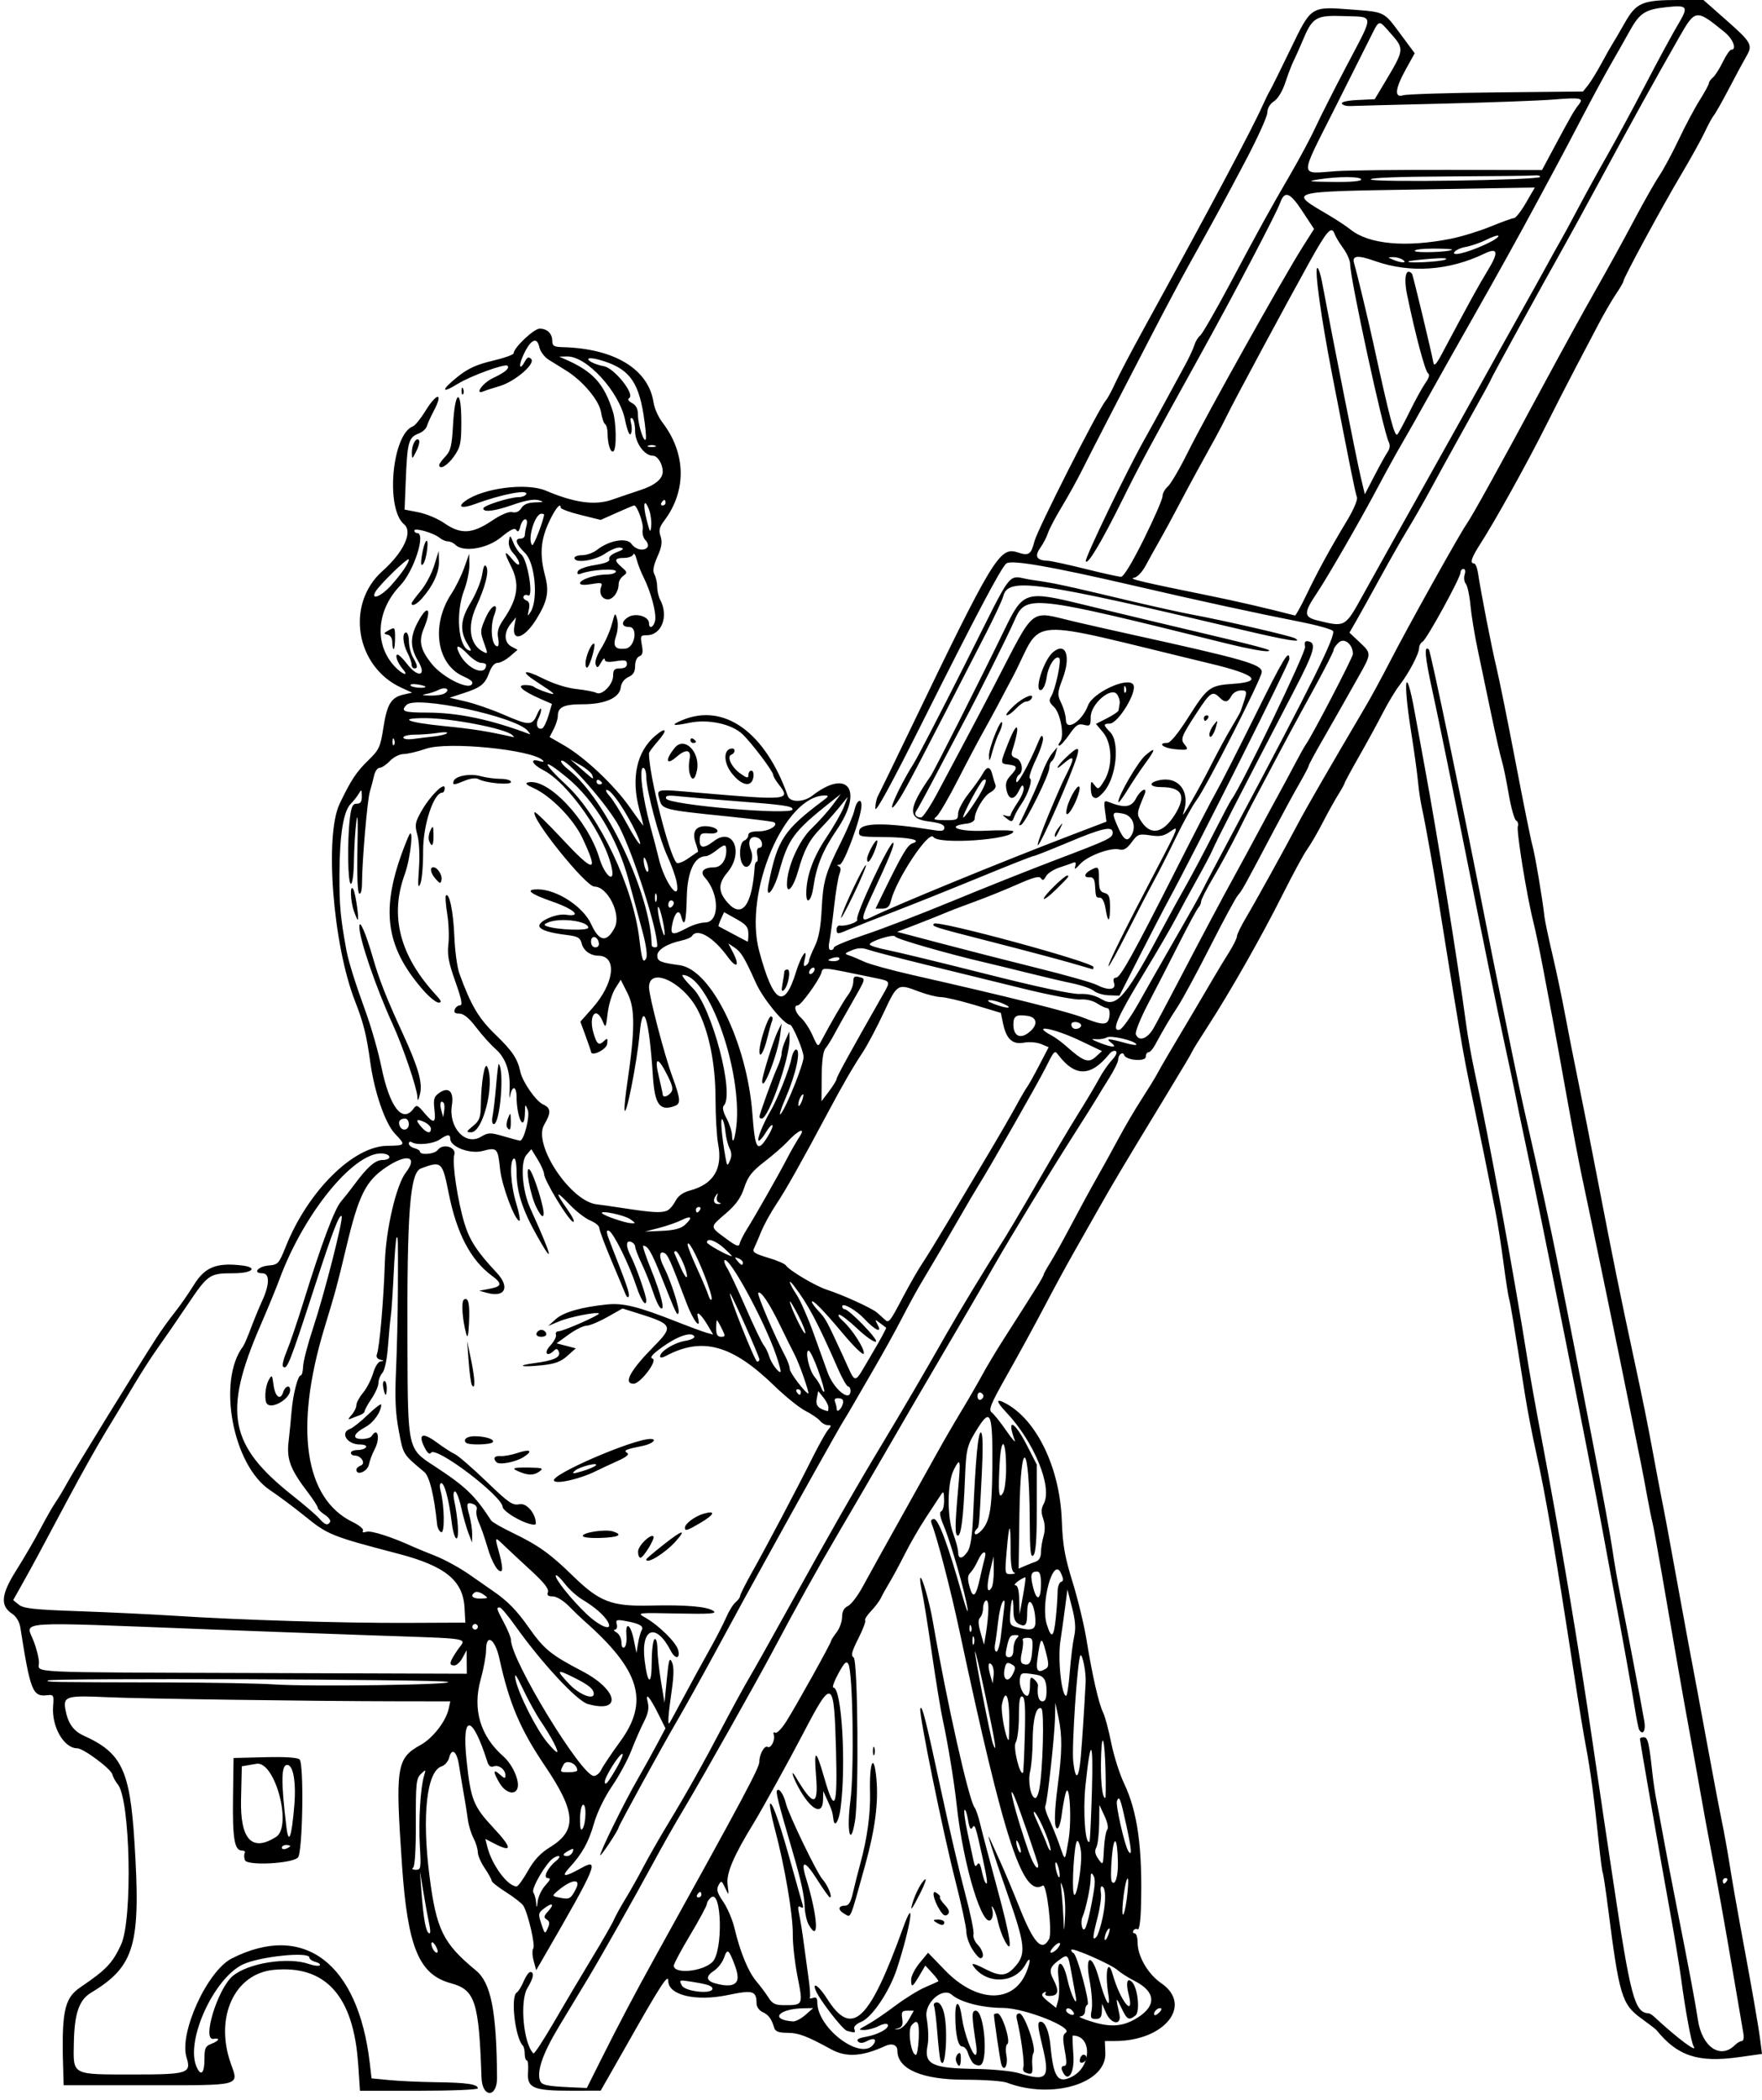
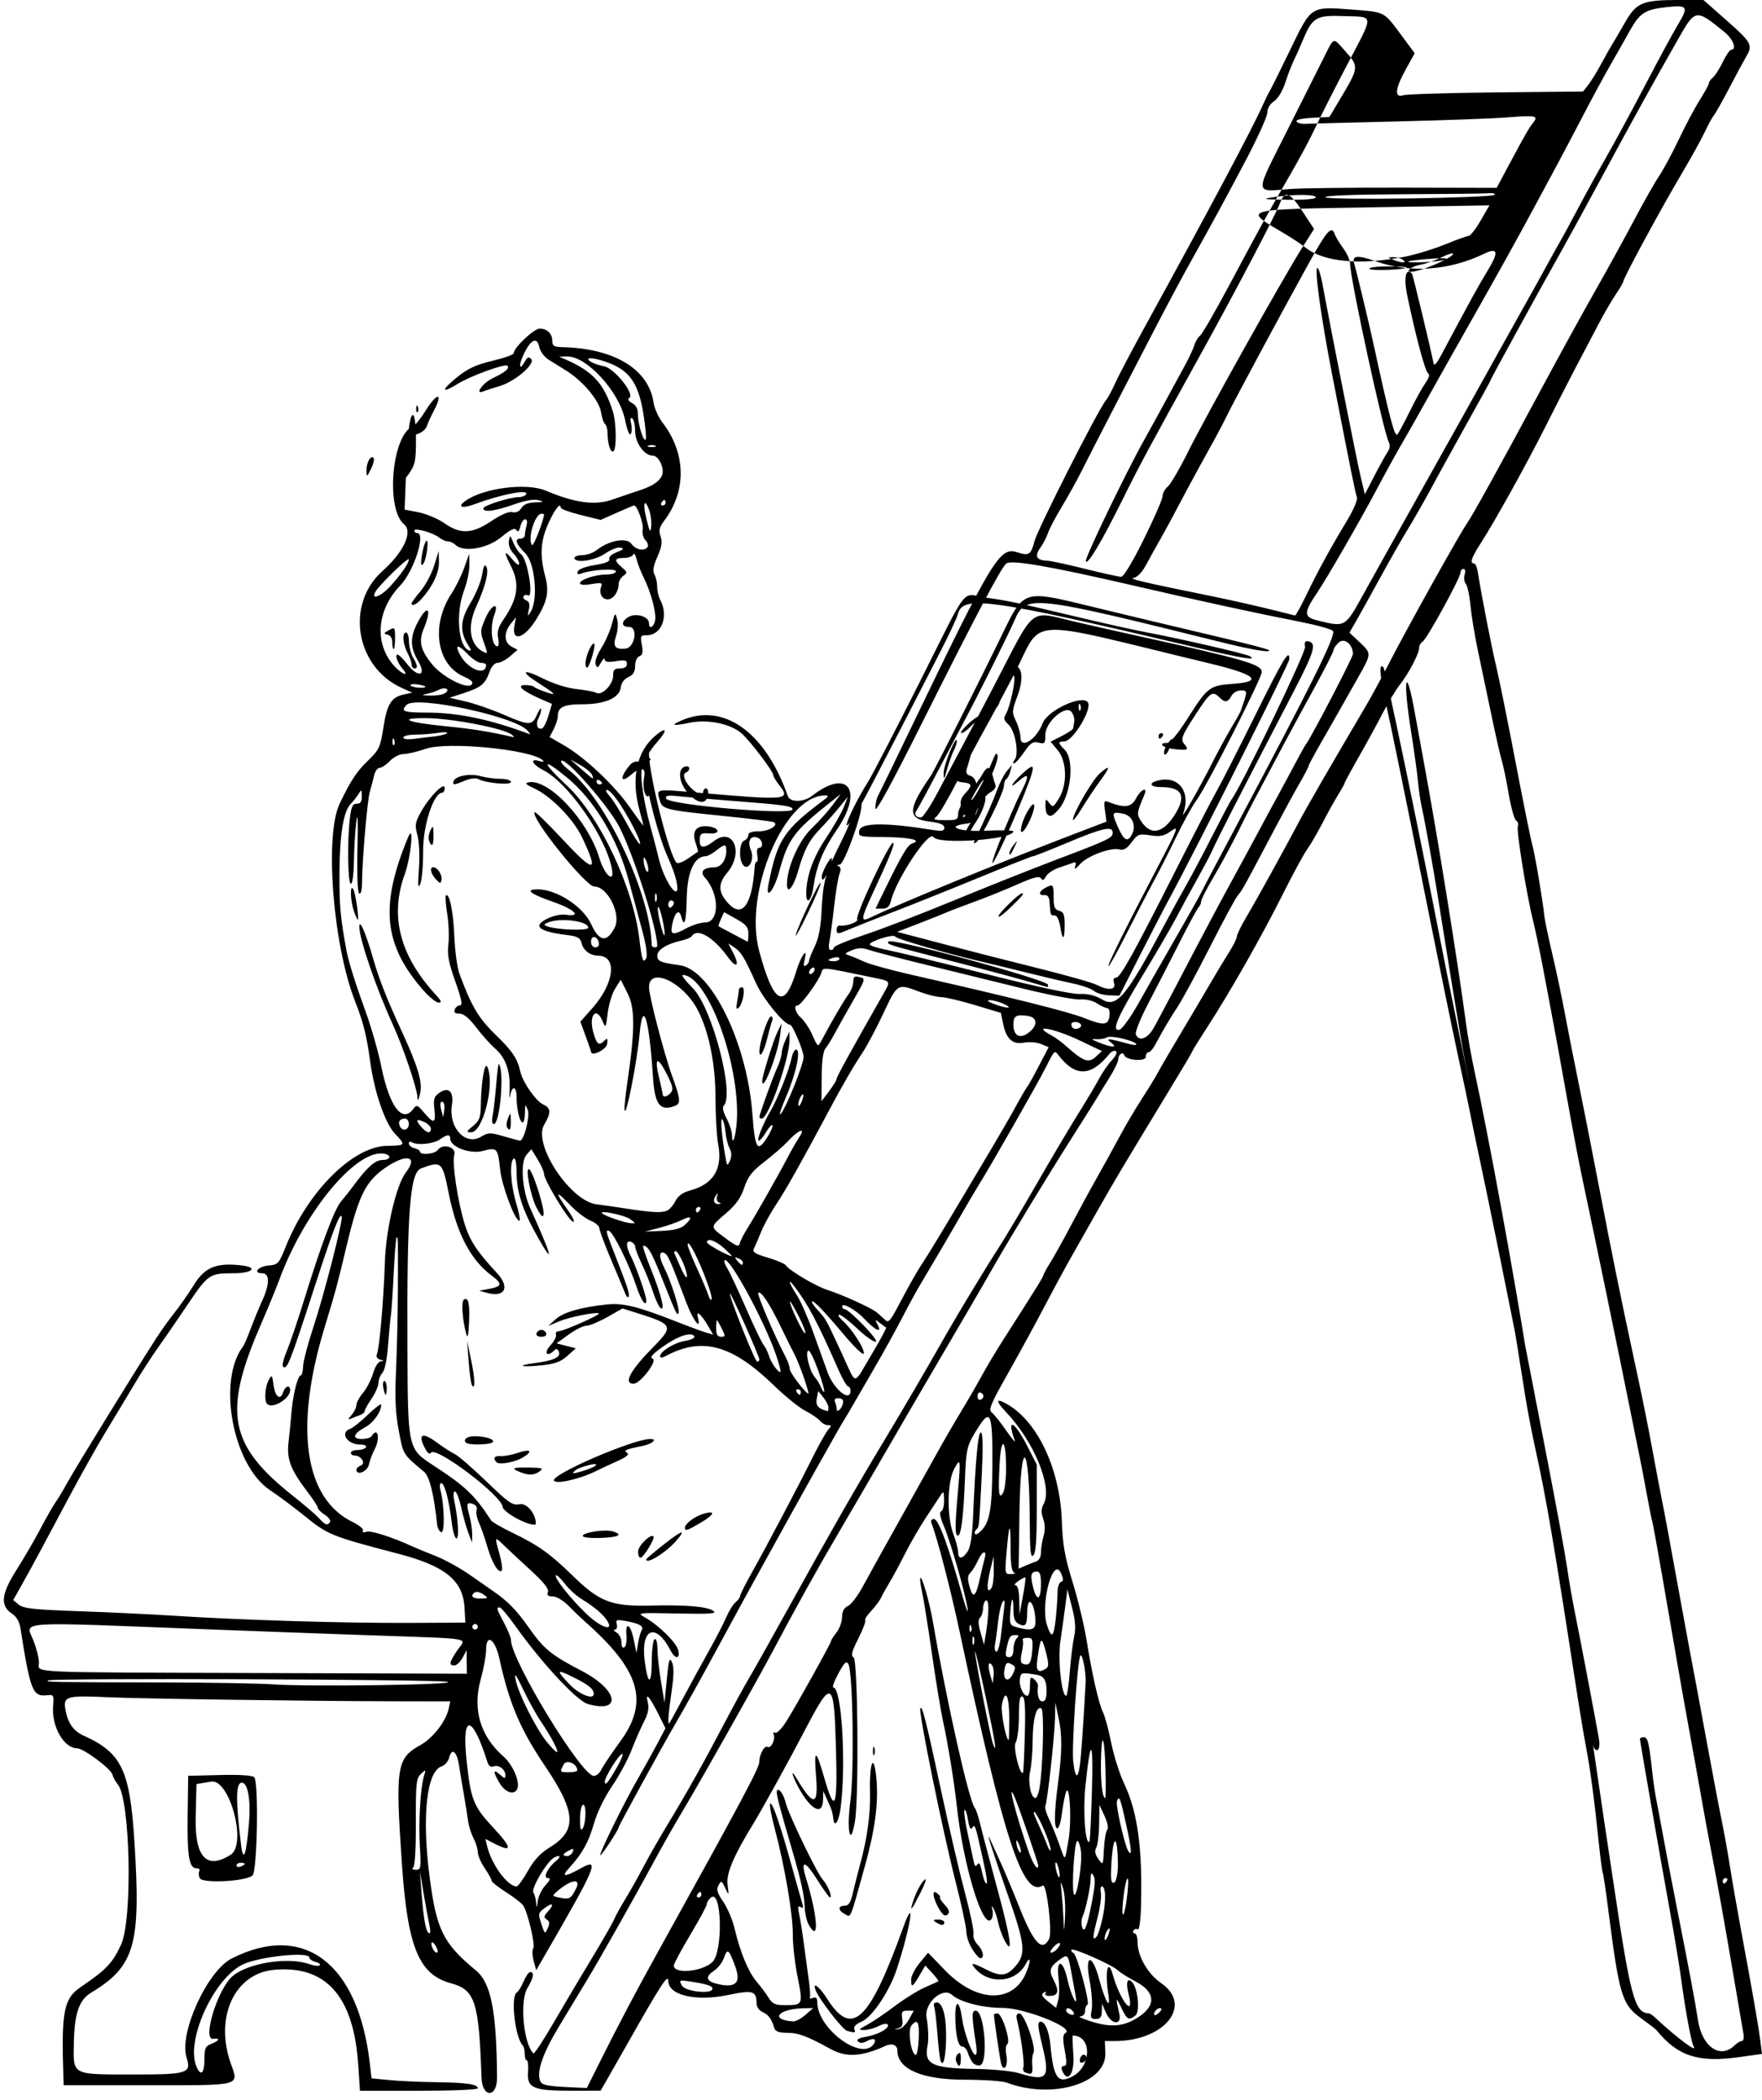
<svg xmlns="http://www.w3.org/2000/svg" height="712.8" preserveAspectRatio="xMidYMid meet" version="1.0" viewBox="-1.0 -0.0 598.4 712.8" width="598.4" zoomAndPan="magnify">
  <g id="change1_1">
-     <path d="m120.63 700.67c-1.518-23.116-11.03-33.733-28.693-32.027-13.294 1.284-20.094 16.073-14.578 31.705 2.757 7.816 4.096 7.462-28.202 7.462h-28.531l-0.087-2.578c-0.76-22.461 0.075-26.821 5.891-30.771 8.662-5.884 10.78-8.108 13.677-14.362 4.001-8.637 3.143-49.559-1.141-54.461-0.683-0.782-1.515-2.319-1.849-3.416-0.595-1.956-9.829-8.787-11.878-8.787-4.537 0-8.756-7.359-8.207-14.315 0.296-3.749 0.185-3.951-2.035-3.695-4.918 0.568-5.701-1.415-9.101-23.055-0.29-1.846-1.379-3.681-2.696-4.544-4.236-2.776-3.882-6.593 1.384-14.907 2.596-4.099 6.266-10.406 8.156-14.015 1.889-3.609 4.177-7.617 5.085-8.906 0.907-1.289 2.802-4.453 4.212-7.031 2.46-4.5 23.677-38.935 30.096-48.845 1.704-2.63 4.488-6.508 6.187-8.617s4.657-6.358 6.573-9.443c3.697-5.953 7.609-7.535 16.159-6.537 5.765 0.673 3.709 2.66-2.752 2.66-8.197 0-8.64 0.307-15.823 10.997-3.385 5.037-7.822 11.479-9.861 14.315s-5.708 8.531-8.156 12.656c-2.447 4.125-6.735 11.24-9.527 15.811s-8.477 14.696-12.634 22.5c-10.472 19.662-12.152 22.776-15.708 29.116l-3.114 5.552 1.931 1.564c1.588 1.286 5.21 1.677 20.374 2.202 10.144 0.351 24.84 1.054 32.66 1.563 21.932 1.426 57.154 2.499 78.904 2.404l19.688-0.086-0.273-5.036c-0.503-9.266-6.512-14.166-22.496-18.346-22.704-5.938-23.908-6.421-31.703-12.738-3.663-2.968-8.997-6.949-11.855-8.847-12.638-8.391-18.033-37.106-9.166-48.783 0.392-0.516 1.575-3.258 2.631-6.094s2.79-7.055 3.854-9.375c2.605-5.68 2.614-9.375 0.023-9.375-3.34 0-1.412-2.324 2.181-2.63 3.194-0.272 3.488-0.596 5.819-6.418 7.525-18.796 22.85-34.039 34.388-34.201 6.345-0.089 6.436-0.224 2.752-4.05-3.358-3.488-7.036-14.104-8.449-24.39-1.257-9.149-2.314-13.376-5.165-20.654-7.518-19.189-10.404-56.209-5.227-67.031 3.835-8.015 5.647-10.765 9.684-14.688 3.743-3.638 4.138-4.494 5.182-11.209 1.238-7.963 2.65-10.239 6.936-11.18l2.829-0.621-3.629-1.657c-15.617-7.132-19.093-28.359-6.485-39.597 7.228-6.442 10.432-13.337 7.376-15.873-6.4-5.312-4.131-30.544 2.993-33.278 0.739-0.284 2.616-2.584 4.172-5.112 3.99-6.484 6.302-6.56 2.892-0.095-1.006 1.907-2.05 4.212-2.32 5.122-0.27 0.91-1.499 2.038-2.731 2.506-3.552 1.35-3.931 2.781-4.489 16.933l-0.351 8.906 4.779 0.938c2.628 0.516 6.572 2.184 8.763 3.707 5.503 3.824 9.397 3.633 15.989-0.783 3.269-2.19 5.853-3.283 7.061-2.988 1.235 0.302 2.309-0.181 3.055-1.376 0.787-1.261 2.256-1.871 4.658-1.935 3.02-0.08 3.182-0.185 1.164-0.755-1.52-0.429-4.486 0.091-8.438 1.48-6.44 2.263-10.312 2.755-10.312 1.31 0-0.96 9.013-3.817 12.042-3.817 1.05 0 2.171-0.422 2.489-0.938 1.152-1.863-8.199-0.105-17.229 3.24-4.507 1.67-6.33 1.133-3.408-1.004 5.992-4.381 20.774-6.282 27.319-3.513 9.86 4.172 16.731 5.102 22.583 3.056 2.982-1.042 7.29-2.504 9.573-3.249 4.934-1.609 7.568-3.78 7.568-6.238 0-2.625-1.73-5.418-3.357-5.418-2.85 0-6.018-4.39-6.018-8.34 0-2.055-0.439-4.008-0.975-4.34-0.63-0.389-0.764 0.236-0.38 1.766 0.327 1.303 0.27 2.894-0.127 3.536-0.431 0.697-1.209-1.224-1.933-4.775-1.953-9.576-13.044-21.694-19.709-21.535l-2.657 0.064 2.344 1.032c9.128 4.02 12.879 8.159 15.858 17.496 1.224 3.837 1.348 12.904 0.186 13.622-0.958 0.592-1.95-2.535-1.969-6.207-7e-3 -1.387-0.379-2.749-0.827-3.026-0.448-0.277-1.073-2.118-1.388-4.092-0.636-3.977-6.227-10.629-11.86-14.11-1.805-1.115-4.464-2.767-5.909-3.67-1.447-0.904-2.869-2.801-3.164-4.22-0.826-3.971-3.235-2.553-5.781 3.402-1.385 3.239-0.757 4.412 0.802 1.499 0.846-1.581 1.351-1.798 2.185-0.939 1.569 1.615-5.481 7.666-10.727 9.208-2.269 0.667-4.653 1.439-5.297 1.716-3.459 1.487-0.541-2.752 3.059-4.444 4.114-1.934 5.764-3.338 4.917-4.185-0.814-0.814-12.508 3.445-16.882 6.148-5.78 3.571-5.721 2.123 0.102-2.514 3.422-2.725 6.338-4.047 11.719-5.316 3.94-0.929 7.163-2.073 7.163-2.544 0-1.858 6.866-8.36 8.828-8.36 2.587 0 4.297 1.681 4.297 4.222 0 1.638 0.595 1.987 3.516 2.061 17.64 0.444 29.202 7.499 30.881 18.841 0.282 1.908 1.645 4.946 3.029 6.751 8.009 10.448 8.241 23.141 0.609 33.281-1.697 2.255-1.947 3.315-1.262 5.346 0.646 1.913 0.384 3.6-1.069 6.885-1.406 3.179-1.676 4.815-1.001 6.076 0.508 0.949 0.924 2.836 0.924 4.193s0.449 3.305 0.997 4.33c2.989 5.585 0.537 12.076-4.562 12.076-2.087 0-2.219 0.264-1.651 3.293 0.471 2.51 0.272 3.426-0.833 3.85-0.85 0.326-1.451 1.688-1.451 3.289 0 1.989-0.624 3.017-2.294 3.777-1.423 0.648-2.402 1.976-2.578 3.495-0.413 3.562-5.324 5.728-12.987 5.73-6.377 2e-3 -8.391 0.958-8.391 3.986 0 0.954-0.629 2.95-1.397 4.436l-1.397 2.702 4.913 2.827c7.007 4.032 17.027 13.473 22.364 21.073 2.519 3.587 4.575 6.351 4.569 6.141-6e-3 -0.21-0.634-2.702-1.395-5.538-2.848-10.611-0.865-19.633 5.489-24.98 3.805-3.202 4.244-1.99 0.73 2.012-1.615 1.84-2.935 3.647-2.932 4.016 0.062 7.571 6.851 34.481 9.357 37.094 0.421 0.439 2.179-0.192 3.905-1.403 1.726-1.211 3.246-2.24 3.377-2.288 0.131-0.047-0.23-1.428-0.802-3.07-1.353-3.88 0.206-5.967 4.161-5.571 4.041 0.404 4.512 2.729 0.487 2.406-2.656-0.213-3.131 0.064-3.237 1.883-0.19 3.229 1.238 3.443 4.806 0.721 6.551-4.997 10.306 3.858 4.541 10.708-3.163 3.76-3.111 6.555 0.191 10.261 4.843 5.435 8.275 0.795 9.128-12.339 0.059-0.902 0.38-1.641 0.713-1.641 0.334 0 0.405-1.055 0.159-2.344-0.262-1.368-0.012-2.344 0.599-2.344 1.593 0 1.249-2.794-0.422-3.435-2.517-0.966-3.635 1.103-2.316 4.287 1.379 3.329-1.113 7.432-2.848 4.69-1.374-2.17-1.02-7.418 0.539-8.016 0.773-0.297 1.406-1.127 1.406-1.846 0-0.892 1.153-1.306 3.635-1.306 3.369 0 6.793-2.079 5.082-3.086-0.412-0.242-7.71-1.151-16.217-2.02-21.14-2.159-21.749-2.311-22.641-5.649-0.996-3.725-1.591-3.617 12.962-2.362 30.979 2.673 31.729 2.596 27.492-2.821-1.008-1.289-1.843-2.727-1.854-3.196-0.03-1.225-7.324-10.883-10.453-13.841-3.686-3.485-11.617-5.184-18.011-3.857-5.788 1.2-6.659 0.858-2.361-0.929 14.207-5.908 28.174 4.162 35.793 25.809 0.774 2.198 5.362 2.143 8.244-0.098 12.174-9.467 17.598-1.949 8.355 11.582-4.75 6.955-6.885 12.189-7.935 19.453-0.668 4.624-2.404 6.18-2.404 2.155 0-5.778 2.292-12.231 6.667-18.772 2.537-3.793 5.252-8.514 6.034-10.492l1.421-3.595-3.059 3.75c-1.682 2.062-4.461 5.186-6.174 6.941-3.848 3.941-5.638 7.336-7.67 14.543-1.548 5.488-3.781 8.13-3.781 4.474 0-5.665 4.022-14.796 8.336-18.927 2.424-2.32 5.653-5.906 7.176-7.969l2.769-3.75-3.549 2.812c-12.4 9.828-14.337 12.453-17.378 23.555-1.791 6.539-4.769 10-3.607 4.193 3.026-15.128 5.103-18.272 18.909-28.626 1.463-1.097 1.556-1.413 0.422-1.436-13.783-0.283-27.899 32.835-22.506 52.802 4.874 18.045 8.538 20.078 12.551 6.965 1.675-5.473 4.086-8.793 2.871-3.955-0.455 1.812-0.329 2.368 0.431 1.898 0.591-0.365 1.074-1.081 1.074-1.591 0-0.51 0.867-2.7 1.926-4.867 1.351-2.764 2.053-6.457 2.352-12.377 0.496-9.833 1.184-12.247 6.54-22.969 2.189-4.383 4.271-9.34 4.625-11.016 0.662-3.131 2.37-4.236 2.37-1.533 0 3.887-5.937 20.052-7.391 20.123-0.896 0.044-1.055 0.261-0.39 0.531 0.771 0.313 0.864 1.142 0.298 2.633-0.455 1.197-1.269 6.133-1.808 10.969-0.539 4.836-1.253 10.157-1.587 11.824-0.396 1.979-0.24 3.031 0.449 3.031 0.58 0 1.055-0.387 1.055-0.86 0-0.473 4.746-2.434 10.547-4.358 5.801-1.924 19.195-7.072 29.766-11.44 10.57-4.368 26.315-10.635 34.988-13.926 18.325-6.953 19.387-7.462 19.387-9.293 0-2.331-3.495-1.563-15.09 3.314-6.129 2.578-11.479 4.688-11.887 4.688-0.409 0-8.533 3.207-18.055 7.126-9.521 3.919-22.585 9.155-29.03 11.636-6.445 2.48-13.287 5.18-15.204 5.999-4.295 1.835-4.483 1.837-4.483 0.042 0-0.796 0.527-1.36 1.172-1.254 2.014 0.333 6.34-1.208 5.808-2.07-0.801-1.296 11.29-26.959 12.25-25.999 0.516 0.516-1.355 5.103-7.162 17.546-3.886 8.328-3.972 9.481-0.583 7.816 8.341-4.098 44.439-18.914 68.315-28.039l11.832-4.522-0.492-3.671c-0.445-3.32-0.322-3.604 1.293-2.967 5.336 2.105 7.668 1.797 9.228-1.221 1.586-3.067 4.063-4.179 2.854-1.281-2.673 6.408-2.692 6.572-1.038 9.096 3.187 4.863 7.366 4.035 11.331-2.245 4.051-6.418 2.585-9.429-4.592-9.429-3.812 0-4.471-1.389-1.064-2.244 6.957-1.746 11.207 3.787 8.563 11.15-0.995 2.77 5.332-8.232 9.704-16.875 2.086-4.125 5.065-9.609 6.62-12.188 1.554-2.578 2.975-5.109 3.157-5.625 2.426-6.881 2.428-7.031 0.098-7.031-1.27 0-2.661 0.807-3.233 1.875-1.199 2.24-2.199 2.355-4.085 0.469-2.296-2.296-3.143-1.724-7.626 5.145-5.298 8.116-5.664 9.06-4.198 10.828 1.569 1.89 1.143 2.081-3.544 1.591-3.833-0.401-5.721-2.095-2.335-2.095 1.062 0 3.652-3.156 7.266-8.854 6.362-10.03 7.205-10.659 14.991-11.194 10.526-0.723 7.862-3.157-7.5-6.85-65.284-15.696-56.4-16.241-67.023 4.113-3.446 6.603-7.814 14.748-9.706 18.099-1.892 3.352-6.021 11.148-9.174 17.325-3.153 6.177-6.42 11.753-7.259 12.392-1.281 0.975-0.813 1.166 2.928 1.191 4.089 0.027 4.453-0.155 4.453-2.23 0-1.243 1.621-4.31 3.602-6.817s4.105-5.497 4.721-6.647c1.449-2.708 2.583-2.65 3.291 0.167 0.312 1.241 0.794 2.849 1.072 3.574 0.297 0.773-0.422 1.814-1.739 2.519-2.217 1.186-5.321 6.416-5.321 8.964 0 0.723-1.125 1.445-2.506 1.609-7.84 0.928-2.939 2.882 6.134 2.446 5.223-0.252 9.497-0.154 9.497 0.216 0 2.8-25.494 4.595-27.152 1.912-1.493-2.416-12.621 14.339-14.438 21.739-0.475 1.935-1.204 2.578-2.92 2.578h-2.287l2.399-4.922c6.682-13.711 8.443-16.696 10.18-17.253 3.437-1.104-1.117-2.062-10.143-2.134-7.923-0.063-8.256-0.151-7.969-2.09 0.419-2.833 8.754-2.914 25.378-0.249 2.764 0.443 3.516 0.26 3.516-0.858 0-1.022-1.469-1.605-5.231-2.075-7.341-0.917-7.218-4.148 0.587-15.419 1.291-1.864 16.949-32.875 25.088-49.685 6.322-13.059 7.091-13.307 26.539-8.571 8.449 2.058 21.689 5.235 29.424 7.061 32.011 7.558 35.53 8.483 33.488 8.807-1.175 0.186-7.293-0.94-13.594-2.504-67.607-16.774-68.556-16.877-72.515-7.846-2.365 5.395-12.473 25.62-17.22 34.457-1.385 2.578-5.388 10.172-8.896 16.875s-6.735 12.648-7.172 13.211c-0.9 1.161-0.125 2.257 1.595 2.257 0.635 0 3.202-3.865 5.703-8.588s6.489-12.212 8.86-16.641 7.105-13.43 10.518-20.003c14.002-26.965 11.417-24.918 26.889-21.288 4.383 1.028 12.82 2.938 18.75 4.242 39.221 8.631 45 10.287 45 12.897 0 2.15-18.857 39.15-22.21 43.581-1.294 1.709-4.433 7.404-6.978 12.656-2.544 5.252-5.904 11.87-7.467 14.705-1.563 2.836-5.582 10.58-8.931 17.209s-6.25 11.893-6.445 11.698c-0.415-0.415 5.359-12.075 16.372-33.063 7.314-13.94 7.64-14.797 4.881-12.832-2.438 1.736-3.683 1.997-7.087 1.486-3.859-0.579-4.273-0.426-6.313 2.334-1.621 2.192-2.7 2.823-4.189 2.45-2.982-0.748-10.853 2.194-13.349 4.99-1.578 1.768-2.033 1.97-1.64 0.729 0.364-1.15 0.157-1.558-0.628-1.233-0.645 0.267-2.779 1.01-4.743 1.65-1.964 0.64-4.013 1.99-4.554 3-0.721 1.348-1.175 1.526-1.705 0.668-0.544-0.88-2.547-0.359-8.102 2.103-4.059 1.799-10.544 4.418-14.411 5.82-3.867 1.402-8.297 3.094-9.844 3.761-1.547 0.667-5.887 2.399-9.646 3.848l-6.833 2.636 15.271 4.025c8.399 2.214 23.055 5.958 32.568 8.322 9.514 2.363 18.458 4.897 19.875 5.63 3.914 2.024 6.686 1.771 5.952-0.542-0.394-1.24-0.168-1.875 0.665-1.875 1.452 0 5.858-7.945 20.86-37.613 5.898-11.664 11.905-23.269 13.349-25.789 1.444-2.521 7.266-13.954 12.938-25.408 9.765-19.719 11.719-22.943 11.719-19.332 0 1.363-31.47 64.144-40.816 81.424-1.952 3.609-6.548 12.469-10.214 19.688l-6.665 13.125-3.518-0.109c-1.935-0.06-4.247-0.73-5.137-1.488-0.89-0.759-4.15-1.908-7.244-2.553-3.094-0.645-9.844-2.227-15-3.514s-11.695-2.879-14.531-3.538c-12.998-3.018-30.481-8.053-30.748-8.855-0.339-1.017-8.627 1.557-8.627 2.68 0 0.4 2.637 1.239 5.859 1.864s18.305 4.282 33.516 8.126c17.323 4.378 29.233 6.926 31.875 6.819 2.873-0.116 5.281 0.465 7.549 1.823 5.12 3.065 8.182-0.638 21.966-26.567 1.645-3.094 4.661-8.578 6.703-12.188 2.042-3.609 6.175-11.414 9.184-17.344s5.796-11.203 6.193-11.719c3.221-4.184 25.337-50.054 24.995-51.842-0.305-1.599-0.022-2.08 1.097-1.864 2.908 0.56 2.052 3.52-4.872 16.839-20.419 39.277-25.961 50.099-27.803 54.296-0.545 1.242-2.873 5.634-5.173 9.759s-5.504 10.031-7.121 13.125c-1.617 3.094-6.656 11.742-11.199 19.219-8.774 14.44-10.806 19.184-7.969 18.608 0.896-0.182 3.833-4.284 6.61-9.233 2.748-4.898 7.036-12.45 9.527-16.782 8.007-13.92 11.553-20.216 12.197-21.655 0.346-0.773 5.357-10.266 11.136-21.094 25.696-48.15 34.273-65.454 33.025-66.625-0.661-0.62-5.632-1.997-11.046-3.06-15.148-2.974-34.118-7.097-56.25-12.224-28.505-6.603-41.995-8.949-43.635-7.588-1.806 1.499-10.268 17.51-28.719 54.34-10.379 20.719-15.74 30.525-15.752 28.815-0.01-1.425 0.382-3.323 0.871-4.219 0.489-0.895 5.359-10.909 10.821-22.253 28.273-58.719 30.536-62.46 36.576-60.467 3.853 1.272 4.605 0.782 5.768-3.752 1.053-4.106 21.64-44.707 24.244-47.812 0.648-0.773 2.093-3.438 3.211-5.922 1.118-2.484 5.436-10.71 9.597-18.281 22.681-41.27 36.983-68.132 40.524-76.109 0.801-1.805 1.845-3.914 2.319-4.688 0.475-0.773 3.645-7.16 7.046-14.192 7.168-14.821 6.753-14.557 21.111-13.462 10.958 0.835 10.596 0.652 16.154 8.15l4.933 6.654-3.003 5.421c-3.674 6.633-3.999 9.844-0.894 8.842 1.16-0.374 15.372-0.813 31.582-0.974l29.472-0.294 1.734-2.182c0.954-1.2 2.987-4.502 4.519-7.338 1.532-2.836 3.197-5.789 3.701-6.562 0.503-0.773 2.409-4.026 4.234-7.228 3.948-6.925 5.934-7.759 18.502-7.767l8.197-0.005 7.58 6.68c8.794 7.75 9.266 8.589 7.002 12.463-0.929 1.589-3.552 6.455-5.829 10.814-2.277 4.359-4.609 8.489-5.181 9.179-0.573 0.69-1.966 3.241-3.096 5.669s-4.811 9.055-8.179 14.727c-6.541 11.013-19.473 34.891-19.473 35.955 0 0.352-1.131 2.305-2.513 4.338s-4.071 6.667-5.976 10.296c-1.905 3.629-5.462 10.395-7.905 15.036s-6.981 13.5-10.084 19.688c-6.273 12.506-17.151 32.094-21.955 39.534-3.161 4.896-3.821 6.872-2.294 6.872 0.459 0 1.049 1.371 1.311 3.047 1.207 7.733 4.643 25.324 6.27 32.109 0.99 4.125 3.943 18.725 6.562 32.444s5.181 26.375 5.692 28.125c0.847 2.901 3.501 18.617 4.099 24.275 0.136 1.289 1.34 6.984 2.676 12.656 1.335 5.672 3.291 14.953 4.346 20.625 1.055 5.672 3.009 15.586 4.344 22.031 1.334 6.445 4.496 22.477 7.027 35.625 4.683 24.334 7.366 37.56 11.696 57.656 3.438 15.954 4.849 22.933 7.012 34.688 1.044 5.672 2.286 12.211 2.76 14.531 0.926 4.531 2.19 11.347 6.606 35.625 1.548 8.508 3.228 17.578 3.734 20.156 0.506 2.578 2.623 13.969 4.705 25.312 2.082 11.344 4.444 23.789 5.248 27.656s2.059 10.828 2.786 15.469c0.727 4.641 2.379 14.133 3.671 21.094 3.993 21.515 6.014 33.084 6.648 38.047l0.609 4.766-7.834 1.095c-13.854 1.936-20.854-0.358-27.991-9.172-0.258-0.318-2.631-2.145-5.275-4.058-6.482-4.693-7.396-7.74-11.156-37.183-0.819-6.414-1.645-11.913-1.835-12.22-0.19-0.307-0.801-4.974-1.358-10.37-1.488-14.424-2.89-24.908-4.321-32.311-0.697-3.609-2.369-13.734-3.716-22.5-6.908-44.979-9.946-62.76-13.276-77.715-1.251-5.618-2.883-14.056-3.626-18.75-4.157-26.257-5.066-31.723-5.515-33.18-0.272-0.883-1.135-6.457-1.918-12.387-0.783-5.93-2.009-13.734-2.726-17.344-3.208-16.16-4.638-23.21-6.752-33.281-3.124-14.884-4.062-19.783-5.655-29.531-0.758-4.641-1.805-10.969-2.325-14.062-0.52-3.094-1.545-9.422-2.276-14.062-2.355-14.934-3.104-19.479-5.059-30.673-1.055-6.042-2.33-12.792-2.834-15-0.504-2.208-1.125-6.335-1.381-9.171s-1.33-10.594-2.386-17.24c-2.835-17.829-1.74-23.07 1.296-6.196 0.788 4.382 2.292 12.608 3.342 18.28 4.394 23.739 11.342 66.856 14.05 87.188 0.549 4.125 1.819 11.297 2.823 15.938 4.978 23.028 13.281 68.219 18.173 98.906 0.781 4.898 2.743 15.867 4.361 24.375 6.444 33.898 12.923 72.434 17.732 105.47 1.576 10.828 3.285 22.43 3.797 25.781 0.512 3.352 1.811 12 2.886 19.219 6.12 41.084 7.463 46.152 12.287 46.377 0.35 0.016 1.204 0.557 1.898 1.202 7.798 7.244 14.96 12.596 13.332 9.962-0.777-1.258-2.838-12.428-4.215-22.852-0.545-4.125-2.22-14.25-3.723-22.5-3.211-17.627-10.271-58.166-10.271-58.973 0-0.307 0.596-0.559 1.324-0.559 1.341 0 1.806 1.957 2.899 12.188 0.303 2.836 0.934 7.055 1.403 9.375 0.469 2.32 1.54 8.016 2.38 12.656 0.84 4.641 2.78 14.766 4.31 22.5 4.425 22.364 6.488 33.346 7.368 39.212 1.38 9.201 7.632 13.494 12.526 8.601 0.773-0.773 1.848-1.406 2.387-1.406 0.555 0 0.785-1.12 0.529-2.578-0.249-1.418-1.708-9.961-3.243-18.984-3.231-18.997-5.74-32.984-7.818-43.594-0.808-4.125-2.358-12.562-3.444-18.75s-2.795-15.68-3.799-21.094-2.883-15.961-4.177-23.438-3.629-20.977-5.189-30-3.025-17.039-3.256-17.812c-0.23-0.773-1.037-4.781-1.792-8.906s-1.632-8.766-1.949-10.312c-0.317-1.547-1.805-8.93-3.307-16.406-4.649-23.138-12.826-62.694-16.862-81.562-1.048-4.898-3.371-17.133-5.162-27.188s-3.902-21.656-4.689-25.781c-0.788-4.125-2.302-12.141-3.365-17.812-1.063-5.672-2.57-12.844-3.347-15.938-2.198-8.743-5.752-30.738-5.199-32.178 0.273-0.711 5e-3 -1.596-0.596-1.967-0.6-0.371-1.735-4.442-2.52-9.046-0.786-4.604-1.827-9.637-2.315-11.184-0.488-1.547-2.12-8.719-3.627-15.938-1.507-7.219-3.585-17.133-4.618-22.031s-2.125-11.605-2.427-14.904-1.006-6.548-1.564-7.221c-0.558-0.673-0.741-2.087-0.405-3.143 0.354-1.116 0.191-1.92-0.391-1.92-0.55 0-1.001 0.546-1.001 1.213 0 1.748-11.4 22.551-12.847 23.443-0.668 0.412-1.215 1.378-1.215 2.147 0 1.929-3.485 8.581-6.577 12.553-1.413 1.815-3.973 6.042-5.69 9.394-1.717 3.352-5.354 10.011-8.084 14.799-2.729 4.788-4.962 8.909-4.962 9.159 0 0.25-0.983 2.028-2.185 3.951-1.202 1.923-3.599 6.239-5.327 9.591s-4.07 7.371-5.204 8.933-4.909 8.522-8.39 15.469c-6.994 13.958-17.791 32.965-25.283 44.505-2.678 4.125-5.043 7.922-5.256 8.438-0.36 0.872-2.817 5.008-9.761 16.432-13.663 22.477-17.321 28.614-21.99 36.887-2.947 5.222-7.044 12.447-9.105 16.057-2.061 3.609-6.29 11.414-9.4 17.344-3.109 5.93-8.731 16.223-12.492 22.873-5.784 10.226-6.625 12.252-5.454 13.125 0.762 0.568 2.987 3.353 4.945 6.189s3.252 4.312 2.875 3.281c-2.871-7.856-0.148-6.663 4.215 1.847l3.281 6.399v14.812c0 10.599-0.333 15.146-1.172 15.986-0.938 0.939-1.183-1.441-1.226-11.905-0.111-26.957-3.112-28.935-3.499-2.306l-0.272 18.727 2.147-0.937c1.181-0.515 2.885-1.19 3.788-1.499 1.006-0.345 1.641-1.52 1.641-3.038 0-1.361 0.396-3.855 0.88-5.542 0.577-2.011 0.536-4.052-0.118-5.929-0.744-2.134-0.697-3.424 0.187-5.074 3.03-5.661-3.238-20.984-12.676-30.991-3.603-3.82-3.712-4.944-0.306-3.132 10.627 5.654 18.453 21.937 19.115 39.768 0.313 8.432 0.982 12.251 3.67 20.94 1.808 5.845 3.94 14.686 4.738 19.646 1.907 11.852 4.144 21.662 5.602 24.57 0.647 1.289 1.893 5.93 2.769 10.312s2.847 10.601 4.379 13.819c4.59 9.639 6.284 21.978 5.739 41.784-0.132 4.801-0.593 8.033-1.1 7.719-0.48-0.297-1.138-0.111-1.462 0.413s-0.142 0.953 0.404 0.953c0.546 0 0.993 1.343 0.993 2.985 0 4.768 3.483 10.804 8.047 13.944 10.855 7.469 1.144 19.603-15.71 19.628l-3.444 6e-3 0.159 4.096c0.398 10.294-18.132 15.84-33.457 10.014-1.426-0.542-7.852-0.986-14.28-0.986-14.511 0-22.878-3.606-22.878-9.86 0-1.937-1.816-2.658-4.074-1.617-7.879 3.633-13.277 3.971-18.426 1.155-8.273-4.524-11.054-5.576-14.795-5.595-2.993-0.015-4.143-0.438-4.521-1.661-0.969-3.137-1.943-4.459-3.964-5.379-1.118-0.509-2.039-1.775-2.047-2.812-0.034-4.437-1.121-4.769-9.738-2.978-10.897 2.265-20.248 0.055-20.248-4.785 0-2.64-2.539 1.282-14.425 22.283-1.605 2.836-4.184 7.365-5.731 10.065l-2.812 4.908-9.891 0.013c-12.99 0.018-15.172-0.915-14.768-6.315 0.164-2.191-0.022-3.984-0.412-3.984-0.39 1e-5 -0.71-0.984-0.71-2.188 0-1.203-0.289-2.477-0.643-2.83-2.616-2.616-4.235-16.675-2.074-18.01 0.568-0.351 1.629-2.064 2.356-3.805 0.728-1.742 1.739-3.167 2.248-3.167 1.45 0 1.086 2.068-0.954 5.413-2.692 4.414-1.386 18.822 2.014 22.222 0.281 0.281 3.391-4.451 6.912-10.515 3.52-6.064 9.318-15.834 12.884-21.709 3.566-5.876 6.956-11.782 7.533-13.125 0.577-1.343 2.344-4.551 3.926-7.13 1.582-2.578 4.314-7.43 6.071-10.781 1.757-3.352 5.439-9.803 8.183-14.336 6.666-11.013 11.949-20.418 19.016-33.854 3.228-6.137 7.148-13.309 8.711-15.938 1.562-2.628 7.157-12.583 12.433-22.122 14.472-26.168 23.583-42.113 32.943-57.656 7.288-12.103 14.282-24.068 21.645-37.031 3.938-6.934 13.819-23.237 17.614-29.062 2.183-3.352 7.966-13.055 12.849-21.562 4.884-8.508 11.256-19.266 14.161-23.906 2.905-4.641 6.175-10.125 7.267-12.188s3.028-4.864 4.303-6.225c1.377-1.471 1.929-2.716 1.359-3.067-0.527-0.326-1.511 0.09-2.186 0.924-6.302 7.78-11.578 7.909-17.323 0.424-1.331-1.734-1.343-1.722-4.49 4.542-2.556 5.087-18.715 33.406-22.531 39.485-1.137 1.811-3.756 6.246-5.819 9.856-3.432 6.003-8.409 14.485-14.27 24.319-1.248 2.093-4.013 7.181-6.144 11.306s-6.338 11.719-9.348 16.875-6.264 10.773-7.232 12.482c-0.968 1.709-2.348 4.029-3.066 5.156-1.546 2.428-15.622 27.554-25.892 46.219-4.004 7.278-7.727 14.028-8.273 15-0.546 0.972-4.767 8.737-9.381 17.255-4.614 8.518-10.605 19.276-13.314 23.906-4.852 8.293-19.613 35.208-19.613 35.762 0 0.79-5.896 9.73-6.209 9.416-0.462-0.462 8.114-17.902 12.774-25.978 1.934-3.352 4.83-8.572 6.436-11.6l2.919-5.506-2.402-4.806c-3.008-6.019-4.525-7.687-3.604-3.961 0.482 1.949 0.11 3.809-1.311 6.562-1.091 2.113-2.996 6.464-4.234 9.669-1.238 3.204-4.204 8.689-6.593 12.188-2.59 3.794-5.071 8.913-6.148 12.684-1.815 6.354-3.974 10.23-8.361 15.005-2.974 3.237-1.634 3.28 4.007 0.127 6.476-3.619 5.297-0.824-12.86 30.502l-2.402 4.145-0.868-3.207c-0.477-1.764-0.534-3.641-0.126-4.171 0.774-1.006-1.794-12.036-3.384-14.537-0.503-0.791-3.129-2.839-5.836-4.551s-4.922-3.472-4.922-3.911c0-0.439-1.055-2.352-2.344-4.252s-2.346-4.344-2.349-5.432c-3e-3 -1.088-0.66-3.233-1.459-4.766-0.799-1.533-1.647-4.275-1.883-6.094-0.236-1.818-0.877-5.837-1.423-8.931s-1.278-7.489-1.627-9.767c-0.716-4.685-2.462-6.006-3.336-2.524-0.321 1.277-1.464 2.602-2.541 2.944-5.061 1.606-6.755 16.667-4.164 37.021 2.345 18.424 4.591 23.014 15.78 32.248 5.149 4.249 7.02 13.727 7.189 36.406 0.051 6.914-5.039 6.908-5.275-6e-3 -0.88-25.863-2.166-29.819-10.41-32.048-10.811-2.923-14.654-12.171-16.578-39.899-2.334-33.636-1.903-36.444 6.289-40.973 4.147-2.293 8.584-7.986 9.53-12.23l0.575-2.578-18.533-0.026c-29.129-0.041-86.888-0.857-98.023-1.386-13.673-0.649-14.943-0.282-14.177 4.097 0.82 4.689 2.692 7.373 6.264 8.982 12.83 5.781 15.634 11.618 17.178 35.766 2.256 35.278 0.195 42.467-14.761 51.491-4.042 2.439-5.615 7.062-5.805 17.054-0.209 11.034-0.911 10.661 20.044 10.675 18.646 0.013 19.937-0.395 18.235-5.758-2.624-8.267 7.042-29.425 15.365-33.634 24.491-12.386 42.921 1.595 46.862 35.55l0.598 5.156 6.094 0.594c3.352 0.326 10.523 0.649 15.938 0.716 10.282 0.128 14.062 0.687 14.062 2.081 0 0.455-9.007 0.828-20.015 0.828h-20.015l-0.592-9.015zm82.237-1.066c6.202-12.395 11.837-23.085 18.654-35.388 30.01-54.155 35.356-64.165 35.356-66.196 0-2.539 1.761-5.704 2.812-5.054 1.103 0.682 2.692-2.438 2.095-4.115-0.261-0.733-0.042-1.042 0.5-0.707 0.53 0.328 2.228-1.407 3.774-3.854 3.363-5.326 15.185-26.572 15.214-27.344 0.011-0.299 0.846-1.598 1.854-2.887s1.843-3.615 1.854-5.168c0.014-1.938 0.639-3.115 1.99-3.75 1.083-0.509 3.337-3.457 5.008-6.55s7.172-13.008 12.224-22.031c5.052-9.023 10.936-19.57 13.075-23.438s5.772-10.133 8.072-13.925c2.3-3.792 5.516-9.347 7.146-12.345 1.63-2.998 4.95-8.544 7.377-12.325s5.346-8.351 6.486-10.155c1.14-1.805 3.199-5.065 4.576-7.245 1.377-2.18 2.503-4.193 2.503-4.472s1.009-2.106 2.242-4.059c1.233-1.953 4.453-7.746 7.155-12.872s6.593-12.274 8.646-15.883c2.053-3.609 5.427-9.727 7.498-13.594 2.071-3.867 5.545-9.773 7.719-13.125s4.545-7.208 5.269-8.569c1.252-2.356 4.732-8.284 13.374-22.781 2.133-3.579 4.867-8.219 6.074-10.312 1.208-2.093 3.422-5.742 4.922-8.107s2.726-4.833 2.726-5.484 1.417-3.567 3.149-6.48c3.329-5.601 12.718-22.581 17.866-32.31 2.651-5.01 10.564-18.707 22.849-39.55 1.823-3.094 5.485-9.844 8.136-15 5.933-11.538 23.549-43.139 25.976-46.597 2.012-2.867 11.157-19.402 26.338-47.622 5.686-10.57 13.58-24.914 17.542-31.875 3.962-6.961 9.834-17.633 13.049-23.716s7.051-12.846 8.524-15.03c1.474-2.183 4.471-7.753 6.66-12.377 2.189-4.624 5.386-10.631 7.103-13.348s3.122-5.302 3.122-5.745c0-0.442 0.612-1.312 1.359-1.933 0.748-0.62 2.262-2.993 3.365-5.271 1.103-2.279 2.39-4.143 2.859-4.143 1.97 0 0.63-3.606-2.193-5.904-9.829-8-9.978-7.982-15.63 1.921-8.227 14.413-15.874 28.227-25.818 46.639-5.57 10.312-11.917 21.914-14.106 25.781-5.882 10.394-23.899 43.208-23.899 43.527 0 0.267-1.994 3.9-11.872 21.629-2.586 4.641-6.525 11.812-8.755 15.938s-5.609 10.031-7.511 13.125c-1.901 3.094-6.112 10.477-9.357 16.406-3.245 5.93-6.941 12.586-8.213 14.791l-2.313 4.01 3.385 3.193c4.22 3.98 4.232 3.767-0.718 12.492-2.257 3.978-5.05 8.921-6.207 10.983-1.157 2.062-3.951 6.955-6.209 10.873-2.258 3.918-4.106 7.376-4.106 7.684s-1.414 3.009-3.142 6.002c-1.728 2.993-5.591 10.081-8.583 15.753-10.214 19.359-10.917 20.626-12.272 22.128-0.746 0.826-4.97 8.631-9.387 17.344-4.417 8.713-9.413 17.951-11.103 20.529-2.797 4.267-4.226 6.684-7.83 13.243-0.673 1.224-1.622 2.226-2.109 2.226-0.487 0-0.886 0.688-0.886 1.529 0 1.745-6.741 1.216-7.338-0.575-0.456-1.369-2.037-0.189-2.037 1.521 0 0.785-1.376 3.607-3.058 6.273s-3.475 5.58-3.984 6.478c-0.51 0.897-4.359 7.014-8.553 13.594-7.974 12.507-21.18 34.217-26.666 43.837-1.764 3.094-3.629 6.336-4.145 7.206-0.516 0.869-2.355 4.033-4.087 7.031s-6.628 11.357-10.879 18.576c-4.251 7.219-11.876 20.297-16.944 29.062-5.068 8.766-12.443 21.422-16.39 28.125-7.184 12.202-14.77 25.84-22.684 40.781-4.895 9.242-23.589 42.43-29.308 52.031-4.486 7.53-7.399 12.658-11.72 20.625-6.124 11.293-17.329 31.114-21.464 37.969-2.333 3.867-6.842 11.337-10.022 16.599-5.497 9.098-7.641 15.251-6.422 18.428 0.576 1.501 2.287 1.858 10.707 2.235l5.162 0.231 4.572-9.137zm160.24 5.273c6.656-3.439 6.806-13.942 0.199-13.942-0.134 0-0.033 2.953 0.225 6.562 0.466 6.511-2.06 9.876-3.871 5.156-0.309-0.805-0.019-1.406 0.678-1.406 0.966 0 1.021-1.08 0.269-5.23-0.754-4.158-0.689-5.39 0.315-6.011 2.86-1.768-14.049-8.447-21.384-8.447-6.896 0-14.429-1.943-17.261-4.452-3.155-2.796-9.439 2.799-8.608 7.664 0.614 3.598 0.757 7.424 0.352 9.473-1.283 6.495 1.408 7.808 16.449 8.027 5.672 0.083 12.211 0.725 14.531 1.428 9.725 2.946 10.677 1.81 7.95-9.483-1.61-6.668-1.689-7.969-0.483-7.969 1.47 0 2.835 3.354 3.275 8.042 1.029 10.973 2.507 13.098 7.367 10.588zm-15.946-1.421c-0.616-0.25-0.888-1.058-0.606-1.794 0.457-1.191-0.796-10.45-2.182-16.119-0.358-1.464-0.094-2.109 0.86-2.109 1.627 0 5.779 11.737 4.744 13.411-0.372 0.601-0.557 2.47-0.412 4.153 0.258 2.991-0.127 3.384-2.405 2.457zm-8.14-2.899c-0.401-1.36-2.459-15.354-2.459-16.722 0-0.221 0.547-0.401 1.215-0.401 1.539 0 4.603 9.614 3.317 10.409-0.518 0.32-0.647 2.011-0.297 3.878 0.642 3.425-0.883 5.861-1.775 2.836zm-15.27-0.78c-0.31-0.808-0.086-1.947 0.498-2.531 0.791-0.791 1.062-0.416 1.062 1.469 0 2.821-0.702 3.299-1.56 1.062zm5.573 0.338c-0.534-0.667-1.262-2.161-1.618-3.321-0.356-1.16-1.198-2.109-1.873-2.109-1.458 0-2.398-4.108-2.398-10.485 0-5.717 1.437-5.174 2.287 0.864 0.707 5.022 3.418 12.425 4.552 12.43 0.41 2e-3 0.534-1.368 0.276-3.043-1.595-10.343-1.619-11.953-0.177-11.953 3.004 0 4.374 17.972 1.414 18.543-0.821 0.158-1.929-0.258-2.463-0.924zm-10.952-0.844c-0.231-0.718-0.697-4.84-1.034-9.159s-0.836-8.432-1.108-9.141c-0.29-0.755 0.114-1.288 0.976-1.288 0.913 0 1.813 1.332 2.374 3.516 1.541 5.994 0.407 21.089-1.208 16.072zm47.396-0.31c0.178-0.86 0.746-1.541 1.261-1.514 1.391 0.073 1.136 2.171-0.324 2.658-0.789 0.263-1.14-0.166-0.938-1.143zm-297.33-0.137c0-3.603 0.327-4.311 2.344-5.078 2.69-1.023 3.137-2.09 0.703-1.682-4.001 0.672 1.431-17.023 6.547-21.328 5.284-4.446 18.784-6.564 25.939-4.07 1.65 0.575 3.277 0.769 3.615 0.432s-0.316-0.858-1.454-1.155c-1.138-0.298-2.068-0.964-2.068-1.481 0-2.133-17.132-0.332-22.686 2.386-9.814 4.801-19.341 25.731-15.707 34.504 1.518 3.664 2.768 2.521 2.768-2.529zm242.58-6.961c0.236-5.58-0.447-6.782-2.47-4.345-1.367 1.647-0.112 9.987 1.5 9.97 0.403-5e-3 0.839-2.536 0.97-5.625zm-15.199 1.821c1.001-1.62-0.19-2.048-2.403-0.864-1.401 0.75-2.361 0.795-3.015 0.141-0.654-0.654 0.199-1.163 2.679-1.598 4.215-0.741 8.148-2.949 7.402-4.156-0.283-0.458-1.667-0.231-3.077 0.504-1.409 0.735-3.611 1.339-4.892 1.342-2.126 6e-3 -2.038-0.151 1.01-1.784 1.837-0.985 6.049-3.833 9.361-6.329s7.92-5.36 10.24-6.363 4.367-1.925 4.548-2.047c0.181-0.123-0.74-1.377-2.048-2.787l-2.377-2.563-2.029 3.439c-2.365 4.009-2.782 4.205-2.782 1.309 0-1.172 1.292-3.697 2.871-5.613l2.871-3.483 5.801 5.987c10.656 10.998 23.028 11.365 27.493 0.816 1.703-4.024 1.565-6.09-0.191-2.854-3.403 6.271-12.514 6.93-17.231 1.246-1.617-1.949-0.727-1.851 3.699 0.407 4.88 2.49 6.97 2.365 9.701-0.581 4.143-4.468 3.873-7.389-2.314-25.039-5.059-14.43-7.583-22.385-5.853-18.443 0.339 0.773 1.865 4.148 3.39 7.5s4.452 10.312 6.503 15.469c4.913 12.349 7.7 15.332 10.112 10.824 1.167-2.181-0.812-18.967-2.14-18.146-6.759 4.177-13.11-15.222-28.299-86.428-2.974-13.945-7.486-31.353-9.415-36.328-0.436-1.123-0.185-1.641 0.793-1.641 1.489 0 4.851 9.089 9.538 25.781 1.303 4.641 2.129 6.75 1.836 4.688-0.743-5.225-5.693-22.493-8.052-28.088-1.311-3.111-1.613-4.766-0.912-5 0.577-0.192 1.024-1.896 0.993-3.787-0.048-3.014-0.193-3.224-1.172-1.702-0.614 0.955-2.861 4.373-4.994 7.597-2.132 3.224-5.344 8.771-7.138 12.327-1.793 3.556-4.157 7.942-5.252 9.747-1.095 1.805-2.386 4.125-2.868 5.156s-2.006 3.063-3.388 4.514c-1.381 1.452-2.277 2.874-1.991 3.16s-0.762 3.059-2.328 6.162c-2.257 4.472-2.589 5.803-1.597 6.416 1.441 0.891 1.825 47.39 0.459 55.564-1.556 9.306-2.913 3.375-1.563-6.827 1.347-10.175 0.857-43.738-0.678-46.481-0.675-1.207-1.346-0.573-3.415 3.229-1.416 2.602-2.172 4.731-1.679 4.731 2.84 0 4.393 26.114 2.44 41.016-0.581 4.434-2.062 6.724-2.424 3.75-0.298-2.448-0.512-3.137-1.963-6.328l-1.492-3.281-0.076 3.047c-0.139 5.556-4.305 3.287-8.535-4.65-2.001-3.755-2.52-6.191-0.649-3.045 5.916 9.947 7.649 9.88 6.826-0.263-0.781-9.628-0.091-9.528 2.773 0.401 3.622 12.559 4.533 10.39 3.988-9.492-0.664-24.219-1.248-24.529-11.006-5.839-4.973 9.525-14.102 26.064-16.902 30.622-6.841 11.135-9.382 17.08-8.919 20.868 0.484 3.969 0.483 3.971-0.807 1.234-1.21-2.568-1.354-2.627-2.266-0.922-0.776 1.449-0.445 2.596 1.623 5.628 1.428 2.095 3.135 6.095 3.792 8.89 1.896 8.057 4.678 14.835 7.409 18.05 1.388 1.633 3.253 4.13 4.144 5.548 1.317 2.094 2.307 2.578 5.273 2.578 6.527 0 6.508 0.04 4.6-9.649-0.935-4.748-1.66-11.164-1.611-14.258 0.104-6.556-2.771-23.46-6.097-35.859-1.28-4.769-1.97-8.672-1.533-8.672 0.917 0 3.428 7.383 7.492 22.031 1.573 5.672 3.11 11.104 3.414 12.071 0.396 1.258 0.217 1.55-0.631 1.026-0.912-0.564-1.023 9.4e-4 -0.483 2.461 0.386 1.756 1.087 6.146 1.558 9.755 0.471 3.609 1.218 9.094 1.659 12.188 0.441 3.094 0.628 5.937 0.414 6.317-0.213 0.381 0.267 0.441 1.067 0.134 1.036-0.397 1.455 0.02 1.455 1.447 0 9.08 15.391 20.325 19.257 14.07zm-9.141-4.326c-1.52-0.4-9.5-10.726-10.694-13.838-1.179-3.072 1.261-1.271 3.87 2.857 8.454 13.374 14.281 7.971 25.82-23.94 4.348-12.024 2.663-0.711-2.052 13.779-2.506 7.701-8.427 16.527-12.112 18.053-1.766 0.731-2.672 1.671-2.371 2.457 0.501 1.306 0.296 1.359-2.461 0.633zm42.46-27.831c-1.073-1.737-1.952-4.355-1.952-5.819 0-1.464-1.682-9.265-3.737-17.336-4.343-17.052-12.455-56.862-11.903-58.411 0.551-1.546 1.923 3.876 7.205 28.474 2.602 12.117 6.203 27.516 8.003 34.219 1.8 6.703 3.087 12.957 2.86 13.898s0.4 2.523 1.393 3.516c1.879 1.879 2.439 4.618 0.944 4.618-0.474 0-1.739-1.421-2.812-3.158zm11.005-2.936c-0.814-1.547-1.791-4.289-2.17-6.094-0.379-1.805-1.083-3.914-1.564-4.688-0.675-1.086-0.762-0.979-0.383 0.469 0.271 1.031 0.154 2.412-0.259 3.069-2.781 4.424-9.653-17.98-11.868-38.694-0.808-7.561-3.022-21.126-4.667-28.594-0.738-3.352-2.434-13.688-3.768-22.969s-2.848-18.719-3.364-20.973c-0.515-2.254-0.746-4.289-0.513-4.523 0.566-0.566 3.098 8.283 4.209 14.715 4.729 27.37 12.264 60.908 14.221 63.294 0.428 0.522 1.28 3.054 1.892 5.625 0.612 2.571 3.206 12.37 5.765 21.775 4.627 17.01 5.523 23.392 2.467 17.588zm-7.472-28.129c-2.473-11.17-2.587-11.494-3.528-9.972-0.489 0.792-0.977-0.168-1.387-2.73-0.348-2.173-0.882-3.701-1.188-3.395-0.306 0.306 0.164 3.843 1.045 7.859 0.881 4.017 1.807 8.336 2.058 9.598 0.331 1.665 0.668 1.952 1.228 1.047 0.534-0.865 0.98-0.274 1.452 1.924 0.374 1.744 0.884 3.516 1.133 3.937 1.148 1.942 0.909-0.491-0.813-8.269zm-59.078 22.738c-0.638-1.16-1.225-3.797-1.305-5.859-0.161-4.128-1.183-8.819-4.083-18.75-5.035-17.239-5.819-20.355-5.264-20.91 0.755-0.755 2.211 1.453 2.97 4.504 0.94 3.782 10.564 23.688 12.454 25.759 1.742 1.909 3.458 6.116 2.494 6.116-0.285 0-2.294-2.812-4.464-6.25-4.025-6.373-5.583-6.558-3.699-0.439 4.102 13.326 4.63 22.618 0.899 15.829zm43.281-0.703c-1.137-0.735-1.003-0.912 0.703-0.923 1.16-8e-3 2.109 0.408 2.109 0.923 0 1.175-0.995 1.175-2.812 0zm-31.18-2.929c-2.169-1.214-2.078-2.696 0.165-2.696 1.376 0 2.037-1.045 2.82-4.453 0.562-2.449 1.658-6.773 2.435-9.609 2.405-8.781 3.542-17.047 3.359-24.425-0.258-10.415 1.316-13.779 2.165-4.627 0.751 8.099-0.444 17.231-3.866 29.52-5.351 19.221-4.664 17.64-7.078 16.289zm33.3-0.078c-2.437-2.99-4.004-8.264-2.103-7.077 0.975 0.609 1.577 1.302 1.337 1.541s0.492 1.421 1.624 2.626c1.411 1.502 1.755 2.495 1.094 3.156s-1.275 0.584-1.952-0.247zm-10.087-3.555c1.011-3.365 3.101-7.279 4.274-8.004 0.554-0.343-0.126 1.635-1.512 4.394-2.927 5.825-3.75 6.902-2.761 3.61zm-13.448-51.563c0-1.289 0.213-1.816 0.473-1.172 0.26 0.645 0.26 1.699 0 2.344-0.26 0.645-0.473 0.117-0.473-1.172zm12.175 91.172 1.702-3.047h-2.162c-1.854 0-2.105 0.389-1.762 2.726 0.302 2.057-0.025 2.849-1.334 3.227-1.608 0.465-1.603 0.489 0.061 0.321 0.987-0.099 2.561-1.552 3.497-3.227zm77.894-0.804c6.306-4.05 5.891-8.704-1.095-12.28-2.222-1.137-4.842-2.794-5.822-3.681-2.263-2.048-15.8-7.974-15.8-6.917 0 0.435 0.351 0.932 0.781 1.104 1.183 0.474 5.699 17.141 4.741 17.5-0.459 0.172-0.834 1.121-0.834 2.109 0 1.057-0.675 1.828-1.641 1.873-0.902 0.042 0.891 0.85 3.984 1.797 6.625 2.026 10.813 1.624 15.686-1.505zm-10.919-1.54-1.333-3.047-0.076 2.578c-0.059 1.974-0.54 2.578-2.056 2.578-1.734 0-1.907-0.386-1.395-3.113 0.321-1.712 7e-3 -6.161-0.697-9.886-1.717-9.082 0.833-9.428 3.258-0.442 2.092 7.753 3.999 10.847 3.083 5.004-1.215-7.756-0.12-12.426 1.539-6.562 2.544 8.992 7.509 15.061 5.345 6.534-0.985-3.881-0.462-5.717 1.166-4.089 1.979 1.979 2.814 10.124 1.167 11.383-2.331 1.782-2.824 1.497-4.878-2.812-1.813-3.805-1.887-3.508-0.585 2.344 0.877 3.942-2.775 3.565-4.539-0.469zm-102.08 0.733 2.63-2.314-3.281 0.064c-8.611 0.167-11.604 3.905-3.568 4.456 0.874 0.06 2.772-0.933 4.219-2.205zm90.474-1.623c-0.602-0.602-1.405-0.783-1.785-0.402s-0.083 1.068 0.66 1.527c1.751 1.082 2.542 0.291 1.125-1.125zm30.366-0.509c-0.65-0.65-2.429 0.671-2.429 1.804 0 0.622 0.538 0.551 1.429-0.189 0.786-0.652 1.236-1.379 1-1.615zm-34.885-10.438c-0.796-6.662 1.512-6.277 3.018 0.504 1.207 5.437 3.684 10.323 2.775 5.475-0.29-1.547-0.936-5.085-1.435-7.862-1.118-6.221-1.218-6.322-4.142-4.183-3.191 2.335-3.548 3.551-1.944 6.626 1.993 3.821 1.718 5.399-0.967 5.554-1.416 0.082-2.098-0.252-1.73-0.848 0.382-0.617 0.147-0.698-0.631-0.218-0.934 0.577-0.566 1.301 1.495 2.944l2.733 2.179 0.715-2.565c0.393-1.411 0.444-4.833 0.113-7.606zm-117.54 3.698c0-1.005-1.626-1.543-7.35-2.435-3.921-0.611-4.031-0.562-3.014 1.338 1.106 2.067 10.364 3.047 10.364 1.097zm8.257-2.52c0.559-0.999 0.322-2.913-0.692-5.582-2.048-5.396-2.486-5.684-3.634-2.391-0.535 1.535-2.076 3.514-3.424 4.397-2.866 1.878-2.69 3.381 0.5 4.273 3.952 1.104 6.372 0.872 7.25-0.697zm-8.257-6.561c3.684-3.584 3.189-24.956-0.507-21.888-0.752 0.624-1.371 1.611-1.375 2.192-4e-3 0.581-2.532 5.276-5.617 10.432s-5.613 9.871-5.617 10.478c-0.021 2.987 9.725 2.085 13.117-1.215zm-93.793-5.125c-0.576-1.075-1.233-1.769-1.461-1.54-0.656 0.656 0.674 3.496 1.638 3.496 0.479 0 0.4-0.879-0.176-1.955zm211 0.526c1.812-2.183 0.519-2.594-1.42-0.452-0.936 1.034-1.266 1.881-0.734 1.881s1.502-0.643 2.154-1.429zm17.713-6.54c0.028-0.516-0.357-0.305-0.857 0.469s-0.886 2.039-0.857 2.812c0.054 1.485 1.617-1.505 1.714-3.281zm-2.345-4.166c1.178-5.715 1.013-10.365-0.367-10.365-0.384 0-0.507 0.999-0.274 2.221 0.233 1.221-0.247 4.841-1.067 8.044-1.79 6.985-1.884 8.314-0.492 6.923 0.55-0.55 1.54-3.62 2.2-6.823zm-228.73 2.526c-0.374-1.676-1.242-6.422-1.929-10.547l-1.249-7.5 0.498 6.733c0.735 9.928 1.595 14.361 2.786 14.361 0.315 0 0.267-1.371-0.107-3.047zm39.884-1.654c-1.086-0.671-1.01-1.14 0.444-2.747 2.302-2.544 1.548-3.182-1.258-1.065-2.084 1.572-2.143 1.886-1.012 5.313 1.156 3.502 1.239 3.559 2.169 1.476 0.735-1.647 0.653-2.361-0.343-2.976zm175.38-10.476c-0.9-2.863-0.939-2.748-0.51 1.48 0.256 2.521 0.548 6.74 0.649 9.375 0.161 4.194 0.224 4.01 0.51-1.48 0.18-3.449-0.112-7.668-0.649-9.375zm9.142 7.678c1.788-8.765 1.97-10.822 1.078-12.232-0.647-1.022-0.865-0.723-0.876 1.203-0.015 2.731-1.686 10.564-2.752 12.904-0.806 1.77-0.142 5.165 0.799 4.084 0.384-0.441 1.172-3.123 1.751-5.959zm12.743-6.562c0.349-3.687 0.259-5.353-0.227-4.219-1.071 2.5-2.134 13.531-1.129 11.719 0.429-0.773 1.039-4.148 1.356-7.5zm-197.7-2.265c1.634-1.763 1.866-2.423 0.851-2.423-1.807 0-0.166-3.464 2.766-5.838 1.948-1.578 1.199-2.319-0.954-0.944-2.412 1.54-7.568 10.372-6.78 11.615 0.44 0.694 0.873 2.316 0.964 3.605 0.132 1.875 0.239 1.75 0.537-0.624 0.205-1.632 1.383-4.058 2.618-5.391zm10.335 1.268c1.975-3.819-1.633-3.326-6.462 0.883-1.674 1.459-1.637 1.542 0.938 2.056 3.357 0.671 3.772 0.45 5.525-2.939zm42.626 1.934c0-0.516-0.186-0.938-0.413-0.938s-0.674 0.422-0.993 0.938c-0.319 0.516-0.133 0.938 0.413 0.938 0.546 0 0.993-0.422 0.993-0.938zm128.88-14.879c-0.324-2.254-0.925-3.73-1.336-3.281-0.891 0.973-1.789 15.01-1.132 17.691 0.812 3.315 3.098-10.027 2.469-14.41zm-187.8 6.812c2.118-3.753 4.283-6.065 7.578-8.092 9.203-5.662 8.796-11.894-1.798-27.569-8.393-12.418-12.118-21.191-15.464-36.422-1.486-6.766-4.516-8.695-4.516-2.876 0 1.849-0.844 6.407-1.875 10.128-2.771 9.999-0.063 19.096 7.718 25.928 3.22 2.827 5.707 8.534 4.776 10.96-0.898 2.339-4.016 1.434-5.942-1.725-2.382-3.908-2.378-5.208 0.01-3.047 1.571 1.422 1.875 1.464 1.875 0.26 0-1.98-2.273-3.69-4.015-3.021-0.944 0.362-1.663-0.149-2.086-1.482-5.166-16.276-8.78-16.627-7.101-0.69 1.416 13.444 2.31 15.706 9.071 22.952 6.543 7.013 6.608 8.638 0.212 5.331l-2.89-1.494 0.665 2.666c1.544 6.191 6.918 13.447 9.959 13.447 0.472 0 2.192-2.364 3.823-5.254zm200.38-2.715c-0.148-8.8-1.365-9.991-2.058-2.014-0.352 4.049-0.377 7.785-0.057 8.303 1.089 1.762 2.195-1.527 2.115-6.29zm206.83 6.094c0.319-0.516 0.133-0.938-0.413-0.938-0.546 0-0.993 0.422-0.993 0.938 0 0.516 0.186 0.938 0.413 0.938s0.674-0.422 0.993-0.938zm-226.94-4.152c-0.345-1.374-0.808-2.317-1.029-2.096-0.221 0.221-0.12 1.526 0.225 2.9 0.345 1.374 0.808 2.317 1.029 2.096 0.221-0.221 0.12-1.526-0.225-2.9zm-216.96-7.702c-0.487-8.413 0.185-19.709 1.413-23.772 0.685-2.268 0.651-2.289-1.055-0.669-1.585 1.504-1.759 3.17-1.72 16.406 0.028 9.247-0.321 14.988-0.938 15.421-0.558 0.392-0.173 0.695 0.894 0.704 1.767 0.015 1.848-0.45 1.406-8.09zm210 6.609c0-0.864-6.566-19.873-8.013-23.2-2.799-6.434 0.568 6.553 4.88 18.826 1.447 4.117 3.133 6.471 3.133 4.374zm23.427-12.087c0.491-0.591 0.123-2.492-0.914-4.72l-1.736-3.73-0.076 6.39c-0.042 3.514-0.478 7.141-0.969 8.058-0.638 1.193-0.438 2.311 0.703 3.923 1.584 2.237 1.598 2.212 1.883-3.338 0.158-3.076 0.657-6.038 1.109-6.583zm-13.154 3.57c1.235-7.091 0.333-20.982-1.024-15.77-0.403 1.547-0.987 4.816-1.298 7.266-0.311 2.449-0.962 4.453-1.446 4.453-1.165 0-1.101-5.241 0.183-15 1.447-10.997 1.502-16.476 0.223-22.5l-1.094-5.156-0.114 5.156c-0.14 6.303-2.618 28.801-3.293 29.893-0.268 0.434 0.297 2.429 1.256 4.432 0.959 2.004 2.524 5.858 3.478 8.565 2.121 6.021 1.825 6.147 3.129-1.34zm-168.36 3.896c0.447-1.165 0.207-1.245-1.306-0.436-2.173 1.163-2.379 1.864-0.548 1.864 0.718 0 1.552-0.643 1.854-1.428zm151.61-2.42c-0.494-1.235-0.925-1.753-0.958-1.15-0.079 1.463 1.013 4.239 1.483 3.769 0.205-0.205-0.031-1.383-0.525-2.619zm36.423-6.512c-2.052-9.402-2.42-10.348-3.216-8.272-0.487 1.269 2.593 14.893 3.812 16.866 1.385 2.241 1.206-0.337-0.596-8.595zm-26.621 4.842c-1.48-4.195-4.111-9.482-4.719-9.482-0.228 0-0.086 0.738 0.316 1.641 2.58 5.798 3.69 8.401 4.198 9.844 0.318 0.902 0.783 1.641 1.034 1.641s-0.122-1.639-0.829-3.643zm14.916-16.561c0.515-17.98-0.444-18.669-2.217-1.592-0.886 8.53-0.024 20.178 1.388 18.766 0.191-0.191 0.564-7.92 0.829-17.174zm-172 7.728c8e-3 -2.145-0.36-3.34-0.923-2.991-0.516 0.319-0.931 2.558-0.923 4.977 0.01 3.185 0.265 4.01 0.923 2.991 0.5-0.773 0.915-3.013 0.923-4.977zm154.08-8.073c1.262-6.311 1.827-26.988 0.756-27.65-1.694-1.047-2.941 3.576-2.966 10.996-0.012 3.705-0.399 8.357-0.858 10.338-0.83 3.576 0.255 9.054 1.793 9.054 0.401 0 0.975-1.232 1.276-2.738zm22.529-6.743c-0.262-10.285-1.164-13.631-1.467-5.441-0.312 8.439 0.29 14.922 1.388 14.922 0.177 0 0.212-4.266 0.08-9.481zm-165.85-1.066c1.407-2.449 2.201-4.452 1.765-4.451-1.034 2e-3 -5.949 7.789-5.949 9.425 0 1.709 1.089 0.415 4.183-4.973zm-5.385 0.938c0.536-1.16 3.438-5.484 6.449-9.609 9.921-13.591 6.717-24.238-12.333-40.975-1.001-0.88-3.297-3.092-5.102-4.917-1.904-1.925-4.209-3.32-5.491-3.322-1.63-4e-3 -2.06-0.394-1.64-1.489 0.394-1.026-1.378-3.27-5.737-7.266-3.469-3.18-7.509-6.941-8.979-8.359-3.482-3.36-3.446-3.411-1.779 2.58 0.79 2.837 1.151 5.443 0.802 5.791-1.064 1.064-3.333-2.704-4.899-8.136-0.818-2.836-2.088-6.489-2.823-8.118-0.735-1.629-1.099-3.578-0.81-4.332 0.301-0.785-0.155-1.632-1.068-1.983-2.293-0.88-2.524-0.253-1.399 3.798 0.55 1.982 0.981 4.869 0.958 6.416l-0.043 2.812-1.254-3.281c-0.689-1.805-1.79-5.707-2.445-8.672-0.655-2.965-1.599-5.391-2.097-5.391-0.528 0-0.637 1.269-0.261 3.047 1.337 6.326 1.728 12.891 0.767 12.891-0.528 0-1.252-2.426-1.609-5.391-0.912-7.58-2.439-13.359-3.53-13.359-0.55 0-0.654 1.05-0.256 2.578 1.32 5.065 1.468 14.473 0.222 14.063-0.637-0.21-1.265-1.403-1.396-2.652-1.046-10.031-2.583-16.286-4.373-17.786-7.332-6.145-7.101-5.771-8.651-14.016-1.14-6.062-1.361-10.998-0.926-20.625 0.315-6.961 0.596-19.195 0.625-27.188 0.066-18.021 0.061-18.217-0.446-17.71-0.228 0.228-0.668 5.677-0.978 12.109-0.31 6.432-0.75 12.96-0.978 14.507-0.228 1.547-0.665 6.188-0.971 10.312-0.329 4.446-1.098 8.103-1.888 8.98-0.733 0.814-1.333 2.337-1.333 3.385s-1.055 3.459-2.344 5.358-2.344 3.808-2.344 4.24-0.738 1.047-1.641 1.365c-0.902 0.318-2.273 0.851-3.047 1.184-1.067 0.459-1.011 0.159 0.234-1.246 0.902-1.018 1.641-2.524 1.641-3.346 0-0.822 1.008-2.692 2.239-4.156 1.232-1.464 2.775-4.449 3.43-6.634 0.719-2.401 1.781-4.016 2.683-4.082 1.143-0.083 1.092-0.212-0.217-0.551-1.083-0.28-1.506-0.972-1.155-1.888 0.895-2.332 2.294-18.543 2.694-31.203 0.352-11.164 3.877-26.242 7.114-30.43 4.322-5.591 0.304-6.573-6.87-1.679-6.74 4.598-9.13 9.396-13.246 26.6-3.318 13.865-3.496 14.524-7.577 28.009-10.241 33.832-6.721 57.772 9.658 65.702 2.236 1.083 3.801 2.397 3.477 2.921-0.361 0.584 0.114 0.73 1.225 0.377 1.546-0.491 8.615 1.78 15.764 5.062 1.031 0.474 4.461 1.883 7.622 3.131 3.161 1.249 8.376 4.114 11.59 6.366 3.214 2.253 6.77 4.729 7.901 5.502 5.012 3.425 8.045 6.517 12.22 12.455 5.157 7.335 7.489 9.242 18.028 14.737 12.341 6.435 13.804 14.493 2.038 11.225-3.694-1.026-15.694-13.936-24.598-26.463-2.474-3.481-4.883-6.328-5.353-6.328-1.218 0-1.123 0.334 1.488 5.246 1.289 2.424 2.344 5.019 2.344 5.765 0 6.88 23.945 46.177 28.138 46.177 0.859 0 2-0.949 2.535-2.109zm-83.173-101.85c0-0.46 0.68-1.098 1.512-1.417 1.791-0.687 0.122-3.37-2.095-3.37-0.71 0-1.292-0.422-1.292-0.938s1.03-0.938 2.288-0.938 2.549-0.422 2.868-0.938c0.335-0.541-0.553-0.938-2.101-0.938-4.354 0-6.872-4.07-3.29-5.318 0.902-0.314 3.644-2.5 6.094-4.857 2.449-2.357 4.453-3.859 4.453-3.336 0 2.403-2.618 6.107-5.367 7.592-4.139 2.236-4.685 4.045-1.221 4.045 1.5 0 2.989-0.422 3.307-0.938 2.134-3.454 3.056 0.736 0.999 4.543-0.74 1.369-1.591 3.649-1.893 5.066-0.514 2.415-4.263 3.946-4.263 1.741zm9.146-27.757c-0.246-1.289-0.085-2.344 0.359-2.344 0.444 0 0.807 1.055 0.807 2.344s-0.162 2.344-0.359 2.344c-0.198 0-0.561-1.055-0.807-2.344zm236.9 124.92c0.491-5.77 1.123-15.525 1.624-25.092 0.169-3.219-1.099-9.68-1.769-9.01-0.98 0.98-3.019 30.941-2.448 35.977 0.785 6.93 1.913 6.114 2.593-1.875zm-171.04 4.911c0-2.271-3.627-3.846-4.613-2.003-1.394 2.604-1.37 2.639 1.8 2.639 1.547 0 2.812-0.286 2.812-0.636zm152-12.093c0.258-9.472 0.054-12.671-0.829-12.969-0.869-0.294-1.172 1.442-1.172 6.726 0 3.917-0.496 7.916-1.102 8.887-0.969 1.552 1.44 11.403 2.499 10.22 0.143-0.16 0.415-5.949 0.604-12.864zm-160.03 2.582c-0.884-1.724-2.848-4.947-4.364-7.163s-4.201-7.068-5.967-10.781c-2.389-5.024-3.057-5.915-2.613-3.482 0.846 4.635 7.087 17.041 10.793 21.456 3.665 4.365 4.399 4.356 2.151-0.029zm146.76-15.322c-1.963-9.281-3.604-16.242-3.646-15.469-0.092 1.69 5.253 29.094 6.109 31.326 1.483 3.865 0.86-0.15-2.463-15.857zm7.989 7.04c0-7.651-1.353-10.156-2.487-4.607-0.485 2.37 1.357 12.104 2.289 12.097 0.109-8.6e-4 0.198-3.371 0.198-7.489zm-110.6-7.04c2.473-4.641 6.362-11.755 8.643-15.81s4.898-9.123 5.816-11.263c0.917-2.14 2.358-4.464 3.202-5.164 0.844-0.7 1.534-1.658 1.534-2.129 0-0.47 1.831-4.11 4.068-8.088 4.882-8.681 15.466-28.732 20.643-39.108 2.058-4.125 4.367-8.238 5.13-9.141 1.228-1.452 1.222-1.641-0.049-1.641-0.79 0-1.988-0.664-2.661-1.475-0.673-0.811-2.92-2.34-4.994-3.398s-6.865-4.927-10.648-8.599c-14.253-13.832-24.41-16.598-36.735-10.002-1.149 0.615-1.942 0.671-1.942 0.137 0-1.69 4.733-4.631 8.469-5.263 2.154-0.364 3.479-1.03 3.14-1.578-0.998-1.614-5.663-0.05-10.749 3.604-3.578 2.571-4.469 3.631-3.377 4.017 1.782 0.63-4.206 8.494-6.468 8.494-3.615 0-1.158-4.525 6.875-12.663 6.766-6.855 6.441-7.527-5.439-11.246l-5.205-1.629-5.183 2.925c-2.851 1.609-6.035 2.925-7.076 2.925s-3.749 1.344-6.017 2.987l-4.124 2.987 3.271 0.848 3.271 0.848-2.885 2.578c-2.242 2.003-4.207 2.716-8.817 3.198-6.987 0.73-8.795 0.09-2.193-0.776 6.4-0.84 8.844-1.979 8.146-3.798-0.407-1.061-0.866-1.206-1.575-0.497-2.418 2.418-3.725 0.932-1.387-1.578 1.321-1.418 2.209-3.106 1.972-3.75-0.236-0.645 0.18-1.172 0.925-1.172 1.541 0 14.182-5.578 13.668-6.031-0.726-0.64-9.919 1.172-13.46 2.654l-3.75 1.569 2.527-2.288c2.6-2.355 8.732-4.113 17.438-5.001 5.48-0.559 10.504 0.685 23.629 5.854 4.383 1.726 8.968 3.417 10.189 3.758l2.221 0.621-1.752-2.983c-2.335-3.977-4.119-5.475-3.444-2.893 1.25 4.778-1.548 1.255-3.866-4.868-5.629-14.871-6.371-16.521-7.648-17.011-1.726-0.662-1.71 1.595 0.036 4.971 2.252 4.355 5.381 14.084 4.931 15.329-0.46 1.272-0.654 0.867-5.95-12.43-3.249-8.157-4.487-10.258-6.069-10.298-0.314-7e-3 0.845 3.51 2.574 7.817 3.563 8.873 4.946 14.371 3.371 13.397-0.557-0.344-1.737-2.835-2.623-5.536s-2.606-6.994-3.822-9.539c-1.216-2.546-2.211-5.137-2.211-5.759 0-0.622-0.633-1.373-1.406-1.67-1.799-0.69-1.833 1.482-0.077 4.878 1.744 3.373 5.233 13.331 5.233 14.937 0 2.554-1.778 0.048-3.351-4.721-2.47-7.49-7.797-18.265-9.319-18.849-1.067-0.409-0.946 0.524 0.565 4.365 5.54 14.081 6.522 16.936 6.158 17.898-0.218 0.578-0.727 0.207-1.13-0.825-0.403-1.031-2.561-6.195-4.797-11.476-2.235-5.28-4.064-10.186-4.064-10.902 0-0.716-1.371-1.859-3.047-2.541-1.676-0.682-4.84-3.121-7.031-5.419-4.836-5.072-5.082-4.486-0.722 1.717 1.865 2.654 2.648 4.406 1.829 4.091-1.639-0.629-9.764-14.075-9.808-16.232-0.016-0.784-0.992-2.991-2.168-4.903l-2.139-3.478-1.697 1.982c-2.113 2.468-1.425 12.012 1.298 18.005 7.516 16.54 8.438 20.336 2.258 9.306-4.874-8.7-6.832-14.749-6.868-21.22-0.019-3.385-0.385-5.227-0.968-4.867-1.514 0.936-1.065 8.909 0.859 15.234 0.98 3.223 1.456 5.859 1.058 5.859-1.518 0-5.977-11.906-6.557-17.509-0.746-7.21-1.019-7.494-5.932-6.183-4.268 1.139-10.991-1.391-10.991-4.137 0-1.615-0.994-1.558-3.504 0.2-2.184 1.53-7.679 2.111-9.473 1.001-0.597-0.369-1.085-0.184-1.085 0.41s0.844 1.301 1.875 1.571 1.875 0.771 1.875 1.114c0 1.371 5.01 0.949 6.079-0.512 1.734-2.371 6.436-0.963 5.598 1.676-0.815 2.568 1.135 15.657 3.469 23.288 1.761 5.758 4.257 9.568 10.976 16.757 4.545 4.862 2.831 8.458-3.246 6.812l-2.72-0.737 3.516-0.669c4.247-0.808 4.398-1.75 0.716-4.472-7.133-5.274-11.876-14.324-14.57-27.802-2.193-10.974-2.435-11.192-9.465-8.565-3.741 1.398-4.764 14.895-4.581 60.412 0.141 34.975 0.079 34.697 8.975 40.496 10.752 7.009 13.92 10.035 19.469 18.597 0.345 0.532 3.58 2.391 7.189 4.132 8.783 4.236 12.849 7.132 20.494 14.596 9.096 8.882 13.177 10.45 26.381 10.135 12.225-0.291 19.375 0.329 21.477 1.864 1.204 0.879-1.422 1.056-12.317 0.827-13.763-0.288-13.829-0.28-10.884 1.406 4.682 2.68 10.527 8.458 11.177 11.047 0.747 2.978-1.01 3.159-2.506 0.258-5.051-9.796-10.283-7.85-8.889 3.306 1.036 8.293 2.38 8.573 2.396 0.499 8e-3 -3.966 0.436-7.471 0.952-7.79 0.567-0.35 0.961 1.019 0.996 3.46 0.032 2.222 0.585 7.204 1.228 11.071l1.169 7.031 0.775-7.969c0.651-6.691 0.933-7.619 1.761-5.784 0.7 1.55 0.663 4.425-0.128 9.892-1.129 7.809-1.394 11.524-0.772 10.813 0.188-0.215 2.365-4.188 4.838-8.828zm-12.68-46.789c0-0.211 2.742-2.538 6.094-5.172 6.193-4.867 7.715-5.252 3.955-1-3.572 4.039-10.048 8.017-10.048 6.172zm-2.783-2.664c0.028-1.968 4.249-6.112 5.229-5.132 0.631 0.631-3.398 7.242-4.414 7.242-0.465 0-0.832-0.949-0.815-2.109zm-18.779-5.301c0-1.187 7.675-2.333 10.22-1.525 3.603 1.144 2.034 1.985-4.126 2.212-3.479 0.128-6.094-0.166-6.094-0.687zm34.688-2.757c0-1.393 3.397-3.925 6.433-4.796 4.214-1.208 3.627 0.32-1.21 3.155-4.482 2.627-5.224 2.86-5.224 1.641zm-57.891-3.591c-2.191-1.276-3.991-2.816-4-3.422-0.054-3.718-22.816-20.941-24.365-18.435-0.457 0.74-1.223 0.068-2.234-1.959-2.231-4.473-0.577-5.101 4.182-1.586 2.284 1.687 5.071 3.488 6.194 4.004s5.923 4.671 10.666 9.234c7.686 7.394 8.917 8.238 11.315 7.758 2.412-0.482 5.508 3.205 5.508 6.56 0 1.006-3.747-0.104-7.266-2.154zm13.425-12.386c-1.245-2.015 26.86-14.169 32.763-14.169 2.511 0 0.63 1.691-2.605 2.342-5.816 1.17-6.668 1.55-5.33 2.376 0.857 0.53-0.18 1.397-3.392 2.837-2.545 1.14-5.681 2.606-6.97 3.256-5.428 2.74-13.666 4.652-14.466 3.358zm14.169-5.154c1.266-1.317-5.691 0.447-7.114 1.804-1.102 1.051-0.691 1.071 2.516 0.124 2.108-0.622 4.177-1.49 4.598-1.928zm-25.719 2.206c-3.211-1.291-2.589-1.593 3.104-1.511 4.478 0.065 4.982 0.245 3.571 1.277-1.884 1.377-3.675 1.44-6.675 0.235zm-7.969-3.326c-1.322-1.33-0.704-2.249 1.406-2.091 1.16 0.087 3.72-0.382 5.688-1.041 4.312-1.445 5.425-0.796 2.227 1.299-2.694 1.765-8.294 2.867-9.321 1.833zm-10.365-6.619c-1.103-1.103 0.371-2.213 2.921-2.2 3.672 0.019 6.799 1.01 6.207 1.969-0.586 0.948-8.217 1.141-9.127 0.231zm2.012-19.557c-0.316-0.516-0.811-4.102-1.1-7.969l-0.525-7.031 1.371 6.562c1.324 6.338 1.446 10.381 0.254 8.438zm-1.919-17.344c-1.346-4.923-1.758-11.091-0.782-11.695 1.522-0.94 2.038 1.479 1.716 8.044-0.206 4.201-0.485 5.293-0.935 3.651zm23.866-0.234c0.215-0.645 0.953-1.172 1.641-1.172s1.426 0.527 1.641 1.172c0.232 0.697-0.432 1.172-1.641 1.172s-1.873-0.475-1.641-1.172zm0.023-42.612c-2.156-4.132-4.079-14.648-2.365-12.935 1.4 1.399 5.112 13.313 4.742 15.22-0.228 1.174-0.919 0.509-2.377-2.285zm173.18 163.84c0-3.419-0.933-4.929-3.281-5.312-5.261-0.857-5.425-0.819-5.761 1.328-0.374 2.395 1.101 5.803 2.513 5.803 0.497 0 0.905-1.528 0.905-3.396 0-2.926 0.197-3.233 1.419-2.219 0.78 0.648 1.363 1.648 1.295 2.224-0.367 3.113 0.248 5.266 1.505 5.266 1.012 0 1.406-1.036 1.406-3.695zm-153.76 1.117c-0.032-1.586-1.647-2.93-6.407-5.331-6.302-3.179-6.59-2.863-1.893 2.074 3.372 3.543 8.345 5.495 8.3 3.256zm161.67-7.542c0.355-4.535 1.021-9.911 1.48-11.948 0.609-2.7 0.411-5.354-0.733-9.802l-1.568-6.099-0.725 5.625c-0.398 3.094-1.149 8.482-1.667 11.974-0.915 6.162 0.395 18.494 1.964 18.494 0.332 0 0.893-3.71 1.248-8.245zm-211.34 3.497c-3.647-0.864-134.87-1.322-135.72-0.474-0.586 0.586 0.045 0.597 40.09 0.678 15.211 0.031 31.664 0.328 36.562 0.66 12.604 0.854 63.191 0.114 59.062-0.864zm184.76-5.866c-1.21-1.21-1.338 0.5-0.301 4.052l0.684 2.344 0.314-2.692c0.173-1.481-0.141-3.147-0.697-3.703zm7.221 0.154c-1.89-1.199-2.357-0.951-2.827 1.505-0.67 3.505 1.209 4.687 2.745 1.727 1.035-1.996 1.051-2.617 0.082-3.232zm-185.46-1.025-0.037-3.984-1.399 2.578c-0.769 1.418-2.018 2.578-2.775 2.578-1.942 0-1.724-1.1 1.014-5.135 3.021-4.451 6.596-3.834-29.578-5.1-17.273-0.605-42.375-1.526-55.781-2.047-66.154-2.572-61.25-2.894-58.592 3.85 1.03 2.614 1.873 5.973 1.873 7.465 0 3.574-6.256 3.277 74.766 3.546l70.547 0.234-0.037-3.984zm196.73 2.241c1.005-0.637 0.985-1.69-0.108-5.845-1.426-5.419-1.779-5.033-2.873 3.135-0.478 3.575 0.382 4.358 2.981 2.71zm-4.68-6.065c0.287-3.946 0.121-4.379-1.685-4.379-1.102 0-1.793 0.34-1.537 0.755 0.257 0.415 0.119 2.295-0.305 4.177-0.526 2.331-0.433 3.56 0.292 3.854 2.173 0.884 2.924-0.14 3.235-4.407zm-6.39-0.441c0-1.444 0.506-3.131 1.125-3.75 0.875-0.875 0.783-1.125-0.413-1.125-1.84 0-2.168 0.484-3.02 4.453-0.521 2.427-0.352 3.047 0.827 3.047 0.997 0 1.481-0.858 1.481-2.625zm-126.26-6.483c0.855-1.384-0.659-2.288-5.233-3.124-3.291-0.602-3.621-0.489-3.207 1.093 0.254 0.97-0.027 1.777-0.623 1.792s-0.346 0.459 0.557 0.984c0.902 0.526 1.641 2.014 1.641 3.308 0 1.429 0.393 2.11 1.001 1.734 0.551-0.34 0.869-2.158 0.706-4.04-0.426-4.95 1.407-3.884 2.486 1.446l0.913 4.508 0.547-3.313c0.301-1.822 0.846-3.797 1.212-4.388zm122.02 1.842c0.321-2.965 0.798-7.078 1.06-9.141 0.346-2.722 0.215-3.367-0.477-2.352-0.525 0.769-1.208 3.722-1.52 6.562-0.311 2.84-0.785 6.324-1.051 7.742-0.268 1.427-0.063 2.578 0.46 2.578 0.519 0 1.207-2.426 1.529-5.391zm-9.203 0.469c-0.26-0.645-0.473-0.117-0.473 1.172s0.213 1.816 0.473 1.172c0.26-0.645 0.26-1.699 0-2.344zm4.935-9.43c0.042-2.157-0.302-3.341-0.868-2.991-0.516 0.319-0.938 1.525-0.938 2.68s-0.453 2.554-1.006 3.107c-0.716 0.716-0.667 2.188 0.17 5.109l1.176 4.104 0.698-4.219c0.384-2.32 0.729-5.826 0.768-7.79zm22.905 2.965c0.331-3.169 0.602-7.142 0.602-8.828s0.522-3.24 1.161-3.453c0.917-0.306 0.907-0.944-0.045-3.033-2.625-5.762-7.009 10.453-4.747 17.561 1.576 4.954 2.335 4.391 3.029-2.247zm-28.757 2.774c-0.299-0.748-0.521-0.526-0.566 0.566-0.041 0.988 0.181 1.542 0.492 1.23 0.312-0.312 0.345-1.12 0.074-1.797zm-167.52 0.176c0-0.516-0.422-0.938-0.938-0.938-0.516 0-0.938 0.422-0.938 0.938 0 0.516 0.422 0.938 0.938 0.938 0.516 0 0.938-0.422 0.938-0.938zm189.36-1.641c-0.017-3.517-0.969-6.797-1.972-6.797-0.455 0-0.828 1.617-0.828 3.594 0 4.297-0.605 5.088-2.936 3.84-1.277-0.683-1.752-1.988-1.752-4.811 0-5.005-0.68-4.309-1.066 1.089-0.269 3.767-0.068 4.245 2.024 4.828 5.047 1.406 6.542 1.006 6.529-1.744zm-145.18 0c-1.178-2.185-4.512-5.1-8.691-7.597-1.879-1.123-4.558-3.539-5.954-5.37-1.396-1.831-2.758-3.109-3.026-2.841-0.719 0.719 4.96 7.892 10.288 12.995 4.668 4.471 9.209 6.202 7.382 2.812zm141.79-15.096c-0.126-0.181-1.193 0.346-2.373 1.172-1.179 0.826-1.629 1.502-0.998 1.502 0.743 0 1.186 1.731 1.261 4.922l0.114 4.922 1.112-6.094c0.612-3.352 1.009-6.242 0.884-6.424zm-184.1 5.758c-1.035-0.725-2.303-1.058-2.817-0.739-1.839 1.137-0.889 2.216 1.881 2.137 2.693-0.077 2.734-0.138 0.936-1.398zm189.37-3.608c0-3-0.377-4.163-1.351-4.163-2.09 0-2.374 1.189-1.296 5.434 1.244 4.901 2.647 4.228 2.647-1.271zm-20.742-1.82c0.561-2.578 1.288-5.637 1.616-6.797 0.877-3.107-0.838-2.566-2.295 0.724-0.69 1.558-1.827 3.406-2.528 4.107-0.988 0.988-1.056 2.061-0.306 4.779 1.167 4.228 2.152 3.44 3.513-2.813zm4.711-2.812-0.065-4.688-1.243 5.147c-1.241 5.14-0.956 7.905 0.568 5.5 0.443-0.7 0.777-3.381 0.741-5.96zm6.891 0.785c-0.802-0.324-1.172-2.866-1.172-8.051 0-9.464-0.501-9.117-1.35 0.938-0.648 7.665-0.634 7.734 1.52 7.66 1.196-0.041 1.647-0.287 1.002-0.547zm-15.739-7.161c0.944-1.44 1.552-5.411 1.83-11.953 0.827-19.436 1.734-28.974 2.697-28.378 0.617 0.382 0.703 5.33 0.248 14.27-0.919 18.039-0.882 17.643-1.692 18.452-1.335 1.334-0.699 2.492 0.72 1.313 3.611-2.997 4.454-7.156 4.564-22.513 0.128-17.923-0.579-19.9-4.761-13.312-3.928 6.187-4.123 6.96-4.562 18.027-0.494 12.451-1.292 18.75-2.377 18.75-1.041 0-1.03-3.328 0.053-15.459 0.946-10.595 0.81-11.261-1.415-6.958-2.268 4.386-2.389 15.962-0.227 21.748 0.922 2.468 1.677 5.316 1.677 6.328 0 2.473 1.514 2.325 3.245-0.316zm-216.55-9.99c0.305-0.493-0.514-1.596-1.82-2.452-1.306-0.855-2.374-1.925-2.374-2.377s-1.5-2.787-3.334-5.19c-5.93-7.769-7.262-11.24-6.575-17.14 0.335-2.875 0.787-7.445 1.006-10.156 0.472-5.857 2.125-12.415 3.129-12.415 0.394 0 0.755-1.371 0.802-3.047 0.048-1.676 1.572-7.532 3.387-13.014 3.902-11.784 10.41-37.303 9.695-38.017-0.773-0.773-3.063 5.223-9.195 24.078-8.497 26.125-9.362 28.302-10.71 26.954-0.356-0.356 0.205-2.664 1.248-5.129 1.042-2.465 3.661-10.177 5.818-17.138 6.019-19.417 10.425-31.17 12.655-33.75 1.114-1.289 3.111-3.82 4.437-5.625 4.437-6.035 7.178-8.438 9.624-8.438 2.701 0 3.253-1.548 0.748-2.097-9.293-2.036-27.289 19.495-35.837 42.878-0.942 2.578-3.839 9.597-6.437 15.598-12.704 29.346-10.556 40.491 11.098 57.6 3.865 3.054 7.872 6.494 8.906 7.644 2.071 2.305 2.896 2.578 3.729 1.23zm-21.381-40.041c-1.028-1.028-0.708-5.914 0.532-8.108 1.092-1.932 1.184-1.841 1.641 1.629 0.538 4.087 2.336 5.441 3.28 2.469 0.679-2.14 2.36-2.627 2.36-0.684 0 2.894-6.005 6.503-7.812 4.695zm250.96 22.73c0.109-10.647-1.646-12.579-2.195-2.417-0.541 10.014-0.25 12.38 1.202 9.785 0.514-0.918 0.961-4.234 0.993-7.368zm-60.332-21.532c0-0.716-0.781-2.266-1.734-3.444l-1.734-2.142-0.493 2.58c-0.452 2.365 0.478 3.425 3.728 4.249 0.129 0.033 0.234-0.527 0.234-1.243zm4.906-1.306c0.31-1.185-0.107-1.742-1.373-1.837-1.271-0.096-1.653 0.293-1.269 1.294 0.302 0.787 0.549 1.843 0.549 2.347 0 1.453 1.603 0.073 2.093-1.803zm47.735-2.547c0-0.49-0.454-1.042-1.008-1.227-0.554-0.185-1.008 0.367-1.008 1.227s0.454 1.411 1.008 1.227c0.554-0.185 1.008-0.737 1.008-1.227zm-62.016-1.406c0-0.516-0.447-0.938-0.993-0.938-0.546 0-0.732 0.422-0.413 0.938 0.319 0.516 0.765 0.938 0.993 0.938s0.413-0.422 0.413-0.938zm0.987-5.013c-1.007-2.926-2.446-6.476-3.199-7.888-0.753-1.412-2.898-5.732-4.768-9.599-3.678-7.606-6.636-12.009-7.493-11.152-0.481 0.481 5.69 14.895 9.322 21.775 0.771 1.46 1.401 3.307 1.401 4.105 0 1.256 5.685 8.649 6.331 8.233 0.13-0.084-0.587-2.547-1.594-5.473zm15.888 4.544c0-0.773-0.364-1.406-0.809-1.406-0.445 0-1.966-2.637-3.38-5.859-7.035-16.036-10.244-22.084-15.03-28.316-2.262-2.945-1.617-0.79 0.905 3.023 1.271 1.923 3.829 7.714 5.683 12.871 1.855 5.156 4.023 11.193 4.819 13.415 2.093 5.843 7.812 10.435 7.812 6.273zm-10.96-6.821c-1.328-3.725-2.799-6.773-3.269-6.773-1.335 0 0.209 6.812 2.018 8.906 0.891 1.031 1.903 2.674 2.25 3.65 0.347 0.976 0.807 1.598 1.023 1.383s-0.694-3.44-2.022-7.165zm18.079-5.392c2.932-4.912 5.166-9.04 4.965-9.171-0.201-0.132-1.173-0.859-2.159-1.615-1.696-1.3-1.73-1.256-0.632 0.805 1.516 2.845-1.065 1.621-4.605-2.183-2.758-2.964-7.5-5.645-7.5-4.24 0 0.529 0.347 0.962 0.77 0.962 1.565 0 11.831 10.643 10.647 11.038-0.658 0.219-3.47-1.753-6.25-4.382s-5.568-4.781-6.194-4.781-0.072 0.949 1.232 2.109c3.19 2.837 7.574 9.709 7.101 11.13-0.21 0.63-3.359-2.408-6.998-6.75-6.732-8.033-10.62-11.992-10.62-10.812 0 0.36 1.014 1.749 2.254 3.085 2.498 2.694 2.559 2.805 8.227 15.066 4.798 10.379 3.392 10.416 9.763-0.26zm-32.382 0.168c-4.064-11.811-16.002-33.722-17.537-32.186-0.261 0.261 0.154 1.46 0.922 2.665 0.768 1.205 3.609 7.253 6.314 13.441 2.704 6.188 5.435 11.883 6.067 12.656s1.461 2.461 1.841 3.75c0.694 2.357 3.305 5.913 3.903 5.316 0.176-0.176-0.503-2.715-1.51-5.642zm-5.673 1.498c2e-3 -1.018-9.677-22.746-9.992-22.431-0.533 0.533 8.475 23.135 9.22 23.135 0.424 0 0.771-0.316 0.772-0.703zm-12.798-10.547c-0.772-1.547-1.513-2.812-1.647-2.812-0.134 0-0.244 1.266-0.244 2.812 0 2.058 0.442 2.812 1.647 2.812 1.517 0 1.536-0.222 0.244-2.812zm26.029-4.359c-1.556-3.016-2.85-5.18-2.875-4.808-0.091 1.362 4.683 11.314 5.186 10.812 0.285-0.285-0.754-2.987-2.311-6.003zm35.579-6.422c2.171-4.125 5.079-9.188 6.462-11.25s5.28-8.391 8.66-14.062c3.38-5.672 9.293-15.586 13.138-22.031s8.368-14.25 10.05-17.344 3.402-6.047 3.822-6.562c0.42-0.516 2.231-3.754 4.023-7.196l3.259-6.258-2.588-1.072c-1.423-0.59-4.026-0.802-5.783-0.473-3.905 0.733-6.013-1.195-7.116-6.506l-0.748-3.598-8.886-2.67c-4.887-1.469-10.042-2.676-11.454-2.683-1.412-7e-3 -4.787-0.856-7.5-1.887-7.255-2.757-7.307-2.726-11.955 7.203-2.316 4.947-5.487 10.94-7.048 13.318-3.629 5.529-6.732 10.886-11.737 20.261-9.264 17.354-14.443 26.553-17.684 31.406-1.893 2.836-4.211 7.055-5.15 9.375-0.939 2.32-2.04 4.877-2.446 5.682-0.593 1.175 0.346 1.785 4.758 3.095 3.023 0.897 5.766 2.067 6.094 2.599 1.041 1.685 10.085 7.052 13.985 8.299 5.155 1.649 15.057 6.148 16.874 7.668 0.823 0.688 2.004 1.743 2.623 2.345 1.475 1.431 1.711 1.147 6.345-7.656zm-67.571-7.523c-2.876-7.239-5.616-12.166-5.616-10.098 0 0.593 1.421 4.167 3.157 7.943 1.736 3.776 3.49 7.92 3.897 9.209s0.902 1.871 1.1 1.292c0.198-0.578-0.944-4.334-2.538-8.347zm-7.2-4.09c-0.919-2.121-2.028-3.856-2.465-3.856-0.437 0-0.639 0.316-0.449 0.703 0.19 0.387 1.147 2.577 2.127 4.868 0.98 2.291 1.934 3.709 2.12 3.152 0.186-0.557-0.414-2.748-1.333-4.868zm20.334-5e-3c0-0.46-0.692-1.103-1.539-1.428-1.287-0.494-1.345-0.357-0.354 0.837 1.35 1.627 1.893 1.796 1.893 0.591zm-6.343-4.815c-2.924-2.66-5.845-3.663-5.845-2.008 0 0.632 6.716 4.377 8.438 4.704 0.258 0.049-0.909-1.164-2.593-2.696zm7.709-6.484c2.863-4.552 10.647-18.242 13.621-23.957 1.342-2.578 3.249-5.91 4.238-7.405 2.31-3.492-0.399-2.339-4.226 1.798-1.289 1.394-4.735 4.384-7.658 6.644-4.282 3.312-5.618 5.025-6.878 8.82-1.149 3.458-2.788 5.764-6.17 8.676-5.608 4.829-5.601 4.454-0.153 8.504 3.631 2.7 4.516 3.029 4.792 1.781 0.186-0.841 1.282-3.029 2.434-4.862zm-21.089-1.425c2.816-2.549 2.323-3.375-1.019-1.708-1.611 0.804-5.091 2.02-7.734 2.703l-4.806 1.242 5.824-0.254c4.075-0.178 6.398-0.773 7.734-1.983zm-18.57-2.005c-2.006-1.405-10.592-3.168-9.482-1.946 0.776 0.854 7.696 3.218 9.78 3.341 1.697 0.1 1.673-0.014-0.298-1.395zm12.469-2.828c0.835-0.32 2.138-1.781 2.895-3.247 0.941-1.821 2.525-2.973 4.999-3.64 7.941-2.138 11.124-7.358 9.55-15.66-0.496-2.614-0.903-9.553-0.905-15.421-4e-3 -11.945-2.259-23.063-6.17-30.418-5-9.403-16.442-14.595-16.414-7.448 0.012 2.989 5.181 22.793 7.863 30.122 2.838 7.756 2.986 9.321 0.96 10.099-5.131 1.969-6.886-0.375-7.503-10.026-1.252-19.573-3.4-26.493-4.503-14.51-0.946 10.283-4.955 30.203-5.146 25.573-0.043-1.031 0.359-4.828 0.893-8.438 2.691-18.208 2.74-25.633 0.201-30.688l-2.366-4.71-1.895 2.993c-1.042 1.646-2.186 5.392-2.54 8.324-0.616 5.093-0.693 5.216-1.722 2.752-2.233-5.348-4.868-1.888-3.087 4.055 1.177 3.929 1.824 4.364 3.732 2.508 0.973-0.947 1.144-0.723 0.891 1.172-0.257 1.921-5.47 4.425-5.47 2.627 0-0.17-0.814-2.538-1.81-5.261l-1.81-4.951 4.068-4.58c7.471-8.411 8.548-17.692 2.068-17.805-2.804-0.049-5.077-1.713-5.694-4.167-0.486-1.938-1.3-2.401-5.03-2.864-5.878-0.73-8.909-1.679-9.319-2.916-0.559-1.685 5.662-4.448 8.933-3.968 5.745 0.843 3.037-1.819-4.532-4.453-7.702-2.681-9.465-4.168-4.922-4.152 6.444 0.023 15.381 5.857 18.093 11.81 2.726 5.984 5.307 6.365 7.989 1.178 2.315-4.477-2.367-13.935-6.899-13.935-2.953 0-21.904-23.606-20.266-25.244 0.246-0.246 4.263 3.646 8.928 8.649 11.427 12.256 13.02 12.255 7.216-4e-3 -3.031-6.402-10.777-14.278-16.58-16.858-2.372-1.054-2.928-1.628-1.837-1.894 6.755-1.648 20.386 12.822 24.26 25.752 1.705 5.69 5.178 8.727 4.263 3.727-1.982-10.823-14.752-29.256-23.291-33.62-3.855-1.97-4.841-4.16-1.406-3.123 1.356 0.41 1.775 0.317 1.172-0.261-3.79-3.631-32.282-6.441-39.64-3.909-2.852 0.981-6.279 1.791-7.616 1.8-1.355 9e-3 -3.409 1.047-4.639 2.344-1.214 1.28-2.788 2.328-3.498 2.328-0.709 0-1.547 1.16-1.861 2.578s-0.966 3.885-1.45 5.482c-0.867 2.866-2.622 23.291-2.675 31.136-0.016 2.399-0.401 3.809-0.948 3.471-0.562-0.347-0.793-6.299-0.593-15.29 0.212-9.526 0.077-12.736-0.384-9.096-0.391 3.094-0.758 9.105-0.814 13.359-0.059 4.463-0.498 7.734-1.039 7.734-1.053 0-1.267-14.462-0.33-22.266 0.476-3.962 0.931-4.922 2.336-4.922 1.285 0 1.737-0.679 1.716-2.578-0.025-2.304-0.136-2.393-1.043-0.832-0.558 0.961-1.773 2.505-2.7 3.432-2.525 2.525-3.81 10.543-3.856 24.052-0.036 10.595 0.333 14.605 2.355 25.614 0.706 3.841 2.992 11.14 6.608 21.094 1.873 5.156 4.242 13.474 5.266 18.485 2.8 13.715 7.157 19.391 10.927 14.236 1.025-1.402 1.386-1.264 3.608 1.377 3.314 3.939 4.033 3.7 3.486-1.156-0.394-3.492-0.146-4.311 1.692-5.598 3.154-2.209 4.978-0.398 4.241 4.212-1.203 7.523 4.57 13.847 9.813 10.75 2.593-1.532 3.144-1.544 7.84-0.179 2.778 0.808 5.245 1.468 5.482 1.468 1.351 0 3.469-8.339 2.643-10.404-0.863-2.158-0.903-2.127-0.96 0.739-0.145 7.293-2.831 2.064-2.862-5.57-6e-3 -1.418-0.404-2.578-0.886-2.578s-1.061 1.16-1.289 2.578c-0.228 1.418-0.311 0.522-0.186-1.992 0.311-6.236-1.286-10.856-4.827-13.966-1.635-1.436-4.573-4.708-6.528-7.272-2.417-3.17-4.234-4.662-5.677-4.662-1.501 0-1.964-0.412-1.582-1.406 0.297-0.773 1.108-1.406 1.802-1.406 0.933 0 0.511-2.115-1.62-8.113-2.288-6.441-2.772-9.044-2.348-12.628 0.294-2.483 0.117-7.111-0.395-10.285-0.511-3.174-0.712-5.987-0.447-6.252 1.149-1.149 2.532 5.521 2.86 13.793 0.196 4.925 0.969 10.642 1.719 12.704 3.902 10.735 6.523 15.18 12.162 20.625 5.812 5.613 7.573 8.226 8.528 12.656 0.758 3.518 5.289 10.022 7.768 11.152 2.669 1.216 2.746 2.791 0.336 6.875-3.973 6.734 9.179 26.374 18.117 27.055 0.592 0.045 4.662 0.629 9.045 1.298 9.518 1.452 12.468 1.626 14.489 0.85zm-65.817-28.783c2.214-1.813 2.59-2.834 2.66-7.232 0.129-8.034 1.315-14.841 2.228-12.781 2.592 5.851-1.517 22.229-5.559 22.157-1.727-0.031-1.664-0.233 0.671-2.145zm11.538 0.39c-0.289-0.468-0.13-1.839 0.354-3.047 0.823-2.054 0.884-1.999 0.939 0.851 0.06 3.081-0.333 3.749-1.293 2.196zm-4.879-3.849c0.311-1.554 0.847-6.204 1.191-10.332 0.344-4.129 0.74-7.393 0.879-7.253 1.994 2.005 0.473 20.41-1.687 20.41-0.555 0-0.714-1.173-0.383-2.825zm-25.547-6.411c-0.129-2.973-4.895-16.996-8.331-24.513-5.785-12.658-11.525-29.476-11.393-33.382 0.088-2.594 2.221 2.367 4.68 10.882 2.116 7.329 4.535 13.459 9.987 25.312 5.341 11.611 6.865 16.892 5.954 20.625-0.594 2.431-0.826 2.71-0.897 1.076zm2.093-36.104c-13.621-15.497-14.944-28.782-5.195-52.159 2.028-4.863 0.904 6.935-1.214 12.743-5.159 14.144-1.657 27.628 10.627 40.929 1.846 1.999 2.044 2.578 0.879 2.578-0.826 0-3.12-1.841-5.097-4.091zm-23.66-26.987c-1.24-3.556-1.388-9.508-0.184-7.36 0.747 1.332 2.031 10.312 1.475 10.312-0.144 0-0.725-1.329-1.291-2.952zm22.085-14.391c0.316-4.402 0.106-9.095-0.509-11.361-0.94-3.462-0.809-4.288 1.26-7.991 2.921-5.226 8.01-10.316 8.01-8.011 0 0.87-0.379 1.582-0.842 1.582-2.915 0-6.539 11.034-6.493 19.77 0.025 4.853-0.406 9.879-0.959 11.168-0.778 1.813-0.883 0.645-0.467-5.156zm5.714 3.545c-1.751-1.94-2.173-4.014-0.818-4.014 1.392 0 3.099 2.636 2.77 4.277-0.277 1.383-0.494 1.353-1.952-0.263zm-2.259-12.972c-0.308-0.802-0.112-2.384 0.435-3.516 0.894-1.851 1.001-1.705 1.058 1.458 0.067 3.683-0.545 4.526-1.492 2.058zm8.336-20.288c0.589-1.768 5.553-2.678 9.153-1.677 1.807 0.502 4.867 0.915 6.801 0.918 1.983 3e-3 3.516 0.467 3.516 1.063 0 1.162-8.643 0.382-11.119-1.003-0.801-0.448-2.667-0.229-4.473 0.526-3.79 1.584-4.357 1.609-3.879 0.174zm83.689 145.5c0.319-0.516 0.133-0.938-0.413-0.938s-0.993 0.422-0.993 0.938c0 0.516 0.186 0.938 0.413 0.938s0.674-0.422 0.993-0.938zm6.381-2.478c-0.616-0.25-0.892-1.166-0.615-2.035 0.417-1.306 0.337-1.344-0.46-0.219-1.097 1.549-0.577 2.893 1.077 2.783 0.861-0.057 0.86-0.178-3e-3 -0.529zm3.627-18.396c-0.591-1.152-1.22-3.675-1.398-5.607-0.178-1.932-0.663-3.831-1.078-4.219-0.718-0.671-0.17 5.83 1.084 12.874 0.549 3.085 0.634 3.15 1.524 1.156 0.654-1.465 0.613-2.752-0.132-4.205zm12.992-4.018c1.132-1.832 1.84-3.549 1.574-3.815s-1.249 0.81-2.184 2.393c-0.935 1.583-2.036 2.877-2.448 2.877-0.865 0 1.36-5.63 3.987-10.088 2.352-3.991 6.343-14.003 7.109-17.833 0.332-1.659 1.027-3.017 1.546-3.017 1.754 0 0.07 8.021-3.363 16.014-1.865 4.341-2.64 6.916-1.723 5.721 2.002-2.607 7.668-16.816 7.663-19.217-4e-3 -2.093-3.743-10.955-4.621-10.955-1.95 0-9.132-8.765-11.522-14.062-3.996-8.857-5.067-10.625-7.365-12.152l-2.062-1.37 1.59 3.075c2.416 4.672 1.242 5.642-1.788 1.477-4.907-6.746-10.383-9.916-12.161-7.039-0.294 0.476-1.901 1.16-3.571 1.519-4.821 1.038-8.192 3.127-8.192 5.076 0 1.941 1.041 2.391 7.584 3.276 10.729 1.452 22.922 26.36 24.72 50.499 0.907 12.172 1.699 13.327 5.226 7.621zm-2.843-6.634c0-0.919 4.601-13.601 6.129-16.896 0.754-1.625 1.39-3.734 1.413-4.688 0.023-0.953 0.622-2.999 1.33-4.546l1.288-2.812 0.076 2.428c0.192 6.128-7.122 27.103-9.451 27.103-0.432 0-0.785-0.265-0.785-0.59zm0.938-12.19c0-1.661 3.795-13.799 5.238-16.752l1.374-2.812-0.521 4.085c-0.836 6.559-6.091 19.913-6.091 15.479zm-0.938-10.092c0-3.01 2.919-11.816 3.917-11.816 0.534 0 0.708 0.687 0.385 1.527-0.322 0.84-1.058 3.477-1.634 5.859-1.131 4.673-2.668 7.226-2.668 4.43zm-7.584 21.465c0.168-19.842-10.565-47.344-18.476-47.344-0.571 0 0.983 2.021 3.452 4.49 6.486 6.486 14.278 36.09 10.495 39.873-0.553 0.553-0.206 2.148 0.927 4.262 0.996 1.858 1.84 4.439 1.877 5.736 0.139 4.991 1.676-1.261 1.725-7.017zm-103.98 4.838c0-0.691-1.055-1.736-2.344-2.324-2.715-1.237-2.997-0.572-0.792 1.865 1.831 2.023 3.136 2.214 3.136 0.459zm-7.5-1.557c0-1.031-0.562-1.875-1.25-1.875-1.763 0-2.455 0.902-1.866 2.435 0.765 1.994 3.116 1.571 3.116-0.56zm11.794-7.268c-1.021-1.021-1.409 0.314-0.761 2.621l0.647 2.303 0.329-2.19c0.181-1.204 0.084-2.435-0.215-2.734zm122.19-2.576c0.028-0.516-0.357-0.305-0.857 0.469s-0.886 2.039-0.857 2.812c0.054 1.485 1.617-1.505 1.714-3.281zm11.304-5.539c0.022-0.724 4.572-8.992 15.693-28.519 2.691-4.726 2.753-4.591-2.619-5.703-18.741-3.879-17.627-3.776-18.289-1.69-0.823 2.593-6.913 10.982-7.972 10.982-1.552 0-0.879 2.496 1.162 4.308 1.106 0.982 2.832 3.621 3.836 5.865 1.8 4.024 1.84 4.049 2.986 1.875 3.283-6.229 7.645-13.706 9.154-15.69 0.935-1.23 1.701-3.194 1.701-4.365 0-1.668 0.406-2.023 1.875-1.639 2.438 0.638 2.553 0.223-2.493 9.043-2.402 4.199-5.109 9.025-6.015 10.725-0.906 1.699-2.188 3.742-2.849 4.539-0.766 0.923-1.222 4.432-1.257 9.662l-0.055 8.213 2.558-3.377c1.407-1.857 2.57-3.76 2.584-4.228zm-56.285 4.675c0.871-1.05 0.594-2.343-1.307-6.094-3.194-6.304-4.391-6.035-2.799 0.629 0.709 2.965 1.303 5.707 1.322 6.094 0.055 1.15 1.598 0.801 2.784-0.629zm139.09-17.571c-9.196-4.388-17.284-5.804-9.569-1.675 1.108 0.593 3.227 2.158 4.708 3.478 5.858 5.22 7.598 5.854 10.017 3.65l2.156-1.964-7.312-3.489zm10.445 0.658c-2.109-1.588-1.004-1.532 5.574 0.284 1.875 0.518 3.204 0.61 2.954 0.205-0.797-1.29-8.737-3.105-10.039-2.295-0.685 0.426-2.301 0.692-3.59 0.591-1.901-0.15-1.724 0.064 0.938 1.129 4.5 1.802 6.497 1.844 4.164 0.086zm14.384-4.957c1.101-1.934 4.752-8.789 8.113-15.234 7.731-14.827 15.684-29.787 19.686-37.031 1.709-3.094 5.138-9.422 7.62-14.062 2.482-4.641 5.676-10.547 7.099-13.125 1.423-2.578 3.917-7.219 5.542-10.312s3.279-6.047 3.674-6.562c1.82-2.377 15.969-29.547 15.969-30.665 0-3.262-2.895-5.645-4.782-3.937-0.979 0.886-1.78 2.045-1.78 2.575 0 0.53-2.912 6.265-6.47 12.745-6.516 11.864-9.858 18.075-16.683 31.001-2.042 3.867-4.168 7.875-4.723 8.906-0.556 1.031-2.705 5.288-4.776 9.46s-5.696 10.851-8.056 14.843-4.291 7.772-4.291 8.4-0.399 1.542-0.887 2.032c-0.488 0.49-3.442 5.953-6.564 12.141-3.122 6.188-7.833 15.357-10.468 20.377-2.635 5.02-4.546 9.766-4.247 10.547 0.99 2.579 3.95 1.549 6.026-2.096zm-41.825 1.027c2.605-2.357 2.171-4.731-0.948-5.189-3.865-0.567-4.838 0.018-4.838 2.912 0 4.16 2.582 5.176 5.786 2.277zm17.122-2.297c-0.654-1.059-3.22-1.105-3.22-0.058 0 1.319 1.055 1.927 2.43 1.4 0.72-0.276 1.076-0.88 0.791-1.342zm9.732-2.957c0.165-1.426-0.163-2.57-0.736-2.57-0.568 0-2.135-0.722-3.482-1.605-1.436-0.941-3.784-1.49-5.676-1.327-1.774 0.153-10.255-1.446-18.845-3.553-8.591-2.107-23.424-5.743-32.963-8.081-9.539-2.337-18.609-4.695-20.156-5.239-2.062-0.726-3.563-0.682-5.625 0.164-2.521 1.034-2.618 1.216-0.938 1.752 1.031 0.329 3.352 1.294 5.156 2.143 1.805 0.85 9.188 2.883 16.406 4.518 32.939 7.462 52.946 12.464 58.125 14.532 6.833 2.728 8.349 2.6 8.734-0.735zm-35.922-4.01c-1.547-0.708-3.656-1.275-4.688-1.259-1.217 0.019-0.723 0.473 1.406 1.293 4.296 1.654 6.909 1.627 3.281-0.034zm-64.219-11.796c0-0.516-0.422-0.677-0.938-0.358-0.516 0.319-0.938 1.001-0.938 1.517 0 0.516 0.422 0.677 0.938 0.358 0.516-0.319 0.938-1.001 0.938-1.517zm-58.275-12.077c-1.014-3.867-2.203-8.297-2.641-9.844-0.438-1.547-1.473-5.344-2.299-8.438-3.711-13.889-11.61-27.026-20.818-34.621-8.769-7.233-8.88-5.503-0.168 2.604 11.217 10.438 22.612 34.555 24.695 52.27 0.825 7.019 1.275 8.288 2.292 6.466 0.472-0.846 0.049-4.21-1.06-8.438zm66.712 8.525c0-0.467-0.844-0.629-1.875-0.359s-1.875 0.652-1.875 0.85 0.844 0.359 1.875 0.359 1.875-0.382 1.875-0.85zm-81.728-5.401c-0.456-2.352-2.647-2.675-2.647-0.39 0 1.152 0.605 1.953 1.475 1.953 0.873 0 1.351-0.638 1.172-1.563zm19.853 1.043c0-5.755-7.931-30.641-12.83-40.261-3.651-7.169-18.387-23.939-19.796-22.53-0.329 0.329 0.811 1.7 2.534 3.048 12.563 9.832 27.838 42.091 28.203 59.56 0.017 0.8 1.89 0.982 1.89 0.183zm30.938-4.088c0-2.255-0.721-3.135-4.123-5.037l-4.123-2.304-1.069 2.345c-0.588 1.29-0.947 2.396-0.799 2.458 0.148 0.062 2.379 1.248 4.957 2.635 2.578 1.387 4.793 2.547 4.922 2.578 0.129 0.031 0.234-1.173 0.234-2.676zm-29.135-4.696c-0.577-2.689-1.266-4.672-1.531-4.406-0.266 0.266 0.034 2.638 0.666 5.271 1.496 6.234 2.23 5.499 0.865-0.865zm8.265 2.74c1.924-1.031 4.675-1.875 6.114-1.875 5.024 0 4.999-9.72-0.04-15.292-1.789-1.978-0.417-3.418 3.279-3.444 2.244-0.015 4.017-2.478 4.017-5.578 0-2.409-0.498-2.418-3.494-0.062-1.311 1.031-2.881 1.875-3.488 1.875-3.839 0-6.263 5.248-6.438 13.943-0.17 8.4-0.823 10.612-1.908 6.464-0.704-2.692-2.231-1.278-3.052 2.826-0.717 3.584 0.106 3.772 5.011 1.143zm-33.505-0.117c0-2.246-9.458-3.493-13.594-1.793-1.502 0.617-1.595 0.876-0.469 1.3 3.316 1.248 14.062 1.624 14.062 0.493zm29.062-8.376c0-0.485-0.422-0.882-0.938-0.882-0.516 0-0.938 0.658-0.938 1.462s0.422 1.201 0.938 0.882c0.516-0.319 0.938-0.976 0.938-1.462zm-5.942-2.992c-0.26-0.645-0.473-0.117-0.473 1.172s0.213 1.816 0.473 1.172c0.26-0.645 0.26-1.699 0-2.344zm6.858-4.285c-0.376-1.897-1.769-5.77-3.097-8.605-2.768-5.912-7.173-22.435-7.185-26.953-5e-3 -1.676-0.472-3.047-1.038-3.047-1.476 0-0.268 9.948 2.392 19.688 1.197 4.383 2.464 9.234 2.816 10.781 1.919 8.433 7.694 16.12 6.113 8.137zm-10.205-6.811c-0.599-1.499-0.925-1.735-0.964-0.699-0.079 2.078 1.135 5.166 1.546 3.933 0.178-0.534-0.084-1.989-0.581-3.234zm-4.792-12.325c-3.69-6.972-7.32-11.97-8.694-11.97-0.544 0-0.106 0.949 0.974 2.109 1.08 1.16 3.733 5.401 5.896 9.424s4.158 7.089 4.433 6.814c0.275-0.275-0.899-3.145-2.609-6.377zm169.59 3.255c1.641-3.067 0.223-6.532-2.933-7.163-3.852-0.77-3.97-0.467-1.766 4.517 2.03 4.59 3.281 5.294 4.699 2.646zm-53.083-11.323c3.366-5.225 4.515-8.38 2.628-7.213-1.154 0.713-7.519 12.689-6.738 12.679 0.327-5e-3 2.177-2.464 4.111-5.466zm-62.109 2.704c0-1.133-2.873-1.546-19.688-2.832-7.477-0.572-15.862-1.288-18.635-1.592-4.039-0.442-4.956-0.295-4.614 0.743 0.716 2.171 42.936 5.791 42.936 3.681zm-64.688-8.893c0-0.227-0.422-0.674-0.938-0.993-0.516-0.319-0.938-0.133-0.938 0.413s0.422 0.993 0.938 0.993c0.516 0 0.938-0.186 0.938-0.413zm-3.394-2.825c-0.288-0.75-2.067-2.234-3.955-3.299l-3.432-1.936 3.75 3.285c4.29 3.758 4.341 3.785 3.637 1.95zm-67.215-11.938c-0.299-0.748-0.521-0.526-0.566 0.566-0.041 0.988 0.181 1.542 0.492 1.23 0.312-0.312 0.345-1.12 0.074-1.797zm13.718-1.123c1.967-0.213 3.866-0.7 4.219-1.083s-1.046-0.43-3.108-0.105c-2.062 0.325-5.543 0.596-7.734 0.601-2.191 6e-3 -3.984 0.437-3.984 0.959 0 0.554 1.462 0.755 3.516 0.482 1.934-0.257 5.125-0.641 7.093-0.854zm26.376-0.463c-2.376-2.199-20.637-5.738-29.607-5.738-9.502 0-6.002 1.465 6.451 2.699 9.844 0.976 14.923 1.786 23.625 3.767 0.232 0.053 0.021-0.275-0.469-0.728zm5.288-1.418c-4.01-4.831-37.876-12.091-41.147-8.821-2.187 2.187-1.04 2.625 6.883 2.625 10.575 0 21.691 2.34 34.997 7.368 0.192 0.073-0.138-0.455-0.733-1.172zm7.013-5.139 1.182-4.003-3.905-1.715c-6.16-2.705-8.329-4.646-5.233-4.684 1.332-0.016 2.711 0.259 3.064 0.613 0.353 0.353 2.217 1.169 4.141 1.813 3.875 1.296 3.322 0.71-3.461-3.666-5.556-3.585-4.145-4.262 2.212-1.062 3.704 1.864 8.223 3.298 11.515 3.653 2.98 0.322 6.014 0.903 6.742 1.292 1.918 1.026 5.708-2.843 5.708-5.827 0-2.01 0.437-2.471 2.344-2.471 1.54 0 2.344-0.523 2.344-1.526 0-1.255-0.665-1.42-3.75-0.926-2.703 0.432-3.759 0.269-3.783-0.583-0.018-0.651-0.587-0.184-1.264 1.036-1.05 1.893-1.318 1.991-1.828 0.663-0.354-0.921 0.417-3.164 1.887-5.493 1.367-2.165 2.992-5.838 3.611-8.163 1.08-4.051 1.155-4.12 1.817-1.665 0.384 1.423 0.226 3.897-0.356 5.566-1.249 3.583-0.357 4.792 3.223 4.368 3.152-0.373 4.292-7.341 1.2-7.34-2.617 9.3e-4 -2.842-1.694-0.435-3.272 2.541-1.665 7.176-0.362 7.176 2.017 0 2.135 1.632 1.383 2.08-0.958 0.481-2.516-1.469-9.79-3.93-14.661-0.912-1.805-1.975-4.547-2.363-6.094-0.388-1.547-0.899-2.285-1.136-1.641-0.237 0.645-1.662 1.172-3.166 1.172-3.26 0-3.446 0.849-0.698 3.202 1.872 1.603 1.909 1.836 0.469 2.89-0.862 0.63-1.568 1.866-1.568 2.745 0 2.635-1.826 5.226-3.683 5.226-1.997 0-3.091-2.11-2.241-4.325 0.499-1.301 0.037-1.421-3.311-0.855-2.386 0.403-3.891 0.298-3.891-0.271 0-1.266 5.21-2.987 9.046-2.987 1.728 0 3.141-0.48 3.141-1.067 0-1.09-8.363-0.56-11.767 0.746-1.133 0.435-1.485 0.226-1.182-0.702 0.255-0.78 2.626-1.674 5.793-2.182 3.672-0.59 5.218-1.232 4.909-2.038-0.262-0.684 0.802-1.655 2.538-2.317 2.327-0.887 2.611-1.233 1.283-1.56-0.939-0.231-3.282 0.672-5.207 2.006-3.515 2.436-10.43 3.422-10.43 1.488 0-0.516 1.209-0.938 2.686-0.938s3.707-0.803 4.955-1.785c4.159-3.272 10.138-4.306 11.733-2.029 1.429 2.04 4.485 2.595 5.475 0.994 0.321-0.52-0.022-1.55-0.762-2.291-0.75-0.75-1.153-2.354-0.911-3.623 0.365-1.911-1.874-8.142-2.926-8.142-0.18 0-2.806 1.105-5.835 2.455l-5.507 2.455-6.797-1.675c-3.738-0.921-6.797-2.051-6.797-2.511 0-2.016-2.159 0.802-4.269 5.571-2.585 5.846-2.86 10.714-0.997 17.708 1.411 5.301 0.743 8.568-2.988 14.605-4.153 6.719-8.554 7.929-7.429 2.041l0.511-2.674-1.789 2.209c-2.407 2.973-2.291 6.354 0.265 7.723l2.054 1.099-2.575 2.215c-1.416 1.218-3.311 2.215-4.209 2.215-1.008 0-2.076 1.222-2.788 3.189-1.462 4.043-2.846 5.165-8.748 7.089l-4.769 1.554 5.506 1.282c3.028 0.705 8.738 2.683 12.689 4.396 8.897 3.857 9.828 3.863 11.488 0.067 0.733-1.676 1.367-2.492 1.409-1.813 0.042 0.678-0.365 2.058-0.904 3.066-1.07 1.999-0.376 3.965 1.212 3.436 0.548-0.183 1.529-2.134 2.179-4.335zm12.59-17.731c0-2.337 1.874-6.763 2.864-6.763 0.776 0-1.114 7-2.177 8.063-0.378 0.378-0.687-0.207-0.687-1.3zm-47.84 10.149c2.122-1.342 0.301-2.366-2.084-1.171-1.159 0.581-3.163 1.227-4.452 1.436-1.479 0.24-0.961 0.422 1.406 0.493 2.062 0.062 4.371-0.279 5.129-0.759zm-6.535-2.274c0-0.199-1.243-0.545-2.763-0.768-1.52-0.223-2.549-0.06-2.288 0.362 0.465 0.752 5.051 1.12 5.051 0.406zm15.938-1.399c0-0.453-1.216-1.327-2.702-1.943-9.431-3.906-11.523-17.467-4.365-28.285 1.423-2.15 3.353-6.062 4.29-8.694l1.703-4.786 0.068 3.75c0.037 2.062-0.776 5.969-1.806 8.682-2.897 7.621-2.013 18.939 1.586 20.32 0.96 0.368 0.936 0.012-0.107-1.608-3.027-4.702-2.839-8.606 0.697-14.445 1.815-2.997 3.594-7.313 3.952-9.591 0.466-2.959 0.879-3.737 1.446-2.724 0.948 1.694-0.336 6.741-3.447 13.541-3.092 6.759-2.198 12.876 2.227 15.244 1.772 0.948 1.784 0.861 0.403-2.977-1.335-3.711-1.299-4.232 0.576-8.47 2.044-4.62 4.658-5.51 2.944-1.003-1.561 4.105-0.914 10.687 1.05 10.687 0.448 0 0.56-1.271 0.249-2.824-0.425-2.124 0.033-3.693 1.846-6.328 4.854-7.056 5.555-12.078 2.516-18.035-2.512-4.925-2.357-5.755 0.44-2.344 1.359 1.658 2.319 2.26 2.339 1.467 0.019-0.74-0.845-2.281-1.919-3.424-1.198-1.276-1.806-2.928-1.574-4.279 0.364-2.116 0.423-2.092 1.526 0.611 0.631 1.547 1.814 3.32 2.629 3.939 2.226 1.693 4.418 15.254 2.249 13.913-0.48-0.297-1.11-0.155-1.401 0.315-0.29 0.47 0.113 1.1 0.896 1.401 1.005 0.386 1.262 1.311 0.873 3.145-0.503 2.374-0.45 2.437 0.619 0.733 2.626-4.19 1.492-16.549-1.822-19.859-3.231-3.227-3.788-4.994-1.573-4.994 0.773 0 1.412-0.527 1.419-1.172 7e-3 -0.645 0.267-2.121 0.578-3.281 0.335-1.25 0.146-2.109-0.464-2.109-0.566 0-1.304 1.095-1.64 2.433-0.425 1.693-0.836 2.068-1.352 1.234-0.548-0.886-1.904-0.246-5.201 2.456-4.751 3.893-12.858 5.205-15.547 2.516-0.626-0.626-1.759-1.138-2.518-1.138-0.759 0-2.045-0.557-2.859-1.238-1.967-1.646-8.511-3.51-8.511-2.424 0 0.467 0.422 0.85 0.938 0.85 3.075 0-1.102 12.939-5.741 17.785-8.088 8.449-8.893 19.938-1.925 27.45 2.588 2.79 5.116 3.637 2.797 0.938-1.792-2.087-2.815-4.922-1.776-4.922 0.438 0 1.854 1.386 3.146 3.08 3.751 4.918 6.863 4.29 3.889-0.785-2.823-4.817-2.864-8.207-0.16-13.31 3.352-6.329 4.904-4.715 2.045 2.128-1.804 4.318-1.191 7.151 2.578 11.909 4.052 5.116 13.897 9.698 13.897 6.467zm-20.625-6.1c0-0.715-0.63-2.507-1.401-3.984-1.6-3.068-1.864-6.904-0.475-6.904 0.516 0 0.952 1.371 0.971 3.047 0.018 1.676 0.636 4.102 1.373 5.391 1.605 2.808 1.723 3.75 0.469 3.75-0.516 0-0.938-0.585-0.938-1.299zm-6.562-7.538c0-1.411-0.623-2.406-1.641-2.619-1.418-0.298-1.355-0.502 0.469-1.508 2.031-1.121 2.109-1.024 2.109 2.619 0 2.081-0.211 3.783-0.469 3.783s-0.469-1.024-0.469-2.275zm6.562-13.257c0-0.292 1.371-2.163 3.047-4.157s3.744-5.867 4.596-8.609l1.549-4.984 0.092 3.639c0.092 3.658-2.086 8.327-5.848 12.533-1.782 1.993-3.435 2.752-3.435 1.578zm3.443-15.955c0.83-5.418 2.407-7.454 1.846-2.384-0.249 2.254-0.893 4.538-1.431 5.075-0.678 0.678-0.805-0.146-0.415-2.692zm21.856 36.878c0.007-0.387-0.75-0.703-1.685-0.703s-2.912-1.266-4.394-2.812c-3.407-3.557-4.678-3.607-2.872-0.114 2.614 5.056 8.87 7.592 8.951 3.63zm297.88-23.906c3.065-5.543 12.671-22.734 21.347-38.203 8.676-15.469 17.751-31.711 20.167-36.094 2.416-4.383 7.476-13.453 11.246-20.156 3.769-6.703 8.109-14.508 9.644-17.344 1.534-2.836 3.53-6.422 4.435-7.969 0.905-1.547 3.649-6.609 6.098-11.25s6.859-12.656 9.801-17.812 8.871-16.125 13.177-24.375 9.203-17.289 10.882-20.088c3.793-6.319 3.465-6.856-3.728-6.095-7.319 0.775-9.167 1.965-12.569 8.097-1.513 2.728-4.453 7.913-6.533 11.522-2.079 3.609-6.304 11.414-9.387 17.344-3.084 5.93-7.146 13.629-9.027 17.109-1.881 3.481-4.834 8.965-6.562 12.188-5.615 10.473-13.816 25.252-21.981 39.609-4.398 7.734-10.934 19.336-14.525 25.781-3.59 6.445-7.891 14.039-9.557 16.875-1.666 2.836-5.266 9.375-8.001 14.531-6.022 11.357-16.996 30.386-20.699 35.892-4.505 6.699-4.464 8.086 0.272 9.245 9.457 2.316 9.301 2.404 15.501-8.809zm-19.225-0.012c3.884-8.075 7.935-15.476 13.753-25.123 2.196-3.641 3.653-7.078 3.342-7.886-0.55-1.432-1.945-8.328-8.445-41.744-3.762-19.343-6.077-36.094-4.988-36.094 0.377 0 1.099 2.215 1.606 4.922 3.464 18.506 11.769 60.389 13.008 65.602l1.499 6.305 3.269-6.305c1.798-3.468 3.812-7.096 4.475-8.062 0.748-1.089 0.904-2.336 0.411-3.281-1.857-3.562-13.138-55.477-13.138-60.463 0-1.205-1.056-3.624-2.346-5.376s-2.61-3.941-2.932-4.864c-1.03-2.954-2.559-1.237-8.647 9.714-7.647 13.758-25.878 47.653-27.796 51.682-0.811 1.702-2.635 5.205-4.053 7.783-1.419 2.578-4.09 7.43-5.937 10.781-1.847 3.352-4.904 9.047-6.793 12.656-1.889 3.609-4.639 8.672-6.111 11.25s-3.631 6.46-4.798 8.625c-1.28 2.376-2.902 4.054-4.088 4.231-1.948 0.29 3.019 1.461 25.69 6.057 9.263 1.878 19.847 4.326 29.062 6.722 0.258 0.067 2.038-3.142 3.957-7.131zm-310.97-3.034c3.634-4.06 6.08-7.621 6.08-8.848 0-1.125-10.064 8.613-11.382 11.013-1.632 2.974 2.048 1.471 5.301-2.165zm255.71-15.782c3.492-7.046 6.339-13.587 6.328-14.536-0.011-0.949 0.79-2.425 1.781-3.281s4-5.986 6.688-11.4c6.29-12.67 32.578-59.652 39.236-70.124l3.755-5.905-3.943-5.998c-4.286-6.519-6.035-7.164-7.61-2.802-1.316 3.645-15.202 30.092-26.82 51.08-17.852 32.25-20.825 37.78-26.873 49.981-6.951 14.024-11.756 22.046-12.274 20.493-0.361-1.082 13.807-30.462 19.969-41.412 1.886-3.352 5.132-9.258 7.213-13.125s4.948-9.141 6.372-11.719c1.424-2.578 2.909-5.741 3.299-7.028s1.28-2.764 1.976-3.281c0.697-0.518 5.204-8.324 10.016-17.347 10.611-19.897 13.324-24.814 20.695-37.5 3.146-5.414 6.976-12.586 8.511-15.938 1.536-3.352 6.282-12.727 10.547-20.835 9.438-17.94 9.508-16.47-0.8-16.833-9.742-0.343-10.82 0.31-14.281 8.634-0.958 2.305-2.274 5.245-2.924 6.534s-1.91 4.575-2.799 7.301c-0.971 2.979-2.516 5.547-3.873 6.436-1.392 0.912-2.257 2.38-2.257 3.832 0 1.294-3.374 8.734-7.498 16.533-7.481 14.148-9.823 18.452-19.188 35.273-2.727 4.898-8.231 15.234-12.23 22.969-3.999 7.734-10.44 20.18-14.313 27.656s-8.302 16.125-9.841 19.219c-1.54 3.094-4.582 8.578-6.76 12.188-2.178 3.609-4.287 7.617-4.687 8.906s-1.575 3.547-2.612 5.019c-2.054 2.915-1.253 4.266 2.6 4.385 1.031 0.032 6.727 1.267 12.656 2.744 5.93 1.478 11.414 2.688 12.188 2.69 0.873 2e-3 3.814-4.856 7.755-12.808zm-203.71-8.358c7e-3 -0.129-0.397-0.234-0.9-0.234-2.26 0-4.878 8.896-3.132 10.642 0.468 0.468 3.916-8.432 4.032-10.407zm35.658-1.589c-1.639-4.312-2.202-1.983-0.824 3.409 1.119 4.375 1.307 4.63 1.553 2.112 0.154-1.576-0.174-4.06-0.729-5.521zm5.605-2.395c0-0.516-0.186-0.938-0.413-0.938s-0.674 0.422-0.993 0.938c-0.319 0.516-0.133 0.938 0.413 0.938 0.546 0 0.993-0.422 0.993-0.938zm-3.516-19.371c-0.645-0.26-1.699-0.26-2.344 0-0.645 0.26-0.117 0.473 1.172 0.473s1.816-0.213 1.172-0.473zm-3.963-10.497c-1.873-11.763-5.3-15.964-15.256-18.702-1.934-0.532-3.516-0.607-3.516-0.168 0 0.731 2.638 1.931 5.303 2.413 3.562 0.643 10.644 9.536 8.6 10.799-0.65 0.401-0.29 1.034 0.97 1.709 1.392 0.745 2.002 1.969 2.002 4.019 0 3.373 2.113 9.867 2.668 8.201 0.203-0.608-0.145-4.329-0.772-8.269zm260.19-1.07c1.901-3.867 4.307-8.235 5.347-9.706 1.252-1.772 1.549-2.886 0.878-3.301-0.973-0.601-4.348-13.263-7.11-26.67-1.211-5.878-0.374-9.386 1.689-7.079 0.302 0.337 6.627 26.655 7.263 30.219 0.224 1.255 0.993 0.466 2.74-2.812 9.916-18.6 12.514-23.323 15.728-28.589 3.785-6.201 3.437-7.885-1.17-5.664-12.072 5.818-25.241 6.708-37.138 2.511-5.909-2.085-7.863-1.892-7.112 0.702 1.046 3.608 4.879 19.561 6.589 27.422 5.465 25.12 7.191 31.674 8.096 30.754 0.409-0.415 2.299-3.918 4.2-7.786zm-2.403-51.562c-0.773-0.5-2.25-0.886-3.281-0.857-1.875 0.052-1.875 0.052 0 0.857 2.803 1.204 5.145 1.204 3.281 0zm14.531-0.015c1.158-0.507-0.813-0.611-5.156-0.273-3.867 0.301-7.207 0.7-7.422 0.886-0.839 0.727 10.813 0.159 12.578-0.614zm15.403-6.045c1.679-0.868 2.843-1.788 2.587-2.043s-2.088 0.351-4.072 1.349c-1.984 0.998-5.148 2.093-7.032 2.435s-3.651 1.211-3.928 1.932c-0.559 1.456 6.629-0.665 12.444-3.672zm-13.138 2.679c0.215-0.203-2.658-0.369-6.383-0.369-3.726 0-6.55 0.363-6.275 0.807 0.468 0.757 11.81 0.364 12.659-0.438zm-0.391-3.717c3.609-0.717 9.665-2.578 13.457-4.134 3.792-1.557 7.378-2.846 7.969-2.866 0.591-0.019 2.423-2.362 4.071-5.206l2.997-5.171-39.09 0.645c-45.664 0.754-44.831 0.514-30.718 8.83 2.614 1.54 5.865 3.693 7.224 4.785 6.25 5.019 18.765 6.163 34.091 3.118zm-30.469-20.09c0-1.083-7.705-1.106-14.531-0.043-4.024 0.627-3.327 0.748 4.922 0.855 5.865 0.076 9.609-0.24 9.609-0.812zm60.739-0.89c0.149-0.403-0.695-0.632-1.875-0.51-1.18 0.123-14.299 0.277-29.154 0.342-16.992 0.075-26.802 0.454-26.452 1.02 0.67 1.084 57.075 0.247 57.481-0.853zm-30.739-2.397l31.406 0.067 4.28-7.999c5.454-10.192 6.686-12.331 8.203-14.234 1.786-2.242 0.666-2.459-8.733-1.697-4.641 0.377-21.516 0.999-37.5 1.383-15.984 0.384-30.117 0.749-31.406 0.811s-2.555-0.31-2.812-0.825c-0.281-0.561 1.866-1.049 5.349-1.216l5.818-0.278 3.19-5.347c7.031-11.785 7.009-11.58 1.843-17.41-3.798-4.285-3.443-4.392-6.621 1.985-1.478 2.965-6.98 13.921-12.227 24.348-11.891 23.629-11.953 21.747 0.685 20.85 3.915-0.278 21.251-0.475 38.525-0.438zm-409.08 573.77c-0.336-0.875-0.373-1.974-0.083-2.443s-0.141-0.853-0.958-0.853c-2.532 0-3.21-4.03-3.024-17.964l0.18-13.443 10.702-0.267c6.795-0.169 11.073 0.105 11.719 0.751 1.556 1.557 1.051 31.771-0.557 33.319-2.151 2.07-17.24 2.824-17.979 0.899zm15.333-4.803c0-0.203-0.633-0.368-1.406-0.368-0.773 0-1.406 0.409-1.406 0.908s0.633 0.665 1.406 0.368c0.773-0.297 1.406-0.705 1.406-0.908zm-4.784-3.102c5.615-3.556-0.37-25.894-6.653-24.828l-4.97 0.843-0.266 11.195c-0.324 13.655 3.695 17.978 11.888 12.79zm6.201-10.678c0.659-7.915-0.364-13.776-2.406-13.776-2.076 0-2.149 5.66-0.273 21.094 0.762 6.269 1.778 3.494 2.678-7.317zm456.72-25.729c-0.228-0.387-0.922-3.867-1.543-7.734-1.106-6.891-3.934-22.599-7.596-42.188-1.012-5.414-2.457-13.219-3.211-17.344-4.491-24.567-21.005-107.36-26.741-134.06-1.108-5.156-2.374-11.273-2.814-13.594-0.44-2.32-2.315-11.18-4.165-19.688s-7.368-35.508-12.261-60-10.225-50.543-11.849-57.891c-2.584-11.692-2.942-15.849-1.217-14.123 0.607 0.607 11.74 54.034 19.206 92.17 1.514 7.734 3.199 16.172 3.743 18.75 0.545 2.578 2.436 11.859 4.203 20.625 1.767 8.766 4.228 20.367 5.469 25.781 4.713 20.562 9.013 40.198 10.882 49.688 1.066 5.414 2.618 13.219 3.449 17.344 0.831 4.125 1.911 9.609 2.399 12.188 0.488 2.578 3.387 17.555 6.441 33.281 3.054 15.727 5.992 31.758 6.528 35.625s1.788 11.039 2.782 15.938c1.798 8.856 6.908 35.708 8.073 42.422 0.551 3.174-0.543 4.905-1.778 2.812zm-290.91-253.24c0.326-1.74 0.593-3.533 0.593-3.984s0.475-0.82 1.055-0.82c1.293 0 0.34 5.579-1.196 7.002-0.759 0.703-0.882 0.103-0.451-2.197zm97.624-7.106c-4.125-1.195-16.148-4.383-26.719-7.085-19.793-5.059-20.372-5.242-19.46-6.153 1.28-1.28 54.148 13.085 54.148 14.712 0 0.455-0.105 0.798-0.234 0.763-0.129-0.035-3.609-1.042-7.734-2.237zm-77.71-15.511c0.824-3.262 7.913-18.079 8.411-17.58 0.224 0.224-1.71 4.799-4.298 10.166-2.588 5.367-4.439 8.704-4.113 7.415zm89.789-2.812c-0.362-2.262-1.11-3.75-1.886-3.75-1.407 0-1.453-0.115-1.698-4.219-0.12-2.01-0.62-2.775-1.753-2.682-2.14 0.176-2.008-1.244 0.228-2.441 2.729-1.46 2.874-1.302 2.874 3.139 0 3.321 0.36 4.204 1.875 4.6 1.532 0.401 1.875 1.279 1.875 4.797 0 5.304-0.714 5.567-1.515 0.557zm-20.985-3.446c0-0.969 6.981-7.804 7.971-7.804 0.897 0 0.434 0.579-3.753 4.688-2.32 2.277-4.219 3.68-4.219 3.117zm-60-13.476c0-1.479 2.883-6.758 3.405-6.236 0.25 0.25-0.181 1.977-0.959 3.837-1.385 3.314-2.446 4.355-2.446 2.398zm61.446-14.529c2.247-5.438 4.776-11.239 5.619-12.891 3.755-7.355 3.601-8.315-0.737-4.59-2.9 2.49-1.747 0.376 1.406-2.58 3.768-3.531 4.535-3.593 3.569-0.286-1.816 6.218-12.392 30.234-13.314 30.234-0.346 0 1.209-4.449 3.456-9.888zm2.304 6.473c0-0.503 0.656-1.734 1.458-2.734 1.375-1.716 1.394-1.686 0.342 0.524-1.367 2.87-1.8 3.402-1.8 2.21zm-12.033-3.721c4.47-9.361 6.445-13.803 7.763-17.459 0.88-2.441 2.39-5.394 3.355-6.562l1.755-2.125-0.533 2.124c-0.293 1.168-0.904 2.353-1.358 2.634-0.453 0.28-0.824 1.337-0.824 2.348 0 2.193-7.914 18.242-9.47 19.203-0.597 0.369-0.907 0.296-0.688-0.163zm-4.374-1.97c-1.509-1.175-1.555-1.349-0.234-0.894 0.902 0.311 1.641 0.216 1.641-0.212s1.076-2.363 2.391-4.301 2.231-4.212 2.034-5.053c-0.266-1.142-0.672-0.877-1.604 1.049-1.629 3.367-3.456 3.28-4.22-0.201-0.46-2.093-0.13-3.295 1.332-4.864 2.565-2.753 2.452-3.423-0.636-3.778-2.921-0.336-2.92-0.26-0.026-7.546 3.182-8.01 4.119-6.053 1.303 2.721-0.499 1.555-0.202 2.177 1.262 2.641 2.022 0.642 2.703 4.571 0.977 5.637-0.516 0.319-0.931 1.293-0.924 2.165 0.018 2.099 4.354-5.63 7.656-13.646 0.788-1.912 1.159-2.18 1.435-1.034 0.205 0.851-0.905 4.226-2.466 7.5-1.561 3.274-2.458 6.083-1.994 6.243 1.071 0.367-0.624 5.473-2.906 8.752-0.949 1.364-2.045 3.335-2.435 4.381-0.654 1.753-0.855 1.787-2.584 0.441zm20.556-3.646c0.943-3.807 4.251-8.925 4.272-6.61 0.019 2.08-2.637 7.901-3.985 8.734-0.626 0.387-0.726-0.354-0.287-2.124zm-59.445-0.171c-0.021-1.432 3.963-9.445 7.32-14.721 1.317-2.07 9.065-17.018 17.219-33.219 17.53-34.831 14.08-30.442 22.942-29.19 7.622 1.077 10.163 1.62 33.596 7.179 7.734 1.835 17.016 3.885 20.625 4.556 11.212 2.085 33.679 7.255 35.156 8.089 2.918 1.649-2.48 0.777-18.281-2.952-70.357-16.606-79.149-17.835-80.8-11.292-0.312 1.236-2.972 6.931-5.911 12.656-22.585 43.992-26.806 52.071-29.171 55.835-1.472 2.344-2.685 3.72-2.695 3.058zm76.857-1.771c0-2.144 6.674-13.617 9.171-15.767 3.617-3.113 3.628-2.256 0.033 2.629-1.711 2.325-4.482 6.478-6.158 9.227-1.676 2.75-3.047 4.51-3.047 3.911zm-8.75-1.869c-0.344-0.344-0.612-1.715-0.595-3.047 0.028-2.242 0.124-2.297 1.305-0.741 1.187 1.564 1.412 1.459 3.251-1.517 2.953-4.778 2.754-12.69-0.414-16.455l-2.391-2.841 3.797-1.937c2.088-1.065 3.829-2.245 3.869-2.621 0.04-0.376 0.209-1.398 0.378-2.27 0.168-0.872-0.232-2.321-0.889-3.221-1.974-2.7-8.935 3.311-8.935 7.716 0 2.947-0.195 3.171-2.29 2.646-1.912-0.48-2.724 0.053-4.922 3.228-1.448 2.091-3 3.819-3.45 3.838-0.45 0.02-0.344-0.535 0.235-1.233 1.598-1.926 0.208-9.82-2.109-11.979-1.548-1.442-1.732-2.147-0.906-3.468 1.443-2.311 3.569-12.22 2.789-13-1.243-1.243-3.749 2.506-4.279 6.402-0.295 2.168-1.121 4.136-1.835 4.373-2.696 0.895 0.731-10.13 3.99-12.834 4.32-3.585 6.128 1.306 3.289 8.895-1.879 5.021-1.905 5.493-0.469 8.505 0.836 1.754 1.52 4.229 1.52 5.5 0 4.167 5.446 0.683 7.539-4.822 1.678-4.413 13.61-9.872 15.367-7.03 1.454 2.353-5.165 13.227-8.051 13.227-2.2 0-2.175 0.492 0.145 2.812 3.454 3.454 2.161 15.605-2.168 20.391-2.008 2.22-2.744 2.51-3.769 1.484zm11.265-37.051c-0.299-0.748-0.521-0.526-0.566 0.566-0.041 0.988 0.181 1.542 0.492 1.23 0.312-0.312 0.345-1.12 0.074-1.797zm-133.77 29.228c-2.968-3.748-2.876-8.427 0.167-8.427 1.166 0 0.939 1.665-0.283 2.073-1.735 0.578-0.013 4.265 2.992 6.404 2.294 1.634 2.757 1.716 2.757 0.493 0-0.809 0.451-1.47 1.003-1.47 0.551 0 0.868 0.949 0.703 2.109-0.525 3.698-3.905 3.153-7.339-1.182zm-14.362-0.129c-0.29-1.108-0.286-3.217 7e-3 -4.688 0.652-3.261-1.166-3.592-4.387-0.798-3.627 3.146-4.033 1.105-0.611-3.075 3.29-4.02 8.743 1.556 7.517 7.686-0.673 3.365-1.776 3.746-2.527 0.875zm101.7-5.954c-0.026-2.75 4.314-13.389 4.468-10.954 0.043 0.678-0.414 2.153-1.015 3.276-0.601 1.123-1.618 3.943-2.26 6.266-0.996 3.605-1.171 3.812-1.193 1.412zm-101.39-5.212c0-0.546 0.422-0.732 0.938-0.413 0.516 0.319 0.938 0.765 0.938 0.993s-0.422 0.413-0.938 0.413c-0.516 0-0.938-0.447-0.938-0.993zm176.25-1.922c0-0.778 0.655-2.233 1.455-3.234 1.398-1.749 1.431-1.728 0.832 0.524-0.768 2.893-2.287 4.692-2.287 2.71zm-1.875-5.523c0-0.516 0.447-0.938 0.993-0.938s0.732 0.422 0.413 0.938c-0.319 0.516-0.765 0.938-0.993 0.938s-0.413-0.422-0.413-0.938zm-64.467-4.244c3.189-2.965 7.268-4.575 5.873-2.318-0.319 0.516-1.114 0.938-1.767 0.938s-2.178 1.055-3.389 2.344-2.656 2.332-3.21 2.318c-0.555-0.014 0.567-1.49 2.493-3.281zm-195.22-81.711c0-0.353 0.949-1.651 2.109-2.883 1.774-1.884 2.184-3.598 2.578-10.767 0.651-11.839 2.812-12.661 2.812-1.069 0 7.366-0.26 8.606-2.471 11.797-2.162 3.12-5.029 4.786-5.029 2.923zm-9.301-4.045c-0.053-2.733 1.391-5.409 2.384-4.417 0.377 0.377 5e-3 2.052-0.827 3.723-1.438 2.889-1.514 2.923-1.558 0.694zm16.875-21.172c0.045-1.092 0.267-1.314 0.566-0.566 0.271 0.677 0.238 1.485-0.074 1.797-0.312 0.312-0.533-0.242-0.492-1.23z" fill="inherit" />
+     <path d="m120.63 700.67c-1.518-23.116-11.03-33.733-28.693-32.027-13.294 1.284-20.094 16.073-14.578 31.705 2.757 7.816 4.096 7.462-28.202 7.462h-28.531l-0.087-2.578c-0.76-22.461 0.075-26.821 5.891-30.771 8.662-5.884 10.78-8.108 13.677-14.362 4.001-8.637 3.143-49.559-1.141-54.461-0.683-0.782-1.515-2.319-1.849-3.416-0.595-1.956-9.829-8.787-11.878-8.787-4.537 0-8.756-7.359-8.207-14.315 0.296-3.749 0.185-3.951-2.035-3.695-4.918 0.568-5.701-1.415-9.101-23.055-0.29-1.846-1.379-3.681-2.696-4.544-4.236-2.776-3.882-6.593 1.384-14.907 2.596-4.099 6.266-10.406 8.156-14.015 1.889-3.609 4.177-7.617 5.085-8.906 0.907-1.289 2.802-4.453 4.212-7.031 2.46-4.5 23.677-38.935 30.096-48.845 1.704-2.63 4.488-6.508 6.187-8.617s4.657-6.358 6.573-9.443c3.697-5.953 7.609-7.535 16.159-6.537 5.765 0.673 3.709 2.66-2.752 2.66-8.197 0-8.64 0.307-15.823 10.997-3.385 5.037-7.822 11.479-9.861 14.315s-5.708 8.531-8.156 12.656c-2.447 4.125-6.735 11.24-9.527 15.811s-8.477 14.696-12.634 22.5c-10.472 19.662-12.152 22.776-15.708 29.116l-3.114 5.552 1.931 1.564c1.588 1.286 5.21 1.677 20.374 2.202 10.144 0.351 24.84 1.054 32.66 1.563 21.932 1.426 57.154 2.499 78.904 2.404l19.688-0.086-0.273-5.036c-0.503-9.266-6.512-14.166-22.496-18.346-22.704-5.938-23.908-6.421-31.703-12.738-3.663-2.968-8.997-6.949-11.855-8.847-12.638-8.391-18.033-37.106-9.166-48.783 0.392-0.516 1.575-3.258 2.631-6.094s2.79-7.055 3.854-9.375c2.605-5.68 2.614-9.375 0.023-9.375-3.34 0-1.412-2.324 2.181-2.63 3.194-0.272 3.488-0.596 5.819-6.418 7.525-18.796 22.85-34.039 34.388-34.201 6.345-0.089 6.436-0.224 2.752-4.05-3.358-3.488-7.036-14.104-8.449-24.39-1.257-9.149-2.314-13.376-5.165-20.654-7.518-19.189-10.404-56.209-5.227-67.031 3.835-8.015 5.647-10.765 9.684-14.688 3.743-3.638 4.138-4.494 5.182-11.209 1.238-7.963 2.65-10.239 6.936-11.18l2.829-0.621-3.629-1.657c-15.617-7.132-19.093-28.359-6.485-39.597 7.228-6.442 10.432-13.337 7.376-15.873-6.4-5.312-4.131-30.544 2.993-33.278 0.739-0.284 2.616-2.584 4.172-5.112 3.99-6.484 6.302-6.56 2.892-0.095-1.006 1.907-2.05 4.212-2.32 5.122-0.27 0.91-1.499 2.038-2.731 2.506-3.552 1.35-3.931 2.781-4.489 16.933l-0.351 8.906 4.779 0.938c2.628 0.516 6.572 2.184 8.763 3.707 5.503 3.824 9.397 3.633 15.989-0.783 3.269-2.19 5.853-3.283 7.061-2.988 1.235 0.302 2.309-0.181 3.055-1.376 0.787-1.261 2.256-1.871 4.658-1.935 3.02-0.08 3.182-0.185 1.164-0.755-1.52-0.429-4.486 0.091-8.438 1.48-6.44 2.263-10.312 2.755-10.312 1.31 0-0.96 9.013-3.817 12.042-3.817 1.05 0 2.171-0.422 2.489-0.938 1.152-1.863-8.199-0.105-17.229 3.24-4.507 1.67-6.33 1.133-3.408-1.004 5.992-4.381 20.774-6.282 27.319-3.513 9.86 4.172 16.731 5.102 22.583 3.056 2.982-1.042 7.29-2.504 9.573-3.249 4.934-1.609 7.568-3.78 7.568-6.238 0-2.625-1.73-5.418-3.357-5.418-2.85 0-6.018-4.39-6.018-8.34 0-2.055-0.439-4.008-0.975-4.34-0.63-0.389-0.764 0.236-0.38 1.766 0.327 1.303 0.27 2.894-0.127 3.536-0.431 0.697-1.209-1.224-1.933-4.775-1.953-9.576-13.044-21.694-19.709-21.535l-2.657 0.064 2.344 1.032c9.128 4.02 12.879 8.159 15.858 17.496 1.224 3.837 1.348 12.904 0.186 13.622-0.958 0.592-1.95-2.535-1.969-6.207-7e-3 -1.387-0.379-2.749-0.827-3.026-0.448-0.277-1.073-2.118-1.388-4.092-0.636-3.977-6.227-10.629-11.86-14.11-1.805-1.115-4.464-2.767-5.909-3.67-1.447-0.904-2.869-2.801-3.164-4.22-0.826-3.971-3.235-2.553-5.781 3.402-1.385 3.239-0.757 4.412 0.802 1.499 0.846-1.581 1.351-1.798 2.185-0.939 1.569 1.615-5.481 7.666-10.727 9.208-2.269 0.667-4.653 1.439-5.297 1.716-3.459 1.487-0.541-2.752 3.059-4.444 4.114-1.934 5.764-3.338 4.917-4.185-0.814-0.814-12.508 3.445-16.882 6.148-5.78 3.571-5.721 2.123 0.102-2.514 3.422-2.725 6.338-4.047 11.719-5.316 3.94-0.929 7.163-2.073 7.163-2.544 0-1.858 6.866-8.36 8.828-8.36 2.587 0 4.297 1.681 4.297 4.222 0 1.638 0.595 1.987 3.516 2.061 17.64 0.444 29.202 7.499 30.881 18.841 0.282 1.908 1.645 4.946 3.029 6.751 8.009 10.448 8.241 23.141 0.609 33.281-1.697 2.255-1.947 3.315-1.262 5.346 0.646 1.913 0.384 3.6-1.069 6.885-1.406 3.179-1.676 4.815-1.001 6.076 0.508 0.949 0.924 2.836 0.924 4.193s0.449 3.305 0.997 4.33c2.989 5.585 0.537 12.076-4.562 12.076-2.087 0-2.219 0.264-1.651 3.293 0.471 2.51 0.272 3.426-0.833 3.85-0.85 0.326-1.451 1.688-1.451 3.289 0 1.989-0.624 3.017-2.294 3.777-1.423 0.648-2.402 1.976-2.578 3.495-0.413 3.562-5.324 5.728-12.987 5.73-6.377 2e-3 -8.391 0.958-8.391 3.986 0 0.954-0.629 2.95-1.397 4.436l-1.397 2.702 4.913 2.827c7.007 4.032 17.027 13.473 22.364 21.073 2.519 3.587 4.575 6.351 4.569 6.141-6e-3 -0.21-0.634-2.702-1.395-5.538-2.848-10.611-0.865-19.633 5.489-24.98 3.805-3.202 4.244-1.99 0.73 2.012-1.615 1.84-2.935 3.647-2.932 4.016 0.062 7.571 6.851 34.481 9.357 37.094 0.421 0.439 2.179-0.192 3.905-1.403 1.726-1.211 3.246-2.24 3.377-2.288 0.131-0.047-0.23-1.428-0.802-3.07-1.353-3.88 0.206-5.967 4.161-5.571 4.041 0.404 4.512 2.729 0.487 2.406-2.656-0.213-3.131 0.064-3.237 1.883-0.19 3.229 1.238 3.443 4.806 0.721 6.551-4.997 10.306 3.858 4.541 10.708-3.163 3.76-3.111 6.555 0.191 10.261 4.843 5.435 8.275 0.795 9.128-12.339 0.059-0.902 0.38-1.641 0.713-1.641 0.334 0 0.405-1.055 0.159-2.344-0.262-1.368-0.012-2.344 0.599-2.344 1.593 0 1.249-2.794-0.422-3.435-2.517-0.966-3.635 1.103-2.316 4.287 1.379 3.329-1.113 7.432-2.848 4.69-1.374-2.17-1.02-7.418 0.539-8.016 0.773-0.297 1.406-1.127 1.406-1.846 0-0.892 1.153-1.306 3.635-1.306 3.369 0 6.793-2.079 5.082-3.086-0.412-0.242-7.71-1.151-16.217-2.02-21.14-2.159-21.749-2.311-22.641-5.649-0.996-3.725-1.591-3.617 12.962-2.362 30.979 2.673 31.729 2.596 27.492-2.821-1.008-1.289-1.843-2.727-1.854-3.196-0.03-1.225-7.324-10.883-10.453-13.841-3.686-3.485-11.617-5.184-18.011-3.857-5.788 1.2-6.659 0.858-2.361-0.929 14.207-5.908 28.174 4.162 35.793 25.809 0.774 2.198 5.362 2.143 8.244-0.098 12.174-9.467 17.598-1.949 8.355 11.582-4.75 6.955-6.885 12.189-7.935 19.453-0.668 4.624-2.404 6.18-2.404 2.155 0-5.778 2.292-12.231 6.667-18.772 2.537-3.793 5.252-8.514 6.034-10.492l1.421-3.595-3.059 3.75c-1.682 2.062-4.461 5.186-6.174 6.941-3.848 3.941-5.638 7.336-7.67 14.543-1.548 5.488-3.781 8.13-3.781 4.474 0-5.665 4.022-14.796 8.336-18.927 2.424-2.32 5.653-5.906 7.176-7.969l2.769-3.75-3.549 2.812c-12.4 9.828-14.337 12.453-17.378 23.555-1.791 6.539-4.769 10-3.607 4.193 3.026-15.128 5.103-18.272 18.909-28.626 1.463-1.097 1.556-1.413 0.422-1.436-13.783-0.283-27.899 32.835-22.506 52.802 4.874 18.045 8.538 20.078 12.551 6.965 1.675-5.473 4.086-8.793 2.871-3.955-0.455 1.812-0.329 2.368 0.431 1.898 0.591-0.365 1.074-1.081 1.074-1.591 0-0.51 0.867-2.7 1.926-4.867 1.351-2.764 2.053-6.457 2.352-12.377 0.496-9.833 1.184-12.247 6.54-22.969 2.189-4.383 4.271-9.34 4.625-11.016 0.662-3.131 2.37-4.236 2.37-1.533 0 3.887-5.937 20.052-7.391 20.123-0.896 0.044-1.055 0.261-0.39 0.531 0.771 0.313 0.864 1.142 0.298 2.633-0.455 1.197-1.269 6.133-1.808 10.969-0.539 4.836-1.253 10.157-1.587 11.824-0.396 1.979-0.24 3.031 0.449 3.031 0.58 0 1.055-0.387 1.055-0.86 0-0.473 4.746-2.434 10.547-4.358 5.801-1.924 19.195-7.072 29.766-11.44 10.57-4.368 26.315-10.635 34.988-13.926 18.325-6.953 19.387-7.462 19.387-9.293 0-2.331-3.495-1.563-15.09 3.314-6.129 2.578-11.479 4.688-11.887 4.688-0.409 0-8.533 3.207-18.055 7.126-9.521 3.919-22.585 9.155-29.03 11.636-6.445 2.48-13.287 5.18-15.204 5.999-4.295 1.835-4.483 1.837-4.483 0.042 0-0.796 0.527-1.36 1.172-1.254 2.014 0.333 6.34-1.208 5.808-2.07-0.801-1.296 11.29-26.959 12.25-25.999 0.516 0.516-1.355 5.103-7.162 17.546-3.886 8.328-3.972 9.481-0.583 7.816 8.341-4.098 44.439-18.914 68.315-28.039l11.832-4.522-0.492-3.671c-0.445-3.32-0.322-3.604 1.293-2.967 5.336 2.105 7.668 1.797 9.228-1.221 1.586-3.067 4.063-4.179 2.854-1.281-2.673 6.408-2.692 6.572-1.038 9.096 3.187 4.863 7.366 4.035 11.331-2.245 4.051-6.418 2.585-9.429-4.592-9.429-3.812 0-4.471-1.389-1.064-2.244 6.957-1.746 11.207 3.787 8.563 11.15-0.995 2.77 5.332-8.232 9.704-16.875 2.086-4.125 5.065-9.609 6.62-12.188 1.554-2.578 2.975-5.109 3.157-5.625 2.426-6.881 2.428-7.031 0.098-7.031-1.27 0-2.661 0.807-3.233 1.875-1.199 2.24-2.199 2.355-4.085 0.469-2.296-2.296-3.143-1.724-7.626 5.145-5.298 8.116-5.664 9.06-4.198 10.828 1.569 1.89 1.143 2.081-3.544 1.591-3.833-0.401-5.721-2.095-2.335-2.095 1.062 0 3.652-3.156 7.266-8.854 6.362-10.03 7.205-10.659 14.991-11.194 10.526-0.723 7.862-3.157-7.5-6.85-65.284-15.696-56.4-16.241-67.023 4.113-3.446 6.603-7.814 14.748-9.706 18.099-1.892 3.352-6.021 11.148-9.174 17.325-3.153 6.177-6.42 11.753-7.259 12.392-1.281 0.975-0.813 1.166 2.928 1.191 4.089 0.027 4.453-0.155 4.453-2.23 0-1.243 1.621-4.31 3.602-6.817s4.105-5.497 4.721-6.647c1.449-2.708 2.583-2.65 3.291 0.167 0.312 1.241 0.794 2.849 1.072 3.574 0.297 0.773-0.422 1.814-1.739 2.519-2.217 1.186-5.321 6.416-5.321 8.964 0 0.723-1.125 1.445-2.506 1.609-7.84 0.928-2.939 2.882 6.134 2.446 5.223-0.252 9.497-0.154 9.497 0.216 0 2.8-25.494 4.595-27.152 1.912-1.493-2.416-12.621 14.339-14.438 21.739-0.475 1.935-1.204 2.578-2.92 2.578h-2.287l2.399-4.922c6.682-13.711 8.443-16.696 10.18-17.253 3.437-1.104-1.117-2.062-10.143-2.134-7.923-0.063-8.256-0.151-7.969-2.09 0.419-2.833 8.754-2.914 25.378-0.249 2.764 0.443 3.516 0.26 3.516-0.858 0-1.022-1.469-1.605-5.231-2.075-7.341-0.917-7.218-4.148 0.587-15.419 1.291-1.864 16.949-32.875 25.088-49.685 6.322-13.059 7.091-13.307 26.539-8.571 8.449 2.058 21.689 5.235 29.424 7.061 32.011 7.558 35.53 8.483 33.488 8.807-1.175 0.186-7.293-0.94-13.594-2.504-67.607-16.774-68.556-16.877-72.515-7.846-2.365 5.395-12.473 25.62-17.22 34.457-1.385 2.578-5.388 10.172-8.896 16.875s-6.735 12.648-7.172 13.211c-0.9 1.161-0.125 2.257 1.595 2.257 0.635 0 3.202-3.865 5.703-8.588s6.489-12.212 8.86-16.641 7.105-13.43 10.518-20.003c14.002-26.965 11.417-24.918 26.889-21.288 4.383 1.028 12.82 2.938 18.75 4.242 39.221 8.631 45 10.287 45 12.897 0 2.15-18.857 39.15-22.21 43.581-1.294 1.709-4.433 7.404-6.978 12.656-2.544 5.252-5.904 11.87-7.467 14.705-1.563 2.836-5.582 10.58-8.931 17.209s-6.25 11.893-6.445 11.698c-0.415-0.415 5.359-12.075 16.372-33.063 7.314-13.94 7.64-14.797 4.881-12.832-2.438 1.736-3.683 1.997-7.087 1.486-3.859-0.579-4.273-0.426-6.313 2.334-1.621 2.192-2.7 2.823-4.189 2.45-2.982-0.748-10.853 2.194-13.349 4.99-1.578 1.768-2.033 1.97-1.64 0.729 0.364-1.15 0.157-1.558-0.628-1.233-0.645 0.267-2.779 1.01-4.743 1.65-1.964 0.64-4.013 1.99-4.554 3-0.721 1.348-1.175 1.526-1.705 0.668-0.544-0.88-2.547-0.359-8.102 2.103-4.059 1.799-10.544 4.418-14.411 5.82-3.867 1.402-8.297 3.094-9.844 3.761-1.547 0.667-5.887 2.399-9.646 3.848l-6.833 2.636 15.271 4.025c8.399 2.214 23.055 5.958 32.568 8.322 9.514 2.363 18.458 4.897 19.875 5.63 3.914 2.024 6.686 1.771 5.952-0.542-0.394-1.24-0.168-1.875 0.665-1.875 1.452 0 5.858-7.945 20.86-37.613 5.898-11.664 11.905-23.269 13.349-25.789 1.444-2.521 7.266-13.954 12.938-25.408 9.765-19.719 11.719-22.943 11.719-19.332 0 1.363-31.47 64.144-40.816 81.424-1.952 3.609-6.548 12.469-10.214 19.688l-6.665 13.125-3.518-0.109c-1.935-0.06-4.247-0.73-5.137-1.488-0.89-0.759-4.15-1.908-7.244-2.553-3.094-0.645-9.844-2.227-15-3.514s-11.695-2.879-14.531-3.538c-12.998-3.018-30.481-8.053-30.748-8.855-0.339-1.017-8.627 1.557-8.627 2.68 0 0.4 2.637 1.239 5.859 1.864s18.305 4.282 33.516 8.126c17.323 4.378 29.233 6.926 31.875 6.819 2.873-0.116 5.281 0.465 7.549 1.823 5.12 3.065 8.182-0.638 21.966-26.567 1.645-3.094 4.661-8.578 6.703-12.188 2.042-3.609 6.175-11.414 9.184-17.344s5.796-11.203 6.193-11.719c3.221-4.184 25.337-50.054 24.995-51.842-0.305-1.599-0.022-2.08 1.097-1.864 2.908 0.56 2.052 3.52-4.872 16.839-20.419 39.277-25.961 50.099-27.803 54.296-0.545 1.242-2.873 5.634-5.173 9.759s-5.504 10.031-7.121 13.125c-1.617 3.094-6.656 11.742-11.199 19.219-8.774 14.44-10.806 19.184-7.969 18.608 0.896-0.182 3.833-4.284 6.61-9.233 2.748-4.898 7.036-12.45 9.527-16.782 8.007-13.92 11.553-20.216 12.197-21.655 0.346-0.773 5.357-10.266 11.136-21.094 25.696-48.15 34.273-65.454 33.025-66.625-0.661-0.62-5.632-1.997-11.046-3.06-15.148-2.974-34.118-7.097-56.25-12.224-28.505-6.603-41.995-8.949-43.635-7.588-1.806 1.499-10.268 17.51-28.719 54.34-10.379 20.719-15.74 30.525-15.752 28.815-0.01-1.425 0.382-3.323 0.871-4.219 0.489-0.895 5.359-10.909 10.821-22.253 28.273-58.719 30.536-62.46 36.576-60.467 3.853 1.272 4.605 0.782 5.768-3.752 1.053-4.106 21.64-44.707 24.244-47.812 0.648-0.773 2.093-3.438 3.211-5.922 1.118-2.484 5.436-10.71 9.597-18.281 22.681-41.27 36.983-68.132 40.524-76.109 0.801-1.805 1.845-3.914 2.319-4.688 0.475-0.773 3.645-7.16 7.046-14.192 7.168-14.821 6.753-14.557 21.111-13.462 10.958 0.835 10.596 0.652 16.154 8.15l4.933 6.654-3.003 5.421c-3.674 6.633-3.999 9.844-0.894 8.842 1.16-0.374 15.372-0.813 31.582-0.974l29.472-0.294 1.734-2.182c0.954-1.2 2.987-4.502 4.519-7.338 1.532-2.836 3.197-5.789 3.701-6.562 0.503-0.773 2.409-4.026 4.234-7.228 3.948-6.925 5.934-7.759 18.502-7.767l8.197-0.005 7.58 6.68c8.794 7.75 9.266 8.589 7.002 12.463-0.929 1.589-3.552 6.455-5.829 10.814-2.277 4.359-4.609 8.489-5.181 9.179-0.573 0.69-1.966 3.241-3.096 5.669s-4.811 9.055-8.179 14.727c-6.541 11.013-19.473 34.891-19.473 35.955 0 0.352-1.131 2.305-2.513 4.338s-4.071 6.667-5.976 10.296c-1.905 3.629-5.462 10.395-7.905 15.036s-6.981 13.5-10.084 19.688c-6.273 12.506-17.151 32.094-21.955 39.534-3.161 4.896-3.821 6.872-2.294 6.872 0.459 0 1.049 1.371 1.311 3.047 1.207 7.733 4.643 25.324 6.27 32.109 0.99 4.125 3.943 18.725 6.562 32.444s5.181 26.375 5.692 28.125c0.847 2.901 3.501 18.617 4.099 24.275 0.136 1.289 1.34 6.984 2.676 12.656 1.335 5.672 3.291 14.953 4.346 20.625 1.055 5.672 3.009 15.586 4.344 22.031 1.334 6.445 4.496 22.477 7.027 35.625 4.683 24.334 7.366 37.56 11.696 57.656 3.438 15.954 4.849 22.933 7.012 34.688 1.044 5.672 2.286 12.211 2.76 14.531 0.926 4.531 2.19 11.347 6.606 35.625 1.548 8.508 3.228 17.578 3.734 20.156 0.506 2.578 2.623 13.969 4.705 25.312 2.082 11.344 4.444 23.789 5.248 27.656s2.059 10.828 2.786 15.469c0.727 4.641 2.379 14.133 3.671 21.094 3.993 21.515 6.014 33.084 6.648 38.047l0.609 4.766-7.834 1.095c-13.854 1.936-20.854-0.358-27.991-9.172-0.258-0.318-2.631-2.145-5.275-4.058-6.482-4.693-7.396-7.74-11.156-37.183-0.819-6.414-1.645-11.913-1.835-12.22-0.19-0.307-0.801-4.974-1.358-10.37-1.488-14.424-2.89-24.908-4.321-32.311-0.697-3.609-2.369-13.734-3.716-22.5-6.908-44.979-9.946-62.76-13.276-77.715-1.251-5.618-2.883-14.056-3.626-18.75-4.157-26.257-5.066-31.723-5.515-33.18-0.272-0.883-1.135-6.457-1.918-12.387-0.783-5.93-2.009-13.734-2.726-17.344-3.208-16.16-4.638-23.21-6.752-33.281-3.124-14.884-4.062-19.783-5.655-29.531-0.758-4.641-1.805-10.969-2.325-14.062-0.52-3.094-1.545-9.422-2.276-14.062-2.355-14.934-3.104-19.479-5.059-30.673-1.055-6.042-2.33-12.792-2.834-15-0.504-2.208-1.125-6.335-1.381-9.171s-1.33-10.594-2.386-17.24c-2.835-17.829-1.74-23.07 1.296-6.196 0.788 4.382 2.292 12.608 3.342 18.28 4.394 23.739 11.342 66.856 14.05 87.188 0.549 4.125 1.819 11.297 2.823 15.938 4.978 23.028 13.281 68.219 18.173 98.906 0.781 4.898 2.743 15.867 4.361 24.375 6.444 33.898 12.923 72.434 17.732 105.47 1.576 10.828 3.285 22.43 3.797 25.781 0.512 3.352 1.811 12 2.886 19.219 6.12 41.084 7.463 46.152 12.287 46.377 0.35 0.016 1.204 0.557 1.898 1.202 7.798 7.244 14.96 12.596 13.332 9.962-0.777-1.258-2.838-12.428-4.215-22.852-0.545-4.125-2.22-14.25-3.723-22.5-3.211-17.627-10.271-58.166-10.271-58.973 0-0.307 0.596-0.559 1.324-0.559 1.341 0 1.806 1.957 2.899 12.188 0.303 2.836 0.934 7.055 1.403 9.375 0.469 2.32 1.54 8.016 2.38 12.656 0.84 4.641 2.78 14.766 4.31 22.5 4.425 22.364 6.488 33.346 7.368 39.212 1.38 9.201 7.632 13.494 12.526 8.601 0.773-0.773 1.848-1.406 2.387-1.406 0.555 0 0.785-1.12 0.529-2.578-0.249-1.418-1.708-9.961-3.243-18.984-3.231-18.997-5.74-32.984-7.818-43.594-0.808-4.125-2.358-12.562-3.444-18.75s-2.795-15.68-3.799-21.094-2.883-15.961-4.177-23.438-3.629-20.977-5.189-30-3.025-17.039-3.256-17.812c-0.23-0.773-1.037-4.781-1.792-8.906s-1.632-8.766-1.949-10.312c-0.317-1.547-1.805-8.93-3.307-16.406-4.649-23.138-12.826-62.694-16.862-81.562-1.048-4.898-3.371-17.133-5.162-27.188s-3.902-21.656-4.689-25.781c-0.788-4.125-2.302-12.141-3.365-17.812-1.063-5.672-2.57-12.844-3.347-15.938-2.198-8.743-5.752-30.738-5.199-32.178 0.273-0.711 5e-3 -1.596-0.596-1.967-0.6-0.371-1.735-4.442-2.52-9.046-0.786-4.604-1.827-9.637-2.315-11.184-0.488-1.547-2.12-8.719-3.627-15.938-1.507-7.219-3.585-17.133-4.618-22.031s-2.125-11.605-2.427-14.904-1.006-6.548-1.564-7.221c-0.558-0.673-0.741-2.087-0.405-3.143 0.354-1.116 0.191-1.92-0.391-1.92-0.55 0-1.001 0.546-1.001 1.213 0 1.748-11.4 22.551-12.847 23.443-0.668 0.412-1.215 1.378-1.215 2.147 0 1.929-3.485 8.581-6.577 12.553-1.413 1.815-3.973 6.042-5.69 9.394-1.717 3.352-5.354 10.011-8.084 14.799-2.729 4.788-4.962 8.909-4.962 9.159 0 0.25-0.983 2.028-2.185 3.951-1.202 1.923-3.599 6.239-5.327 9.591s-4.07 7.371-5.204 8.933-4.909 8.522-8.39 15.469c-6.994 13.958-17.791 32.965-25.283 44.505-2.678 4.125-5.043 7.922-5.256 8.438-0.36 0.872-2.817 5.008-9.761 16.432-13.663 22.477-17.321 28.614-21.99 36.887-2.947 5.222-7.044 12.447-9.105 16.057-2.061 3.609-6.29 11.414-9.4 17.344-3.109 5.93-8.731 16.223-12.492 22.873-5.784 10.226-6.625 12.252-5.454 13.125 0.762 0.568 2.987 3.353 4.945 6.189s3.252 4.312 2.875 3.281c-2.871-7.856-0.148-6.663 4.215 1.847l3.281 6.399v14.812c0 10.599-0.333 15.146-1.172 15.986-0.938 0.939-1.183-1.441-1.226-11.905-0.111-26.957-3.112-28.935-3.499-2.306l-0.272 18.727 2.147-0.937c1.181-0.515 2.885-1.19 3.788-1.499 1.006-0.345 1.641-1.52 1.641-3.038 0-1.361 0.396-3.855 0.88-5.542 0.577-2.011 0.536-4.052-0.118-5.929-0.744-2.134-0.697-3.424 0.187-5.074 3.03-5.661-3.238-20.984-12.676-30.991-3.603-3.82-3.712-4.944-0.306-3.132 10.627 5.654 18.453 21.937 19.115 39.768 0.313 8.432 0.982 12.251 3.67 20.94 1.808 5.845 3.94 14.686 4.738 19.646 1.907 11.852 4.144 21.662 5.602 24.57 0.647 1.289 1.893 5.93 2.769 10.312s2.847 10.601 4.379 13.819c4.59 9.639 6.284 21.978 5.739 41.784-0.132 4.801-0.593 8.033-1.1 7.719-0.48-0.297-1.138-0.111-1.462 0.413s-0.142 0.953 0.404 0.953c0.546 0 0.993 1.343 0.993 2.985 0 4.768 3.483 10.804 8.047 13.944 10.855 7.469 1.144 19.603-15.71 19.628l-3.444 6e-3 0.159 4.096c0.398 10.294-18.132 15.84-33.457 10.014-1.426-0.542-7.852-0.986-14.28-0.986-14.511 0-22.878-3.606-22.878-9.86 0-1.937-1.816-2.658-4.074-1.617-7.879 3.633-13.277 3.971-18.426 1.155-8.273-4.524-11.054-5.576-14.795-5.595-2.993-0.015-4.143-0.438-4.521-1.661-0.969-3.137-1.943-4.459-3.964-5.379-1.118-0.509-2.039-1.775-2.047-2.812-0.034-4.437-1.121-4.769-9.738-2.978-10.897 2.265-20.248 0.055-20.248-4.785 0-2.64-2.539 1.282-14.425 22.283-1.605 2.836-4.184 7.365-5.731 10.065l-2.812 4.908-9.891 0.013c-12.99 0.018-15.172-0.915-14.768-6.315 0.164-2.191-0.022-3.984-0.412-3.984-0.39 1e-5 -0.71-0.984-0.71-2.188 0-1.203-0.289-2.477-0.643-2.83-2.616-2.616-4.235-16.675-2.074-18.01 0.568-0.351 1.629-2.064 2.356-3.805 0.728-1.742 1.739-3.167 2.248-3.167 1.45 0 1.086 2.068-0.954 5.413-2.692 4.414-1.386 18.822 2.014 22.222 0.281 0.281 3.391-4.451 6.912-10.515 3.52-6.064 9.318-15.834 12.884-21.709 3.566-5.876 6.956-11.782 7.533-13.125 0.577-1.343 2.344-4.551 3.926-7.13 1.582-2.578 4.314-7.43 6.071-10.781 1.757-3.352 5.439-9.803 8.183-14.336 6.666-11.013 11.949-20.418 19.016-33.854 3.228-6.137 7.148-13.309 8.711-15.938 1.562-2.628 7.157-12.583 12.433-22.122 14.472-26.168 23.583-42.113 32.943-57.656 7.288-12.103 14.282-24.068 21.645-37.031 3.938-6.934 13.819-23.237 17.614-29.062 2.183-3.352 7.966-13.055 12.849-21.562 4.884-8.508 11.256-19.266 14.161-23.906 2.905-4.641 6.175-10.125 7.267-12.188s3.028-4.864 4.303-6.225c1.377-1.471 1.929-2.716 1.359-3.067-0.527-0.326-1.511 0.09-2.186 0.924-6.302 7.78-11.578 7.909-17.323 0.424-1.331-1.734-1.343-1.722-4.49 4.542-2.556 5.087-18.715 33.406-22.531 39.485-1.137 1.811-3.756 6.246-5.819 9.856-3.432 6.003-8.409 14.485-14.27 24.319-1.248 2.093-4.013 7.181-6.144 11.306s-6.338 11.719-9.348 16.875-6.264 10.773-7.232 12.482c-0.968 1.709-2.348 4.029-3.066 5.156-1.546 2.428-15.622 27.554-25.892 46.219-4.004 7.278-7.727 14.028-8.273 15-0.546 0.972-4.767 8.737-9.381 17.255-4.614 8.518-10.605 19.276-13.314 23.906-4.852 8.293-19.613 35.208-19.613 35.762 0 0.79-5.896 9.73-6.209 9.416-0.462-0.462 8.114-17.902 12.774-25.978 1.934-3.352 4.83-8.572 6.436-11.6l2.919-5.506-2.402-4.806c-3.008-6.019-4.525-7.687-3.604-3.961 0.482 1.949 0.11 3.809-1.311 6.562-1.091 2.113-2.996 6.464-4.234 9.669-1.238 3.204-4.204 8.689-6.593 12.188-2.59 3.794-5.071 8.913-6.148 12.684-1.815 6.354-3.974 10.23-8.361 15.005-2.974 3.237-1.634 3.28 4.007 0.127 6.476-3.619 5.297-0.824-12.86 30.502l-2.402 4.145-0.868-3.207c-0.477-1.764-0.534-3.641-0.126-4.171 0.774-1.006-1.794-12.036-3.384-14.537-0.503-0.791-3.129-2.839-5.836-4.551s-4.922-3.472-4.922-3.911c0-0.439-1.055-2.352-2.344-4.252s-2.346-4.344-2.349-5.432c-3e-3 -1.088-0.66-3.233-1.459-4.766-0.799-1.533-1.647-4.275-1.883-6.094-0.236-1.818-0.877-5.837-1.423-8.931s-1.278-7.489-1.627-9.767c-0.716-4.685-2.462-6.006-3.336-2.524-0.321 1.277-1.464 2.602-2.541 2.944-5.061 1.606-6.755 16.667-4.164 37.021 2.345 18.424 4.591 23.014 15.78 32.248 5.149 4.249 7.02 13.727 7.189 36.406 0.051 6.914-5.039 6.908-5.275-6e-3 -0.88-25.863-2.166-29.819-10.41-32.048-10.811-2.923-14.654-12.171-16.578-39.899-2.334-33.636-1.903-36.444 6.289-40.973 4.147-2.293 8.584-7.986 9.53-12.23l0.575-2.578-18.533-0.026c-29.129-0.041-86.888-0.857-98.023-1.386-13.673-0.649-14.943-0.282-14.177 4.097 0.82 4.689 2.692 7.373 6.264 8.982 12.83 5.781 15.634 11.618 17.178 35.766 2.256 35.278 0.195 42.467-14.761 51.491-4.042 2.439-5.615 7.062-5.805 17.054-0.209 11.034-0.911 10.661 20.044 10.675 18.646 0.013 19.937-0.395 18.235-5.758-2.624-8.267 7.042-29.425 15.365-33.634 24.491-12.386 42.921 1.595 46.862 35.55l0.598 5.156 6.094 0.594c3.352 0.326 10.523 0.649 15.938 0.716 10.282 0.128 14.062 0.687 14.062 2.081 0 0.455-9.007 0.828-20.015 0.828h-20.015l-0.592-9.015zm82.237-1.066c6.202-12.395 11.837-23.085 18.654-35.388 30.01-54.155 35.356-64.165 35.356-66.196 0-2.539 1.761-5.704 2.812-5.054 1.103 0.682 2.692-2.438 2.095-4.115-0.261-0.733-0.042-1.042 0.5-0.707 0.53 0.328 2.228-1.407 3.774-3.854 3.363-5.326 15.185-26.572 15.214-27.344 0.011-0.299 0.846-1.598 1.854-2.887s1.843-3.615 1.854-5.168c0.014-1.938 0.639-3.115 1.99-3.75 1.083-0.509 3.337-3.457 5.008-6.55s7.172-13.008 12.224-22.031c5.052-9.023 10.936-19.57 13.075-23.438s5.772-10.133 8.072-13.925c2.3-3.792 5.516-9.347 7.146-12.345 1.63-2.998 4.95-8.544 7.377-12.325s5.346-8.351 6.486-10.155c1.14-1.805 3.199-5.065 4.576-7.245 1.377-2.18 2.503-4.193 2.503-4.472s1.009-2.106 2.242-4.059c1.233-1.953 4.453-7.746 7.155-12.872s6.593-12.274 8.646-15.883c2.053-3.609 5.427-9.727 7.498-13.594 2.071-3.867 5.545-9.773 7.719-13.125s4.545-7.208 5.269-8.569c1.252-2.356 4.732-8.284 13.374-22.781 2.133-3.579 4.867-8.219 6.074-10.312 1.208-2.093 3.422-5.742 4.922-8.107s2.726-4.833 2.726-5.484 1.417-3.567 3.149-6.48c3.329-5.601 12.718-22.581 17.866-32.31 2.651-5.01 10.564-18.707 22.849-39.55 1.823-3.094 5.485-9.844 8.136-15 5.933-11.538 23.549-43.139 25.976-46.597 2.012-2.867 11.157-19.402 26.338-47.622 5.686-10.57 13.58-24.914 17.542-31.875 3.962-6.961 9.834-17.633 13.049-23.716s7.051-12.846 8.524-15.03c1.474-2.183 4.471-7.753 6.66-12.377 2.189-4.624 5.386-10.631 7.103-13.348s3.122-5.302 3.122-5.745c0-0.442 0.612-1.312 1.359-1.933 0.748-0.62 2.262-2.993 3.365-5.271 1.103-2.279 2.39-4.143 2.859-4.143 1.97 0 0.63-3.606-2.193-5.904-9.829-8-9.978-7.982-15.63 1.921-8.227 14.413-15.874 28.227-25.818 46.639-5.57 10.312-11.917 21.914-14.106 25.781-5.882 10.394-23.899 43.208-23.899 43.527 0 0.267-1.994 3.9-11.872 21.629-2.586 4.641-6.525 11.812-8.755 15.938s-5.609 10.031-7.511 13.125c-1.901 3.094-6.112 10.477-9.357 16.406-3.245 5.93-6.941 12.586-8.213 14.791l-2.313 4.01 3.385 3.193c4.22 3.98 4.232 3.767-0.718 12.492-2.257 3.978-5.05 8.921-6.207 10.983-1.157 2.062-3.951 6.955-6.209 10.873-2.258 3.918-4.106 7.376-4.106 7.684s-1.414 3.009-3.142 6.002c-1.728 2.993-5.591 10.081-8.583 15.753-10.214 19.359-10.917 20.626-12.272 22.128-0.746 0.826-4.97 8.631-9.387 17.344-4.417 8.713-9.413 17.951-11.103 20.529-2.797 4.267-4.226 6.684-7.83 13.243-0.673 1.224-1.622 2.226-2.109 2.226-0.487 0-0.886 0.688-0.886 1.529 0 1.745-6.741 1.216-7.338-0.575-0.456-1.369-2.037-0.189-2.037 1.521 0 0.785-1.376 3.607-3.058 6.273s-3.475 5.58-3.984 6.478c-0.51 0.897-4.359 7.014-8.553 13.594-7.974 12.507-21.18 34.217-26.666 43.837-1.764 3.094-3.629 6.336-4.145 7.206-0.516 0.869-2.355 4.033-4.087 7.031s-6.628 11.357-10.879 18.576c-4.251 7.219-11.876 20.297-16.944 29.062-5.068 8.766-12.443 21.422-16.39 28.125-7.184 12.202-14.77 25.84-22.684 40.781-4.895 9.242-23.589 42.43-29.308 52.031-4.486 7.53-7.399 12.658-11.72 20.625-6.124 11.293-17.329 31.114-21.464 37.969-2.333 3.867-6.842 11.337-10.022 16.599-5.497 9.098-7.641 15.251-6.422 18.428 0.576 1.501 2.287 1.858 10.707 2.235l5.162 0.231 4.572-9.137zm160.24 5.273c6.656-3.439 6.806-13.942 0.199-13.942-0.134 0-0.033 2.953 0.225 6.562 0.466 6.511-2.06 9.876-3.871 5.156-0.309-0.805-0.019-1.406 0.678-1.406 0.966 0 1.021-1.08 0.269-5.23-0.754-4.158-0.689-5.39 0.315-6.011 2.86-1.768-14.049-8.447-21.384-8.447-6.896 0-14.429-1.943-17.261-4.452-3.155-2.796-9.439 2.799-8.608 7.664 0.614 3.598 0.757 7.424 0.352 9.473-1.283 6.495 1.408 7.808 16.449 8.027 5.672 0.083 12.211 0.725 14.531 1.428 9.725 2.946 10.677 1.81 7.95-9.483-1.61-6.668-1.689-7.969-0.483-7.969 1.47 0 2.835 3.354 3.275 8.042 1.029 10.973 2.507 13.098 7.367 10.588zm-15.946-1.421c-0.616-0.25-0.888-1.058-0.606-1.794 0.457-1.191-0.796-10.45-2.182-16.119-0.358-1.464-0.094-2.109 0.86-2.109 1.627 0 5.779 11.737 4.744 13.411-0.372 0.601-0.557 2.47-0.412 4.153 0.258 2.991-0.127 3.384-2.405 2.457zm-8.14-2.899c-0.401-1.36-2.459-15.354-2.459-16.722 0-0.221 0.547-0.401 1.215-0.401 1.539 0 4.603 9.614 3.317 10.409-0.518 0.32-0.647 2.011-0.297 3.878 0.642 3.425-0.883 5.861-1.775 2.836zm-15.27-0.78c-0.31-0.808-0.086-1.947 0.498-2.531 0.791-0.791 1.062-0.416 1.062 1.469 0 2.821-0.702 3.299-1.56 1.062zm5.573 0.338c-0.534-0.667-1.262-2.161-1.618-3.321-0.356-1.16-1.198-2.109-1.873-2.109-1.458 0-2.398-4.108-2.398-10.485 0-5.717 1.437-5.174 2.287 0.864 0.707 5.022 3.418 12.425 4.552 12.43 0.41 2e-3 0.534-1.368 0.276-3.043-1.595-10.343-1.619-11.953-0.177-11.953 3.004 0 4.374 17.972 1.414 18.543-0.821 0.158-1.929-0.258-2.463-0.924zm-10.952-0.844c-0.231-0.718-0.697-4.84-1.034-9.159s-0.836-8.432-1.108-9.141c-0.29-0.755 0.114-1.288 0.976-1.288 0.913 0 1.813 1.332 2.374 3.516 1.541 5.994 0.407 21.089-1.208 16.072zm47.396-0.31c0.178-0.86 0.746-1.541 1.261-1.514 1.391 0.073 1.136 2.171-0.324 2.658-0.789 0.263-1.14-0.166-0.938-1.143zm-297.33-0.137c0-3.603 0.327-4.311 2.344-5.078 2.69-1.023 3.137-2.09 0.703-1.682-4.001 0.672 1.431-17.023 6.547-21.328 5.284-4.446 18.784-6.564 25.939-4.07 1.65 0.575 3.277 0.769 3.615 0.432s-0.316-0.858-1.454-1.155c-1.138-0.298-2.068-0.964-2.068-1.481 0-2.133-17.132-0.332-22.686 2.386-9.814 4.801-19.341 25.731-15.707 34.504 1.518 3.664 2.768 2.521 2.768-2.529zm242.58-6.961c0.236-5.58-0.447-6.782-2.47-4.345-1.367 1.647-0.112 9.987 1.5 9.97 0.403-5e-3 0.839-2.536 0.97-5.625zm-15.199 1.821c1.001-1.62-0.19-2.048-2.403-0.864-1.401 0.75-2.361 0.795-3.015 0.141-0.654-0.654 0.199-1.163 2.679-1.598 4.215-0.741 8.148-2.949 7.402-4.156-0.283-0.458-1.667-0.231-3.077 0.504-1.409 0.735-3.611 1.339-4.892 1.342-2.126 6e-3 -2.038-0.151 1.01-1.784 1.837-0.985 6.049-3.833 9.361-6.329s7.92-5.36 10.24-6.363 4.367-1.925 4.548-2.047c0.181-0.123-0.74-1.377-2.048-2.787l-2.377-2.563-2.029 3.439c-2.365 4.009-2.782 4.205-2.782 1.309 0-1.172 1.292-3.697 2.871-5.613l2.871-3.483 5.801 5.987c10.656 10.998 23.028 11.365 27.493 0.816 1.703-4.024 1.565-6.09-0.191-2.854-3.403 6.271-12.514 6.93-17.231 1.246-1.617-1.949-0.727-1.851 3.699 0.407 4.88 2.49 6.97 2.365 9.701-0.581 4.143-4.468 3.873-7.389-2.314-25.039-5.059-14.43-7.583-22.385-5.853-18.443 0.339 0.773 1.865 4.148 3.39 7.5s4.452 10.312 6.503 15.469c4.913 12.349 7.7 15.332 10.112 10.824 1.167-2.181-0.812-18.967-2.14-18.146-6.759 4.177-13.11-15.222-28.299-86.428-2.974-13.945-7.486-31.353-9.415-36.328-0.436-1.123-0.185-1.641 0.793-1.641 1.489 0 4.851 9.089 9.538 25.781 1.303 4.641 2.129 6.75 1.836 4.688-0.743-5.225-5.693-22.493-8.052-28.088-1.311-3.111-1.613-4.766-0.912-5 0.577-0.192 1.024-1.896 0.993-3.787-0.048-3.014-0.193-3.224-1.172-1.702-0.614 0.955-2.861 4.373-4.994 7.597-2.132 3.224-5.344 8.771-7.138 12.327-1.793 3.556-4.157 7.942-5.252 9.747-1.095 1.805-2.386 4.125-2.868 5.156s-2.006 3.063-3.388 4.514c-1.381 1.452-2.277 2.874-1.991 3.16s-0.762 3.059-2.328 6.162c-2.257 4.472-2.589 5.803-1.597 6.416 1.441 0.891 1.825 47.39 0.459 55.564-1.556 9.306-2.913 3.375-1.563-6.827 1.347-10.175 0.857-43.738-0.678-46.481-0.675-1.207-1.346-0.573-3.415 3.229-1.416 2.602-2.172 4.731-1.679 4.731 2.84 0 4.393 26.114 2.44 41.016-0.581 4.434-2.062 6.724-2.424 3.75-0.298-2.448-0.512-3.137-1.963-6.328l-1.492-3.281-0.076 3.047c-0.139 5.556-4.305 3.287-8.535-4.65-2.001-3.755-2.52-6.191-0.649-3.045 5.916 9.947 7.649 9.88 6.826-0.263-0.781-9.628-0.091-9.528 2.773 0.401 3.622 12.559 4.533 10.39 3.988-9.492-0.664-24.219-1.248-24.529-11.006-5.839-4.973 9.525-14.102 26.064-16.902 30.622-6.841 11.135-9.382 17.08-8.919 20.868 0.484 3.969 0.483 3.971-0.807 1.234-1.21-2.568-1.354-2.627-2.266-0.922-0.776 1.449-0.445 2.596 1.623 5.628 1.428 2.095 3.135 6.095 3.792 8.89 1.896 8.057 4.678 14.835 7.409 18.05 1.388 1.633 3.253 4.13 4.144 5.548 1.317 2.094 2.307 2.578 5.273 2.578 6.527 0 6.508 0.04 4.6-9.649-0.935-4.748-1.66-11.164-1.611-14.258 0.104-6.556-2.771-23.46-6.097-35.859-1.28-4.769-1.97-8.672-1.533-8.672 0.917 0 3.428 7.383 7.492 22.031 1.573 5.672 3.11 11.104 3.414 12.071 0.396 1.258 0.217 1.55-0.631 1.026-0.912-0.564-1.023 9.4e-4 -0.483 2.461 0.386 1.756 1.087 6.146 1.558 9.755 0.471 3.609 1.218 9.094 1.659 12.188 0.441 3.094 0.628 5.937 0.414 6.317-0.213 0.381 0.267 0.441 1.067 0.134 1.036-0.397 1.455 0.02 1.455 1.447 0 9.08 15.391 20.325 19.257 14.07zm-9.141-4.326c-1.52-0.4-9.5-10.726-10.694-13.838-1.179-3.072 1.261-1.271 3.87 2.857 8.454 13.374 14.281 7.971 25.82-23.94 4.348-12.024 2.663-0.711-2.052 13.779-2.506 7.701-8.427 16.527-12.112 18.053-1.766 0.731-2.672 1.671-2.371 2.457 0.501 1.306 0.296 1.359-2.461 0.633zm42.46-27.831c-1.073-1.737-1.952-4.355-1.952-5.819 0-1.464-1.682-9.265-3.737-17.336-4.343-17.052-12.455-56.862-11.903-58.411 0.551-1.546 1.923 3.876 7.205 28.474 2.602 12.117 6.203 27.516 8.003 34.219 1.8 6.703 3.087 12.957 2.86 13.898s0.4 2.523 1.393 3.516c1.879 1.879 2.439 4.618 0.944 4.618-0.474 0-1.739-1.421-2.812-3.158zm11.005-2.936c-0.814-1.547-1.791-4.289-2.17-6.094-0.379-1.805-1.083-3.914-1.564-4.688-0.675-1.086-0.762-0.979-0.383 0.469 0.271 1.031 0.154 2.412-0.259 3.069-2.781 4.424-9.653-17.98-11.868-38.694-0.808-7.561-3.022-21.126-4.667-28.594-0.738-3.352-2.434-13.688-3.768-22.969s-2.848-18.719-3.364-20.973c-0.515-2.254-0.746-4.289-0.513-4.523 0.566-0.566 3.098 8.283 4.209 14.715 4.729 27.37 12.264 60.908 14.221 63.294 0.428 0.522 1.28 3.054 1.892 5.625 0.612 2.571 3.206 12.37 5.765 21.775 4.627 17.01 5.523 23.392 2.467 17.588zm-7.472-28.129c-2.473-11.17-2.587-11.494-3.528-9.972-0.489 0.792-0.977-0.168-1.387-2.73-0.348-2.173-0.882-3.701-1.188-3.395-0.306 0.306 0.164 3.843 1.045 7.859 0.881 4.017 1.807 8.336 2.058 9.598 0.331 1.665 0.668 1.952 1.228 1.047 0.534-0.865 0.98-0.274 1.452 1.924 0.374 1.744 0.884 3.516 1.133 3.937 1.148 1.942 0.909-0.491-0.813-8.269zm-59.078 22.738c-0.638-1.16-1.225-3.797-1.305-5.859-0.161-4.128-1.183-8.819-4.083-18.75-5.035-17.239-5.819-20.355-5.264-20.91 0.755-0.755 2.211 1.453 2.97 4.504 0.94 3.782 10.564 23.688 12.454 25.759 1.742 1.909 3.458 6.116 2.494 6.116-0.285 0-2.294-2.812-4.464-6.25-4.025-6.373-5.583-6.558-3.699-0.439 4.102 13.326 4.63 22.618 0.899 15.829zm43.281-0.703c-1.137-0.735-1.003-0.912 0.703-0.923 1.16-8e-3 2.109 0.408 2.109 0.923 0 1.175-0.995 1.175-2.812 0zm-31.18-2.929c-2.169-1.214-2.078-2.696 0.165-2.696 1.376 0 2.037-1.045 2.82-4.453 0.562-2.449 1.658-6.773 2.435-9.609 2.405-8.781 3.542-17.047 3.359-24.425-0.258-10.415 1.316-13.779 2.165-4.627 0.751 8.099-0.444 17.231-3.866 29.52-5.351 19.221-4.664 17.64-7.078 16.289zm33.3-0.078c-2.437-2.99-4.004-8.264-2.103-7.077 0.975 0.609 1.577 1.302 1.337 1.541s0.492 1.421 1.624 2.626c1.411 1.502 1.755 2.495 1.094 3.156s-1.275 0.584-1.952-0.247zm-10.087-3.555c1.011-3.365 3.101-7.279 4.274-8.004 0.554-0.343-0.126 1.635-1.512 4.394-2.927 5.825-3.75 6.902-2.761 3.61zm-13.448-51.563c0-1.289 0.213-1.816 0.473-1.172 0.26 0.645 0.26 1.699 0 2.344-0.26 0.645-0.473 0.117-0.473-1.172zm12.175 91.172 1.702-3.047h-2.162c-1.854 0-2.105 0.389-1.762 2.726 0.302 2.057-0.025 2.849-1.334 3.227-1.608 0.465-1.603 0.489 0.061 0.321 0.987-0.099 2.561-1.552 3.497-3.227zm77.894-0.804c6.306-4.05 5.891-8.704-1.095-12.28-2.222-1.137-4.842-2.794-5.822-3.681-2.263-2.048-15.8-7.974-15.8-6.917 0 0.435 0.351 0.932 0.781 1.104 1.183 0.474 5.699 17.141 4.741 17.5-0.459 0.172-0.834 1.121-0.834 2.109 0 1.057-0.675 1.828-1.641 1.873-0.902 0.042 0.891 0.85 3.984 1.797 6.625 2.026 10.813 1.624 15.686-1.505zm-10.919-1.54-1.333-3.047-0.076 2.578c-0.059 1.974-0.54 2.578-2.056 2.578-1.734 0-1.907-0.386-1.395-3.113 0.321-1.712 7e-3 -6.161-0.697-9.886-1.717-9.082 0.833-9.428 3.258-0.442 2.092 7.753 3.999 10.847 3.083 5.004-1.215-7.756-0.12-12.426 1.539-6.562 2.544 8.992 7.509 15.061 5.345 6.534-0.985-3.881-0.462-5.717 1.166-4.089 1.979 1.979 2.814 10.124 1.167 11.383-2.331 1.782-2.824 1.497-4.878-2.812-1.813-3.805-1.887-3.508-0.585 2.344 0.877 3.942-2.775 3.565-4.539-0.469zm-102.08 0.733 2.63-2.314-3.281 0.064c-8.611 0.167-11.604 3.905-3.568 4.456 0.874 0.06 2.772-0.933 4.219-2.205zm90.474-1.623c-0.602-0.602-1.405-0.783-1.785-0.402s-0.083 1.068 0.66 1.527c1.751 1.082 2.542 0.291 1.125-1.125zm30.366-0.509c-0.65-0.65-2.429 0.671-2.429 1.804 0 0.622 0.538 0.551 1.429-0.189 0.786-0.652 1.236-1.379 1-1.615zm-34.885-10.438c-0.796-6.662 1.512-6.277 3.018 0.504 1.207 5.437 3.684 10.323 2.775 5.475-0.29-1.547-0.936-5.085-1.435-7.862-1.118-6.221-1.218-6.322-4.142-4.183-3.191 2.335-3.548 3.551-1.944 6.626 1.993 3.821 1.718 5.399-0.967 5.554-1.416 0.082-2.098-0.252-1.73-0.848 0.382-0.617 0.147-0.698-0.631-0.218-0.934 0.577-0.566 1.301 1.495 2.944l2.733 2.179 0.715-2.565c0.393-1.411 0.444-4.833 0.113-7.606zm-117.54 3.698c0-1.005-1.626-1.543-7.35-2.435-3.921-0.611-4.031-0.562-3.014 1.338 1.106 2.067 10.364 3.047 10.364 1.097zm8.257-2.52c0.559-0.999 0.322-2.913-0.692-5.582-2.048-5.396-2.486-5.684-3.634-2.391-0.535 1.535-2.076 3.514-3.424 4.397-2.866 1.878-2.69 3.381 0.5 4.273 3.952 1.104 6.372 0.872 7.25-0.697zm-8.257-6.561c3.684-3.584 3.189-24.956-0.507-21.888-0.752 0.624-1.371 1.611-1.375 2.192-4e-3 0.581-2.532 5.276-5.617 10.432s-5.613 9.871-5.617 10.478c-0.021 2.987 9.725 2.085 13.117-1.215zm-93.793-5.125c-0.576-1.075-1.233-1.769-1.461-1.54-0.656 0.656 0.674 3.496 1.638 3.496 0.479 0 0.4-0.879-0.176-1.955zm211 0.526c1.812-2.183 0.519-2.594-1.42-0.452-0.936 1.034-1.266 1.881-0.734 1.881s1.502-0.643 2.154-1.429zm17.713-6.54c0.028-0.516-0.357-0.305-0.857 0.469s-0.886 2.039-0.857 2.812c0.054 1.485 1.617-1.505 1.714-3.281zm-2.345-4.166c1.178-5.715 1.013-10.365-0.367-10.365-0.384 0-0.507 0.999-0.274 2.221 0.233 1.221-0.247 4.841-1.067 8.044-1.79 6.985-1.884 8.314-0.492 6.923 0.55-0.55 1.54-3.62 2.2-6.823zm-228.73 2.526c-0.374-1.676-1.242-6.422-1.929-10.547l-1.249-7.5 0.498 6.733c0.735 9.928 1.595 14.361 2.786 14.361 0.315 0 0.267-1.371-0.107-3.047zm39.884-1.654c-1.086-0.671-1.01-1.14 0.444-2.747 2.302-2.544 1.548-3.182-1.258-1.065-2.084 1.572-2.143 1.886-1.012 5.313 1.156 3.502 1.239 3.559 2.169 1.476 0.735-1.647 0.653-2.361-0.343-2.976zm175.38-10.476c-0.9-2.863-0.939-2.748-0.51 1.48 0.256 2.521 0.548 6.74 0.649 9.375 0.161 4.194 0.224 4.01 0.51-1.48 0.18-3.449-0.112-7.668-0.649-9.375zm9.142 7.678c1.788-8.765 1.97-10.822 1.078-12.232-0.647-1.022-0.865-0.723-0.876 1.203-0.015 2.731-1.686 10.564-2.752 12.904-0.806 1.77-0.142 5.165 0.799 4.084 0.384-0.441 1.172-3.123 1.751-5.959zm12.743-6.562c0.349-3.687 0.259-5.353-0.227-4.219-1.071 2.5-2.134 13.531-1.129 11.719 0.429-0.773 1.039-4.148 1.356-7.5zm-197.7-2.265c1.634-1.763 1.866-2.423 0.851-2.423-1.807 0-0.166-3.464 2.766-5.838 1.948-1.578 1.199-2.319-0.954-0.944-2.412 1.54-7.568 10.372-6.78 11.615 0.44 0.694 0.873 2.316 0.964 3.605 0.132 1.875 0.239 1.75 0.537-0.624 0.205-1.632 1.383-4.058 2.618-5.391zm10.335 1.268c1.975-3.819-1.633-3.326-6.462 0.883-1.674 1.459-1.637 1.542 0.938 2.056 3.357 0.671 3.772 0.45 5.525-2.939zm42.626 1.934c0-0.516-0.186-0.938-0.413-0.938s-0.674 0.422-0.993 0.938c-0.319 0.516-0.133 0.938 0.413 0.938 0.546 0 0.993-0.422 0.993-0.938zm128.88-14.879c-0.324-2.254-0.925-3.73-1.336-3.281-0.891 0.973-1.789 15.01-1.132 17.691 0.812 3.315 3.098-10.027 2.469-14.41zm-187.8 6.812c2.118-3.753 4.283-6.065 7.578-8.092 9.203-5.662 8.796-11.894-1.798-27.569-8.393-12.418-12.118-21.191-15.464-36.422-1.486-6.766-4.516-8.695-4.516-2.876 0 1.849-0.844 6.407-1.875 10.128-2.771 9.999-0.063 19.096 7.718 25.928 3.22 2.827 5.707 8.534 4.776 10.96-0.898 2.339-4.016 1.434-5.942-1.725-2.382-3.908-2.378-5.208 0.01-3.047 1.571 1.422 1.875 1.464 1.875 0.26 0-1.98-2.273-3.69-4.015-3.021-0.944 0.362-1.663-0.149-2.086-1.482-5.166-16.276-8.78-16.627-7.101-0.69 1.416 13.444 2.31 15.706 9.071 22.952 6.543 7.013 6.608 8.638 0.212 5.331l-2.89-1.494 0.665 2.666c1.544 6.191 6.918 13.447 9.959 13.447 0.472 0 2.192-2.364 3.823-5.254zm200.38-2.715c-0.148-8.8-1.365-9.991-2.058-2.014-0.352 4.049-0.377 7.785-0.057 8.303 1.089 1.762 2.195-1.527 2.115-6.29zm206.83 6.094c0.319-0.516 0.133-0.938-0.413-0.938-0.546 0-0.993 0.422-0.993 0.938 0 0.516 0.186 0.938 0.413 0.938s0.674-0.422 0.993-0.938zm-226.94-4.152c-0.345-1.374-0.808-2.317-1.029-2.096-0.221 0.221-0.12 1.526 0.225 2.9 0.345 1.374 0.808 2.317 1.029 2.096 0.221-0.221 0.12-1.526-0.225-2.9zm-216.96-7.702c-0.487-8.413 0.185-19.709 1.413-23.772 0.685-2.268 0.651-2.289-1.055-0.669-1.585 1.504-1.759 3.17-1.72 16.406 0.028 9.247-0.321 14.988-0.938 15.421-0.558 0.392-0.173 0.695 0.894 0.704 1.767 0.015 1.848-0.45 1.406-8.09zm210 6.609c0-0.864-6.566-19.873-8.013-23.2-2.799-6.434 0.568 6.553 4.88 18.826 1.447 4.117 3.133 6.471 3.133 4.374zm23.427-12.087c0.491-0.591 0.123-2.492-0.914-4.72l-1.736-3.73-0.076 6.39c-0.042 3.514-0.478 7.141-0.969 8.058-0.638 1.193-0.438 2.311 0.703 3.923 1.584 2.237 1.598 2.212 1.883-3.338 0.158-3.076 0.657-6.038 1.109-6.583zm-13.154 3.57c1.235-7.091 0.333-20.982-1.024-15.77-0.403 1.547-0.987 4.816-1.298 7.266-0.311 2.449-0.962 4.453-1.446 4.453-1.165 0-1.101-5.241 0.183-15 1.447-10.997 1.502-16.476 0.223-22.5l-1.094-5.156-0.114 5.156c-0.14 6.303-2.618 28.801-3.293 29.893-0.268 0.434 0.297 2.429 1.256 4.432 0.959 2.004 2.524 5.858 3.478 8.565 2.121 6.021 1.825 6.147 3.129-1.34zm-168.36 3.896c0.447-1.165 0.207-1.245-1.306-0.436-2.173 1.163-2.379 1.864-0.548 1.864 0.718 0 1.552-0.643 1.854-1.428zm151.61-2.42c-0.494-1.235-0.925-1.753-0.958-1.15-0.079 1.463 1.013 4.239 1.483 3.769 0.205-0.205-0.031-1.383-0.525-2.619zm36.423-6.512c-2.052-9.402-2.42-10.348-3.216-8.272-0.487 1.269 2.593 14.893 3.812 16.866 1.385 2.241 1.206-0.337-0.596-8.595zm-26.621 4.842c-1.48-4.195-4.111-9.482-4.719-9.482-0.228 0-0.086 0.738 0.316 1.641 2.58 5.798 3.69 8.401 4.198 9.844 0.318 0.902 0.783 1.641 1.034 1.641s-0.122-1.639-0.829-3.643zm14.916-16.561c0.515-17.98-0.444-18.669-2.217-1.592-0.886 8.53-0.024 20.178 1.388 18.766 0.191-0.191 0.564-7.92 0.829-17.174zm-172 7.728c8e-3 -2.145-0.36-3.34-0.923-2.991-0.516 0.319-0.931 2.558-0.923 4.977 0.01 3.185 0.265 4.01 0.923 2.991 0.5-0.773 0.915-3.013 0.923-4.977zm154.08-8.073c1.262-6.311 1.827-26.988 0.756-27.65-1.694-1.047-2.941 3.576-2.966 10.996-0.012 3.705-0.399 8.357-0.858 10.338-0.83 3.576 0.255 9.054 1.793 9.054 0.401 0 0.975-1.232 1.276-2.738zm22.529-6.743c-0.262-10.285-1.164-13.631-1.467-5.441-0.312 8.439 0.29 14.922 1.388 14.922 0.177 0 0.212-4.266 0.08-9.481zm-165.85-1.066c1.407-2.449 2.201-4.452 1.765-4.451-1.034 2e-3 -5.949 7.789-5.949 9.425 0 1.709 1.089 0.415 4.183-4.973zm-5.385 0.938c0.536-1.16 3.438-5.484 6.449-9.609 9.921-13.591 6.717-24.238-12.333-40.975-1.001-0.88-3.297-3.092-5.102-4.917-1.904-1.925-4.209-3.32-5.491-3.322-1.63-4e-3 -2.06-0.394-1.64-1.489 0.394-1.026-1.378-3.27-5.737-7.266-3.469-3.18-7.509-6.941-8.979-8.359-3.482-3.36-3.446-3.411-1.779 2.58 0.79 2.837 1.151 5.443 0.802 5.791-1.064 1.064-3.333-2.704-4.899-8.136-0.818-2.836-2.088-6.489-2.823-8.118-0.735-1.629-1.099-3.578-0.81-4.332 0.301-0.785-0.155-1.632-1.068-1.983-2.293-0.88-2.524-0.253-1.399 3.798 0.55 1.982 0.981 4.869 0.958 6.416l-0.043 2.812-1.254-3.281c-0.689-1.805-1.79-5.707-2.445-8.672-0.655-2.965-1.599-5.391-2.097-5.391-0.528 0-0.637 1.269-0.261 3.047 1.337 6.326 1.728 12.891 0.767 12.891-0.528 0-1.252-2.426-1.609-5.391-0.912-7.58-2.439-13.359-3.53-13.359-0.55 0-0.654 1.05-0.256 2.578 1.32 5.065 1.468 14.473 0.222 14.063-0.637-0.21-1.265-1.403-1.396-2.652-1.046-10.031-2.583-16.286-4.373-17.786-7.332-6.145-7.101-5.771-8.651-14.016-1.14-6.062-1.361-10.998-0.926-20.625 0.315-6.961 0.596-19.195 0.625-27.188 0.066-18.021 0.061-18.217-0.446-17.71-0.228 0.228-0.668 5.677-0.978 12.109-0.31 6.432-0.75 12.96-0.978 14.507-0.228 1.547-0.665 6.188-0.971 10.312-0.329 4.446-1.098 8.103-1.888 8.98-0.733 0.814-1.333 2.337-1.333 3.385s-1.055 3.459-2.344 5.358-2.344 3.808-2.344 4.24-0.738 1.047-1.641 1.365c-0.902 0.318-2.273 0.851-3.047 1.184-1.067 0.459-1.011 0.159 0.234-1.246 0.902-1.018 1.641-2.524 1.641-3.346 0-0.822 1.008-2.692 2.239-4.156 1.232-1.464 2.775-4.449 3.43-6.634 0.719-2.401 1.781-4.016 2.683-4.082 1.143-0.083 1.092-0.212-0.217-0.551-1.083-0.28-1.506-0.972-1.155-1.888 0.895-2.332 2.294-18.543 2.694-31.203 0.352-11.164 3.877-26.242 7.114-30.43 4.322-5.591 0.304-6.573-6.87-1.679-6.74 4.598-9.13 9.396-13.246 26.6-3.318 13.865-3.496 14.524-7.577 28.009-10.241 33.832-6.721 57.772 9.658 65.702 2.236 1.083 3.801 2.397 3.477 2.921-0.361 0.584 0.114 0.73 1.225 0.377 1.546-0.491 8.615 1.78 15.764 5.062 1.031 0.474 4.461 1.883 7.622 3.131 3.161 1.249 8.376 4.114 11.59 6.366 3.214 2.253 6.77 4.729 7.901 5.502 5.012 3.425 8.045 6.517 12.22 12.455 5.157 7.335 7.489 9.242 18.028 14.737 12.341 6.435 13.804 14.493 2.038 11.225-3.694-1.026-15.694-13.936-24.598-26.463-2.474-3.481-4.883-6.328-5.353-6.328-1.218 0-1.123 0.334 1.488 5.246 1.289 2.424 2.344 5.019 2.344 5.765 0 6.88 23.945 46.177 28.138 46.177 0.859 0 2-0.949 2.535-2.109zm-83.173-101.85c0-0.46 0.68-1.098 1.512-1.417 1.791-0.687 0.122-3.37-2.095-3.37-0.71 0-1.292-0.422-1.292-0.938s1.03-0.938 2.288-0.938 2.549-0.422 2.868-0.938c0.335-0.541-0.553-0.938-2.101-0.938-4.354 0-6.872-4.07-3.29-5.318 0.902-0.314 3.644-2.5 6.094-4.857 2.449-2.357 4.453-3.859 4.453-3.336 0 2.403-2.618 6.107-5.367 7.592-4.139 2.236-4.685 4.045-1.221 4.045 1.5 0 2.989-0.422 3.307-0.938 2.134-3.454 3.056 0.736 0.999 4.543-0.74 1.369-1.591 3.649-1.893 5.066-0.514 2.415-4.263 3.946-4.263 1.741zm9.146-27.757c-0.246-1.289-0.085-2.344 0.359-2.344 0.444 0 0.807 1.055 0.807 2.344s-0.162 2.344-0.359 2.344c-0.198 0-0.561-1.055-0.807-2.344zm236.9 124.92c0.491-5.77 1.123-15.525 1.624-25.092 0.169-3.219-1.099-9.68-1.769-9.01-0.98 0.98-3.019 30.941-2.448 35.977 0.785 6.93 1.913 6.114 2.593-1.875zm-171.04 4.911c0-2.271-3.627-3.846-4.613-2.003-1.394 2.604-1.37 2.639 1.8 2.639 1.547 0 2.812-0.286 2.812-0.636zm152-12.093c0.258-9.472 0.054-12.671-0.829-12.969-0.869-0.294-1.172 1.442-1.172 6.726 0 3.917-0.496 7.916-1.102 8.887-0.969 1.552 1.44 11.403 2.499 10.22 0.143-0.16 0.415-5.949 0.604-12.864zm-160.03 2.582c-0.884-1.724-2.848-4.947-4.364-7.163s-4.201-7.068-5.967-10.781c-2.389-5.024-3.057-5.915-2.613-3.482 0.846 4.635 7.087 17.041 10.793 21.456 3.665 4.365 4.399 4.356 2.151-0.029zm146.76-15.322c-1.963-9.281-3.604-16.242-3.646-15.469-0.092 1.69 5.253 29.094 6.109 31.326 1.483 3.865 0.86-0.15-2.463-15.857zm7.989 7.04c0-7.651-1.353-10.156-2.487-4.607-0.485 2.37 1.357 12.104 2.289 12.097 0.109-8.6e-4 0.198-3.371 0.198-7.489zm-110.6-7.04c2.473-4.641 6.362-11.755 8.643-15.81s4.898-9.123 5.816-11.263c0.917-2.14 2.358-4.464 3.202-5.164 0.844-0.7 1.534-1.658 1.534-2.129 0-0.47 1.831-4.11 4.068-8.088 4.882-8.681 15.466-28.732 20.643-39.108 2.058-4.125 4.367-8.238 5.13-9.141 1.228-1.452 1.222-1.641-0.049-1.641-0.79 0-1.988-0.664-2.661-1.475-0.673-0.811-2.92-2.34-4.994-3.398s-6.865-4.927-10.648-8.599c-14.253-13.832-24.41-16.598-36.735-10.002-1.149 0.615-1.942 0.671-1.942 0.137 0-1.69 4.733-4.631 8.469-5.263 2.154-0.364 3.479-1.03 3.14-1.578-0.998-1.614-5.663-0.05-10.749 3.604-3.578 2.571-4.469 3.631-3.377 4.017 1.782 0.63-4.206 8.494-6.468 8.494-3.615 0-1.158-4.525 6.875-12.663 6.766-6.855 6.441-7.527-5.439-11.246l-5.205-1.629-5.183 2.925c-2.851 1.609-6.035 2.925-7.076 2.925s-3.749 1.344-6.017 2.987l-4.124 2.987 3.271 0.848 3.271 0.848-2.885 2.578c-2.242 2.003-4.207 2.716-8.817 3.198-6.987 0.73-8.795 0.09-2.193-0.776 6.4-0.84 8.844-1.979 8.146-3.798-0.407-1.061-0.866-1.206-1.575-0.497-2.418 2.418-3.725 0.932-1.387-1.578 1.321-1.418 2.209-3.106 1.972-3.75-0.236-0.645 0.18-1.172 0.925-1.172 1.541 0 14.182-5.578 13.668-6.031-0.726-0.64-9.919 1.172-13.46 2.654l-3.75 1.569 2.527-2.288c2.6-2.355 8.732-4.113 17.438-5.001 5.48-0.559 10.504 0.685 23.629 5.854 4.383 1.726 8.968 3.417 10.189 3.758l2.221 0.621-1.752-2.983c-2.335-3.977-4.119-5.475-3.444-2.893 1.25 4.778-1.548 1.255-3.866-4.868-5.629-14.871-6.371-16.521-7.648-17.011-1.726-0.662-1.71 1.595 0.036 4.971 2.252 4.355 5.381 14.084 4.931 15.329-0.46 1.272-0.654 0.867-5.95-12.43-3.249-8.157-4.487-10.258-6.069-10.298-0.314-7e-3 0.845 3.51 2.574 7.817 3.563 8.873 4.946 14.371 3.371 13.397-0.557-0.344-1.737-2.835-2.623-5.536s-2.606-6.994-3.822-9.539c-1.216-2.546-2.211-5.137-2.211-5.759 0-0.622-0.633-1.373-1.406-1.67-1.799-0.69-1.833 1.482-0.077 4.878 1.744 3.373 5.233 13.331 5.233 14.937 0 2.554-1.778 0.048-3.351-4.721-2.47-7.49-7.797-18.265-9.319-18.849-1.067-0.409-0.946 0.524 0.565 4.365 5.54 14.081 6.522 16.936 6.158 17.898-0.218 0.578-0.727 0.207-1.13-0.825-0.403-1.031-2.561-6.195-4.797-11.476-2.235-5.28-4.064-10.186-4.064-10.902 0-0.716-1.371-1.859-3.047-2.541-1.676-0.682-4.84-3.121-7.031-5.419-4.836-5.072-5.082-4.486-0.722 1.717 1.865 2.654 2.648 4.406 1.829 4.091-1.639-0.629-9.764-14.075-9.808-16.232-0.016-0.784-0.992-2.991-2.168-4.903l-2.139-3.478-1.697 1.982c-2.113 2.468-1.425 12.012 1.298 18.005 7.516 16.54 8.438 20.336 2.258 9.306-4.874-8.7-6.832-14.749-6.868-21.22-0.019-3.385-0.385-5.227-0.968-4.867-1.514 0.936-1.065 8.909 0.859 15.234 0.98 3.223 1.456 5.859 1.058 5.859-1.518 0-5.977-11.906-6.557-17.509-0.746-7.21-1.019-7.494-5.932-6.183-4.268 1.139-10.991-1.391-10.991-4.137 0-1.615-0.994-1.558-3.504 0.2-2.184 1.53-7.679 2.111-9.473 1.001-0.597-0.369-1.085-0.184-1.085 0.41s0.844 1.301 1.875 1.571 1.875 0.771 1.875 1.114c0 1.371 5.01 0.949 6.079-0.512 1.734-2.371 6.436-0.963 5.598 1.676-0.815 2.568 1.135 15.657 3.469 23.288 1.761 5.758 4.257 9.568 10.976 16.757 4.545 4.862 2.831 8.458-3.246 6.812l-2.72-0.737 3.516-0.669c4.247-0.808 4.398-1.75 0.716-4.472-7.133-5.274-11.876-14.324-14.57-27.802-2.193-10.974-2.435-11.192-9.465-8.565-3.741 1.398-4.764 14.895-4.581 60.412 0.141 34.975 0.079 34.697 8.975 40.496 10.752 7.009 13.92 10.035 19.469 18.597 0.345 0.532 3.58 2.391 7.189 4.132 8.783 4.236 12.849 7.132 20.494 14.596 9.096 8.882 13.177 10.45 26.381 10.135 12.225-0.291 19.375 0.329 21.477 1.864 1.204 0.879-1.422 1.056-12.317 0.827-13.763-0.288-13.829-0.28-10.884 1.406 4.682 2.68 10.527 8.458 11.177 11.047 0.747 2.978-1.01 3.159-2.506 0.258-5.051-9.796-10.283-7.85-8.889 3.306 1.036 8.293 2.38 8.573 2.396 0.499 8e-3 -3.966 0.436-7.471 0.952-7.79 0.567-0.35 0.961 1.019 0.996 3.46 0.032 2.222 0.585 7.204 1.228 11.071l1.169 7.031 0.775-7.969c0.651-6.691 0.933-7.619 1.761-5.784 0.7 1.55 0.663 4.425-0.128 9.892-1.129 7.809-1.394 11.524-0.772 10.813 0.188-0.215 2.365-4.188 4.838-8.828zm-12.68-46.789c0-0.211 2.742-2.538 6.094-5.172 6.193-4.867 7.715-5.252 3.955-1-3.572 4.039-10.048 8.017-10.048 6.172zm-2.783-2.664c0.028-1.968 4.249-6.112 5.229-5.132 0.631 0.631-3.398 7.242-4.414 7.242-0.465 0-0.832-0.949-0.815-2.109zm-18.779-5.301c0-1.187 7.675-2.333 10.22-1.525 3.603 1.144 2.034 1.985-4.126 2.212-3.479 0.128-6.094-0.166-6.094-0.687zm34.688-2.757c0-1.393 3.397-3.925 6.433-4.796 4.214-1.208 3.627 0.32-1.21 3.155-4.482 2.627-5.224 2.86-5.224 1.641zm-57.891-3.591c-2.191-1.276-3.991-2.816-4-3.422-0.054-3.718-22.816-20.941-24.365-18.435-0.457 0.74-1.223 0.068-2.234-1.959-2.231-4.473-0.577-5.101 4.182-1.586 2.284 1.687 5.071 3.488 6.194 4.004s5.923 4.671 10.666 9.234c7.686 7.394 8.917 8.238 11.315 7.758 2.412-0.482 5.508 3.205 5.508 6.56 0 1.006-3.747-0.104-7.266-2.154zm13.425-12.386c-1.245-2.015 26.86-14.169 32.763-14.169 2.511 0 0.63 1.691-2.605 2.342-5.816 1.17-6.668 1.55-5.33 2.376 0.857 0.53-0.18 1.397-3.392 2.837-2.545 1.14-5.681 2.606-6.97 3.256-5.428 2.74-13.666 4.652-14.466 3.358zm14.169-5.154c1.266-1.317-5.691 0.447-7.114 1.804-1.102 1.051-0.691 1.071 2.516 0.124 2.108-0.622 4.177-1.49 4.598-1.928zm-25.719 2.206c-3.211-1.291-2.589-1.593 3.104-1.511 4.478 0.065 4.982 0.245 3.571 1.277-1.884 1.377-3.675 1.44-6.675 0.235zm-7.969-3.326c-1.322-1.33-0.704-2.249 1.406-2.091 1.16 0.087 3.72-0.382 5.688-1.041 4.312-1.445 5.425-0.796 2.227 1.299-2.694 1.765-8.294 2.867-9.321 1.833zm-10.365-6.619c-1.103-1.103 0.371-2.213 2.921-2.2 3.672 0.019 6.799 1.01 6.207 1.969-0.586 0.948-8.217 1.141-9.127 0.231zm2.012-19.557c-0.316-0.516-0.811-4.102-1.1-7.969l-0.525-7.031 1.371 6.562c1.324 6.338 1.446 10.381 0.254 8.438zm-1.919-17.344c-1.346-4.923-1.758-11.091-0.782-11.695 1.522-0.94 2.038 1.479 1.716 8.044-0.206 4.201-0.485 5.293-0.935 3.651zm23.866-0.234c0.215-0.645 0.953-1.172 1.641-1.172s1.426 0.527 1.641 1.172c0.232 0.697-0.432 1.172-1.641 1.172s-1.873-0.475-1.641-1.172zm0.023-42.612c-2.156-4.132-4.079-14.648-2.365-12.935 1.4 1.399 5.112 13.313 4.742 15.22-0.228 1.174-0.919 0.509-2.377-2.285zm173.18 163.84c0-3.419-0.933-4.929-3.281-5.312-5.261-0.857-5.425-0.819-5.761 1.328-0.374 2.395 1.101 5.803 2.513 5.803 0.497 0 0.905-1.528 0.905-3.396 0-2.926 0.197-3.233 1.419-2.219 0.78 0.648 1.363 1.648 1.295 2.224-0.367 3.113 0.248 5.266 1.505 5.266 1.012 0 1.406-1.036 1.406-3.695zm-153.76 1.117c-0.032-1.586-1.647-2.93-6.407-5.331-6.302-3.179-6.59-2.863-1.893 2.074 3.372 3.543 8.345 5.495 8.3 3.256zm161.67-7.542c0.355-4.535 1.021-9.911 1.48-11.948 0.609-2.7 0.411-5.354-0.733-9.802l-1.568-6.099-0.725 5.625c-0.398 3.094-1.149 8.482-1.667 11.974-0.915 6.162 0.395 18.494 1.964 18.494 0.332 0 0.893-3.71 1.248-8.245zm-211.34 3.497c-3.647-0.864-134.87-1.322-135.72-0.474-0.586 0.586 0.045 0.597 40.09 0.678 15.211 0.031 31.664 0.328 36.562 0.66 12.604 0.854 63.191 0.114 59.062-0.864zm184.76-5.866c-1.21-1.21-1.338 0.5-0.301 4.052l0.684 2.344 0.314-2.692c0.173-1.481-0.141-3.147-0.697-3.703zm7.221 0.154c-1.89-1.199-2.357-0.951-2.827 1.505-0.67 3.505 1.209 4.687 2.745 1.727 1.035-1.996 1.051-2.617 0.082-3.232zm-185.46-1.025-0.037-3.984-1.399 2.578c-0.769 1.418-2.018 2.578-2.775 2.578-1.942 0-1.724-1.1 1.014-5.135 3.021-4.451 6.596-3.834-29.578-5.1-17.273-0.605-42.375-1.526-55.781-2.047-66.154-2.572-61.25-2.894-58.592 3.85 1.03 2.614 1.873 5.973 1.873 7.465 0 3.574-6.256 3.277 74.766 3.546l70.547 0.234-0.037-3.984zm196.73 2.241c1.005-0.637 0.985-1.69-0.108-5.845-1.426-5.419-1.779-5.033-2.873 3.135-0.478 3.575 0.382 4.358 2.981 2.71zm-4.68-6.065c0.287-3.946 0.121-4.379-1.685-4.379-1.102 0-1.793 0.34-1.537 0.755 0.257 0.415 0.119 2.295-0.305 4.177-0.526 2.331-0.433 3.56 0.292 3.854 2.173 0.884 2.924-0.14 3.235-4.407zm-6.39-0.441c0-1.444 0.506-3.131 1.125-3.75 0.875-0.875 0.783-1.125-0.413-1.125-1.84 0-2.168 0.484-3.02 4.453-0.521 2.427-0.352 3.047 0.827 3.047 0.997 0 1.481-0.858 1.481-2.625zm-126.26-6.483c0.855-1.384-0.659-2.288-5.233-3.124-3.291-0.602-3.621-0.489-3.207 1.093 0.254 0.97-0.027 1.777-0.623 1.792s-0.346 0.459 0.557 0.984c0.902 0.526 1.641 2.014 1.641 3.308 0 1.429 0.393 2.11 1.001 1.734 0.551-0.34 0.869-2.158 0.706-4.04-0.426-4.95 1.407-3.884 2.486 1.446l0.913 4.508 0.547-3.313c0.301-1.822 0.846-3.797 1.212-4.388zm122.02 1.842c0.321-2.965 0.798-7.078 1.06-9.141 0.346-2.722 0.215-3.367-0.477-2.352-0.525 0.769-1.208 3.722-1.52 6.562-0.311 2.84-0.785 6.324-1.051 7.742-0.268 1.427-0.063 2.578 0.46 2.578 0.519 0 1.207-2.426 1.529-5.391zm-9.203 0.469c-0.26-0.645-0.473-0.117-0.473 1.172s0.213 1.816 0.473 1.172c0.26-0.645 0.26-1.699 0-2.344zm4.935-9.43c0.042-2.157-0.302-3.341-0.868-2.991-0.516 0.319-0.938 1.525-0.938 2.68s-0.453 2.554-1.006 3.107c-0.716 0.716-0.667 2.188 0.17 5.109l1.176 4.104 0.698-4.219c0.384-2.32 0.729-5.826 0.768-7.79zm22.905 2.965c0.331-3.169 0.602-7.142 0.602-8.828s0.522-3.24 1.161-3.453c0.917-0.306 0.907-0.944-0.045-3.033-2.625-5.762-7.009 10.453-4.747 17.561 1.576 4.954 2.335 4.391 3.029-2.247zm-28.757 2.774c-0.299-0.748-0.521-0.526-0.566 0.566-0.041 0.988 0.181 1.542 0.492 1.23 0.312-0.312 0.345-1.12 0.074-1.797zm-167.52 0.176c0-0.516-0.422-0.938-0.938-0.938-0.516 0-0.938 0.422-0.938 0.938 0 0.516 0.422 0.938 0.938 0.938 0.516 0 0.938-0.422 0.938-0.938zm189.36-1.641c-0.017-3.517-0.969-6.797-1.972-6.797-0.455 0-0.828 1.617-0.828 3.594 0 4.297-0.605 5.088-2.936 3.84-1.277-0.683-1.752-1.988-1.752-4.811 0-5.005-0.68-4.309-1.066 1.089-0.269 3.767-0.068 4.245 2.024 4.828 5.047 1.406 6.542 1.006 6.529-1.744zm-145.18 0c-1.178-2.185-4.512-5.1-8.691-7.597-1.879-1.123-4.558-3.539-5.954-5.37-1.396-1.831-2.758-3.109-3.026-2.841-0.719 0.719 4.96 7.892 10.288 12.995 4.668 4.471 9.209 6.202 7.382 2.812zm141.79-15.096c-0.126-0.181-1.193 0.346-2.373 1.172-1.179 0.826-1.629 1.502-0.998 1.502 0.743 0 1.186 1.731 1.261 4.922l0.114 4.922 1.112-6.094c0.612-3.352 1.009-6.242 0.884-6.424zm-184.1 5.758c-1.035-0.725-2.303-1.058-2.817-0.739-1.839 1.137-0.889 2.216 1.881 2.137 2.693-0.077 2.734-0.138 0.936-1.398zm189.37-3.608c0-3-0.377-4.163-1.351-4.163-2.09 0-2.374 1.189-1.296 5.434 1.244 4.901 2.647 4.228 2.647-1.271zm-20.742-1.82c0.561-2.578 1.288-5.637 1.616-6.797 0.877-3.107-0.838-2.566-2.295 0.724-0.69 1.558-1.827 3.406-2.528 4.107-0.988 0.988-1.056 2.061-0.306 4.779 1.167 4.228 2.152 3.44 3.513-2.813zm4.711-2.812-0.065-4.688-1.243 5.147c-1.241 5.14-0.956 7.905 0.568 5.5 0.443-0.7 0.777-3.381 0.741-5.96zm6.891 0.785c-0.802-0.324-1.172-2.866-1.172-8.051 0-9.464-0.501-9.117-1.35 0.938-0.648 7.665-0.634 7.734 1.52 7.66 1.196-0.041 1.647-0.287 1.002-0.547zm-15.739-7.161c0.944-1.44 1.552-5.411 1.83-11.953 0.827-19.436 1.734-28.974 2.697-28.378 0.617 0.382 0.703 5.33 0.248 14.27-0.919 18.039-0.882 17.643-1.692 18.452-1.335 1.334-0.699 2.492 0.72 1.313 3.611-2.997 4.454-7.156 4.564-22.513 0.128-17.923-0.579-19.9-4.761-13.312-3.928 6.187-4.123 6.96-4.562 18.027-0.494 12.451-1.292 18.75-2.377 18.75-1.041 0-1.03-3.328 0.053-15.459 0.946-10.595 0.81-11.261-1.415-6.958-2.268 4.386-2.389 15.962-0.227 21.748 0.922 2.468 1.677 5.316 1.677 6.328 0 2.473 1.514 2.325 3.245-0.316zm-216.55-9.99c0.305-0.493-0.514-1.596-1.82-2.452-1.306-0.855-2.374-1.925-2.374-2.377s-1.5-2.787-3.334-5.19c-5.93-7.769-7.262-11.24-6.575-17.14 0.335-2.875 0.787-7.445 1.006-10.156 0.472-5.857 2.125-12.415 3.129-12.415 0.394 0 0.755-1.371 0.802-3.047 0.048-1.676 1.572-7.532 3.387-13.014 3.902-11.784 10.41-37.303 9.695-38.017-0.773-0.773-3.063 5.223-9.195 24.078-8.497 26.125-9.362 28.302-10.71 26.954-0.356-0.356 0.205-2.664 1.248-5.129 1.042-2.465 3.661-10.177 5.818-17.138 6.019-19.417 10.425-31.17 12.655-33.75 1.114-1.289 3.111-3.82 4.437-5.625 4.437-6.035 7.178-8.438 9.624-8.438 2.701 0 3.253-1.548 0.748-2.097-9.293-2.036-27.289 19.495-35.837 42.878-0.942 2.578-3.839 9.597-6.437 15.598-12.704 29.346-10.556 40.491 11.098 57.6 3.865 3.054 7.872 6.494 8.906 7.644 2.071 2.305 2.896 2.578 3.729 1.23zm-21.381-40.041c-1.028-1.028-0.708-5.914 0.532-8.108 1.092-1.932 1.184-1.841 1.641 1.629 0.538 4.087 2.336 5.441 3.28 2.469 0.679-2.14 2.36-2.627 2.36-0.684 0 2.894-6.005 6.503-7.812 4.695zm250.96 22.73c0.109-10.647-1.646-12.579-2.195-2.417-0.541 10.014-0.25 12.38 1.202 9.785 0.514-0.918 0.961-4.234 0.993-7.368zm-60.332-21.532c0-0.716-0.781-2.266-1.734-3.444l-1.734-2.142-0.493 2.58c-0.452 2.365 0.478 3.425 3.728 4.249 0.129 0.033 0.234-0.527 0.234-1.243zm4.906-1.306c0.31-1.185-0.107-1.742-1.373-1.837-1.271-0.096-1.653 0.293-1.269 1.294 0.302 0.787 0.549 1.843 0.549 2.347 0 1.453 1.603 0.073 2.093-1.803zm47.735-2.547c0-0.49-0.454-1.042-1.008-1.227-0.554-0.185-1.008 0.367-1.008 1.227s0.454 1.411 1.008 1.227c0.554-0.185 1.008-0.737 1.008-1.227zm-62.016-1.406c0-0.516-0.447-0.938-0.993-0.938-0.546 0-0.732 0.422-0.413 0.938 0.319 0.516 0.765 0.938 0.993 0.938s0.413-0.422 0.413-0.938zm0.987-5.013c-1.007-2.926-2.446-6.476-3.199-7.888-0.753-1.412-2.898-5.732-4.768-9.599-3.678-7.606-6.636-12.009-7.493-11.152-0.481 0.481 5.69 14.895 9.322 21.775 0.771 1.46 1.401 3.307 1.401 4.105 0 1.256 5.685 8.649 6.331 8.233 0.13-0.084-0.587-2.547-1.594-5.473zm15.888 4.544c0-0.773-0.364-1.406-0.809-1.406-0.445 0-1.966-2.637-3.38-5.859-7.035-16.036-10.244-22.084-15.03-28.316-2.262-2.945-1.617-0.79 0.905 3.023 1.271 1.923 3.829 7.714 5.683 12.871 1.855 5.156 4.023 11.193 4.819 13.415 2.093 5.843 7.812 10.435 7.812 6.273zm-10.96-6.821c-1.328-3.725-2.799-6.773-3.269-6.773-1.335 0 0.209 6.812 2.018 8.906 0.891 1.031 1.903 2.674 2.25 3.65 0.347 0.976 0.807 1.598 1.023 1.383s-0.694-3.44-2.022-7.165zm18.079-5.392c2.932-4.912 5.166-9.04 4.965-9.171-0.201-0.132-1.173-0.859-2.159-1.615-1.696-1.3-1.73-1.256-0.632 0.805 1.516 2.845-1.065 1.621-4.605-2.183-2.758-2.964-7.5-5.645-7.5-4.24 0 0.529 0.347 0.962 0.77 0.962 1.565 0 11.831 10.643 10.647 11.038-0.658 0.219-3.47-1.753-6.25-4.382s-5.568-4.781-6.194-4.781-0.072 0.949 1.232 2.109c3.19 2.837 7.574 9.709 7.101 11.13-0.21 0.63-3.359-2.408-6.998-6.75-6.732-8.033-10.62-11.992-10.62-10.812 0 0.36 1.014 1.749 2.254 3.085 2.498 2.694 2.559 2.805 8.227 15.066 4.798 10.379 3.392 10.416 9.763-0.26zm-32.382 0.168c-4.064-11.811-16.002-33.722-17.537-32.186-0.261 0.261 0.154 1.46 0.922 2.665 0.768 1.205 3.609 7.253 6.314 13.441 2.704 6.188 5.435 11.883 6.067 12.656s1.461 2.461 1.841 3.75c0.694 2.357 3.305 5.913 3.903 5.316 0.176-0.176-0.503-2.715-1.51-5.642zm-5.673 1.498c2e-3 -1.018-9.677-22.746-9.992-22.431-0.533 0.533 8.475 23.135 9.22 23.135 0.424 0 0.771-0.316 0.772-0.703zm-12.798-10.547c-0.772-1.547-1.513-2.812-1.647-2.812-0.134 0-0.244 1.266-0.244 2.812 0 2.058 0.442 2.812 1.647 2.812 1.517 0 1.536-0.222 0.244-2.812zm26.029-4.359c-1.556-3.016-2.85-5.18-2.875-4.808-0.091 1.362 4.683 11.314 5.186 10.812 0.285-0.285-0.754-2.987-2.311-6.003zm35.579-6.422c2.171-4.125 5.079-9.188 6.462-11.25s5.28-8.391 8.66-14.062c3.38-5.672 9.293-15.586 13.138-22.031s8.368-14.25 10.05-17.344 3.402-6.047 3.822-6.562c0.42-0.516 2.231-3.754 4.023-7.196l3.259-6.258-2.588-1.072c-1.423-0.59-4.026-0.802-5.783-0.473-3.905 0.733-6.013-1.195-7.116-6.506l-0.748-3.598-8.886-2.67c-4.887-1.469-10.042-2.676-11.454-2.683-1.412-7e-3 -4.787-0.856-7.5-1.887-7.255-2.757-7.307-2.726-11.955 7.203-2.316 4.947-5.487 10.94-7.048 13.318-3.629 5.529-6.732 10.886-11.737 20.261-9.264 17.354-14.443 26.553-17.684 31.406-1.893 2.836-4.211 7.055-5.15 9.375-0.939 2.32-2.04 4.877-2.446 5.682-0.593 1.175 0.346 1.785 4.758 3.095 3.023 0.897 5.766 2.067 6.094 2.599 1.041 1.685 10.085 7.052 13.985 8.299 5.155 1.649 15.057 6.148 16.874 7.668 0.823 0.688 2.004 1.743 2.623 2.345 1.475 1.431 1.711 1.147 6.345-7.656zm-67.571-7.523c-2.876-7.239-5.616-12.166-5.616-10.098 0 0.593 1.421 4.167 3.157 7.943 1.736 3.776 3.49 7.92 3.897 9.209s0.902 1.871 1.1 1.292c0.198-0.578-0.944-4.334-2.538-8.347zm-7.2-4.09c-0.919-2.121-2.028-3.856-2.465-3.856-0.437 0-0.639 0.316-0.449 0.703 0.19 0.387 1.147 2.577 2.127 4.868 0.98 2.291 1.934 3.709 2.12 3.152 0.186-0.557-0.414-2.748-1.333-4.868zm20.334-5e-3c0-0.46-0.692-1.103-1.539-1.428-1.287-0.494-1.345-0.357-0.354 0.837 1.35 1.627 1.893 1.796 1.893 0.591zm-6.343-4.815c-2.924-2.66-5.845-3.663-5.845-2.008 0 0.632 6.716 4.377 8.438 4.704 0.258 0.049-0.909-1.164-2.593-2.696zm7.709-6.484c2.863-4.552 10.647-18.242 13.621-23.957 1.342-2.578 3.249-5.91 4.238-7.405 2.31-3.492-0.399-2.339-4.226 1.798-1.289 1.394-4.735 4.384-7.658 6.644-4.282 3.312-5.618 5.025-6.878 8.82-1.149 3.458-2.788 5.764-6.17 8.676-5.608 4.829-5.601 4.454-0.153 8.504 3.631 2.7 4.516 3.029 4.792 1.781 0.186-0.841 1.282-3.029 2.434-4.862zm-21.089-1.425c2.816-2.549 2.323-3.375-1.019-1.708-1.611 0.804-5.091 2.02-7.734 2.703l-4.806 1.242 5.824-0.254c4.075-0.178 6.398-0.773 7.734-1.983zm-18.57-2.005c-2.006-1.405-10.592-3.168-9.482-1.946 0.776 0.854 7.696 3.218 9.78 3.341 1.697 0.1 1.673-0.014-0.298-1.395zm12.469-2.828c0.835-0.32 2.138-1.781 2.895-3.247 0.941-1.821 2.525-2.973 4.999-3.64 7.941-2.138 11.124-7.358 9.55-15.66-0.496-2.614-0.903-9.553-0.905-15.421-4e-3 -11.945-2.259-23.063-6.17-30.418-5-9.403-16.442-14.595-16.414-7.448 0.012 2.989 5.181 22.793 7.863 30.122 2.838 7.756 2.986 9.321 0.96 10.099-5.131 1.969-6.886-0.375-7.503-10.026-1.252-19.573-3.4-26.493-4.503-14.51-0.946 10.283-4.955 30.203-5.146 25.573-0.043-1.031 0.359-4.828 0.893-8.438 2.691-18.208 2.74-25.633 0.201-30.688l-2.366-4.71-1.895 2.993c-1.042 1.646-2.186 5.392-2.54 8.324-0.616 5.093-0.693 5.216-1.722 2.752-2.233-5.348-4.868-1.888-3.087 4.055 1.177 3.929 1.824 4.364 3.732 2.508 0.973-0.947 1.144-0.723 0.891 1.172-0.257 1.921-5.47 4.425-5.47 2.627 0-0.17-0.814-2.538-1.81-5.261l-1.81-4.951 4.068-4.58c7.471-8.411 8.548-17.692 2.068-17.805-2.804-0.049-5.077-1.713-5.694-4.167-0.486-1.938-1.3-2.401-5.03-2.864-5.878-0.73-8.909-1.679-9.319-2.916-0.559-1.685 5.662-4.448 8.933-3.968 5.745 0.843 3.037-1.819-4.532-4.453-7.702-2.681-9.465-4.168-4.922-4.152 6.444 0.023 15.381 5.857 18.093 11.81 2.726 5.984 5.307 6.365 7.989 1.178 2.315-4.477-2.367-13.935-6.899-13.935-2.953 0-21.904-23.606-20.266-25.244 0.246-0.246 4.263 3.646 8.928 8.649 11.427 12.256 13.02 12.255 7.216-4e-3 -3.031-6.402-10.777-14.278-16.58-16.858-2.372-1.054-2.928-1.628-1.837-1.894 6.755-1.648 20.386 12.822 24.26 25.752 1.705 5.69 5.178 8.727 4.263 3.727-1.982-10.823-14.752-29.256-23.291-33.62-3.855-1.97-4.841-4.16-1.406-3.123 1.356 0.41 1.775 0.317 1.172-0.261-3.79-3.631-32.282-6.441-39.64-3.909-2.852 0.981-6.279 1.791-7.616 1.8-1.355 9e-3 -3.409 1.047-4.639 2.344-1.214 1.28-2.788 2.328-3.498 2.328-0.709 0-1.547 1.16-1.861 2.578s-0.966 3.885-1.45 5.482c-0.867 2.866-2.622 23.291-2.675 31.136-0.016 2.399-0.401 3.809-0.948 3.471-0.562-0.347-0.793-6.299-0.593-15.29 0.212-9.526 0.077-12.736-0.384-9.096-0.391 3.094-0.758 9.105-0.814 13.359-0.059 4.463-0.498 7.734-1.039 7.734-1.053 0-1.267-14.462-0.33-22.266 0.476-3.962 0.931-4.922 2.336-4.922 1.285 0 1.737-0.679 1.716-2.578-0.025-2.304-0.136-2.393-1.043-0.832-0.558 0.961-1.773 2.505-2.7 3.432-2.525 2.525-3.81 10.543-3.856 24.052-0.036 10.595 0.333 14.605 2.355 25.614 0.706 3.841 2.992 11.14 6.608 21.094 1.873 5.156 4.242 13.474 5.266 18.485 2.8 13.715 7.157 19.391 10.927 14.236 1.025-1.402 1.386-1.264 3.608 1.377 3.314 3.939 4.033 3.7 3.486-1.156-0.394-3.492-0.146-4.311 1.692-5.598 3.154-2.209 4.978-0.398 4.241 4.212-1.203 7.523 4.57 13.847 9.813 10.75 2.593-1.532 3.144-1.544 7.84-0.179 2.778 0.808 5.245 1.468 5.482 1.468 1.351 0 3.469-8.339 2.643-10.404-0.863-2.158-0.903-2.127-0.96 0.739-0.145 7.293-2.831 2.064-2.862-5.57-6e-3 -1.418-0.404-2.578-0.886-2.578s-1.061 1.16-1.289 2.578c-0.228 1.418-0.311 0.522-0.186-1.992 0.311-6.236-1.286-10.856-4.827-13.966-1.635-1.436-4.573-4.708-6.528-7.272-2.417-3.17-4.234-4.662-5.677-4.662-1.501 0-1.964-0.412-1.582-1.406 0.297-0.773 1.108-1.406 1.802-1.406 0.933 0 0.511-2.115-1.62-8.113-2.288-6.441-2.772-9.044-2.348-12.628 0.294-2.483 0.117-7.111-0.395-10.285-0.511-3.174-0.712-5.987-0.447-6.252 1.149-1.149 2.532 5.521 2.86 13.793 0.196 4.925 0.969 10.642 1.719 12.704 3.902 10.735 6.523 15.18 12.162 20.625 5.812 5.613 7.573 8.226 8.528 12.656 0.758 3.518 5.289 10.022 7.768 11.152 2.669 1.216 2.746 2.791 0.336 6.875-3.973 6.734 9.179 26.374 18.117 27.055 0.592 0.045 4.662 0.629 9.045 1.298 9.518 1.452 12.468 1.626 14.489 0.85zm-65.817-28.783c2.214-1.813 2.59-2.834 2.66-7.232 0.129-8.034 1.315-14.841 2.228-12.781 2.592 5.851-1.517 22.229-5.559 22.157-1.727-0.031-1.664-0.233 0.671-2.145zm11.538 0.39c-0.289-0.468-0.13-1.839 0.354-3.047 0.823-2.054 0.884-1.999 0.939 0.851 0.06 3.081-0.333 3.749-1.293 2.196zm-4.879-3.849c0.311-1.554 0.847-6.204 1.191-10.332 0.344-4.129 0.74-7.393 0.879-7.253 1.994 2.005 0.473 20.41-1.687 20.41-0.555 0-0.714-1.173-0.383-2.825zm-25.547-6.411c-0.129-2.973-4.895-16.996-8.331-24.513-5.785-12.658-11.525-29.476-11.393-33.382 0.088-2.594 2.221 2.367 4.68 10.882 2.116 7.329 4.535 13.459 9.987 25.312 5.341 11.611 6.865 16.892 5.954 20.625-0.594 2.431-0.826 2.71-0.897 1.076zm2.093-36.104c-13.621-15.497-14.944-28.782-5.195-52.159 2.028-4.863 0.904 6.935-1.214 12.743-5.159 14.144-1.657 27.628 10.627 40.929 1.846 1.999 2.044 2.578 0.879 2.578-0.826 0-3.12-1.841-5.097-4.091zm-23.66-26.987c-1.24-3.556-1.388-9.508-0.184-7.36 0.747 1.332 2.031 10.312 1.475 10.312-0.144 0-0.725-1.329-1.291-2.952zm22.085-14.391c0.316-4.402 0.106-9.095-0.509-11.361-0.94-3.462-0.809-4.288 1.26-7.991 2.921-5.226 8.01-10.316 8.01-8.011 0 0.87-0.379 1.582-0.842 1.582-2.915 0-6.539 11.034-6.493 19.77 0.025 4.853-0.406 9.879-0.959 11.168-0.778 1.813-0.883 0.645-0.467-5.156zm5.714 3.545c-1.751-1.94-2.173-4.014-0.818-4.014 1.392 0 3.099 2.636 2.77 4.277-0.277 1.383-0.494 1.353-1.952-0.263zm-2.259-12.972c-0.308-0.802-0.112-2.384 0.435-3.516 0.894-1.851 1.001-1.705 1.058 1.458 0.067 3.683-0.545 4.526-1.492 2.058zm8.336-20.288c0.589-1.768 5.553-2.678 9.153-1.677 1.807 0.502 4.867 0.915 6.801 0.918 1.983 3e-3 3.516 0.467 3.516 1.063 0 1.162-8.643 0.382-11.119-1.003-0.801-0.448-2.667-0.229-4.473 0.526-3.79 1.584-4.357 1.609-3.879 0.174zm83.689 145.5c0.319-0.516 0.133-0.938-0.413-0.938s-0.993 0.422-0.993 0.938c0 0.516 0.186 0.938 0.413 0.938s0.674-0.422 0.993-0.938zm6.381-2.478c-0.616-0.25-0.892-1.166-0.615-2.035 0.417-1.306 0.337-1.344-0.46-0.219-1.097 1.549-0.577 2.893 1.077 2.783 0.861-0.057 0.86-0.178-3e-3 -0.529zm3.627-18.396c-0.591-1.152-1.22-3.675-1.398-5.607-0.178-1.932-0.663-3.831-1.078-4.219-0.718-0.671-0.17 5.83 1.084 12.874 0.549 3.085 0.634 3.15 1.524 1.156 0.654-1.465 0.613-2.752-0.132-4.205zm12.992-4.018c1.132-1.832 1.84-3.549 1.574-3.815s-1.249 0.81-2.184 2.393c-0.935 1.583-2.036 2.877-2.448 2.877-0.865 0 1.36-5.63 3.987-10.088 2.352-3.991 6.343-14.003 7.109-17.833 0.332-1.659 1.027-3.017 1.546-3.017 1.754 0 0.07 8.021-3.363 16.014-1.865 4.341-2.64 6.916-1.723 5.721 2.002-2.607 7.668-16.816 7.663-19.217-4e-3 -2.093-3.743-10.955-4.621-10.955-1.95 0-9.132-8.765-11.522-14.062-3.996-8.857-5.067-10.625-7.365-12.152l-2.062-1.37 1.59 3.075c2.416 4.672 1.242 5.642-1.788 1.477-4.907-6.746-10.383-9.916-12.161-7.039-0.294 0.476-1.901 1.16-3.571 1.519-4.821 1.038-8.192 3.127-8.192 5.076 0 1.941 1.041 2.391 7.584 3.276 10.729 1.452 22.922 26.36 24.72 50.499 0.907 12.172 1.699 13.327 5.226 7.621zm-2.843-6.634c0-0.919 4.601-13.601 6.129-16.896 0.754-1.625 1.39-3.734 1.413-4.688 0.023-0.953 0.622-2.999 1.33-4.546l1.288-2.812 0.076 2.428c0.192 6.128-7.122 27.103-9.451 27.103-0.432 0-0.785-0.265-0.785-0.59zm0.938-12.19c0-1.661 3.795-13.799 5.238-16.752l1.374-2.812-0.521 4.085c-0.836 6.559-6.091 19.913-6.091 15.479zm-0.938-10.092c0-3.01 2.919-11.816 3.917-11.816 0.534 0 0.708 0.687 0.385 1.527-0.322 0.84-1.058 3.477-1.634 5.859-1.131 4.673-2.668 7.226-2.668 4.43zm-7.584 21.465c0.168-19.842-10.565-47.344-18.476-47.344-0.571 0 0.983 2.021 3.452 4.49 6.486 6.486 14.278 36.09 10.495 39.873-0.553 0.553-0.206 2.148 0.927 4.262 0.996 1.858 1.84 4.439 1.877 5.736 0.139 4.991 1.676-1.261 1.725-7.017zm-103.98 4.838c0-0.691-1.055-1.736-2.344-2.324-2.715-1.237-2.997-0.572-0.792 1.865 1.831 2.023 3.136 2.214 3.136 0.459zm-7.5-1.557c0-1.031-0.562-1.875-1.25-1.875-1.763 0-2.455 0.902-1.866 2.435 0.765 1.994 3.116 1.571 3.116-0.56zm11.794-7.268c-1.021-1.021-1.409 0.314-0.761 2.621l0.647 2.303 0.329-2.19c0.181-1.204 0.084-2.435-0.215-2.734zm122.19-2.576c0.028-0.516-0.357-0.305-0.857 0.469s-0.886 2.039-0.857 2.812c0.054 1.485 1.617-1.505 1.714-3.281zm11.304-5.539c0.022-0.724 4.572-8.992 15.693-28.519 2.691-4.726 2.753-4.591-2.619-5.703-18.741-3.879-17.627-3.776-18.289-1.69-0.823 2.593-6.913 10.982-7.972 10.982-1.552 0-0.879 2.496 1.162 4.308 1.106 0.982 2.832 3.621 3.836 5.865 1.8 4.024 1.84 4.049 2.986 1.875 3.283-6.229 7.645-13.706 9.154-15.69 0.935-1.23 1.701-3.194 1.701-4.365 0-1.668 0.406-2.023 1.875-1.639 2.438 0.638 2.553 0.223-2.493 9.043-2.402 4.199-5.109 9.025-6.015 10.725-0.906 1.699-2.188 3.742-2.849 4.539-0.766 0.923-1.222 4.432-1.257 9.662l-0.055 8.213 2.558-3.377c1.407-1.857 2.57-3.76 2.584-4.228zm-56.285 4.675c0.871-1.05 0.594-2.343-1.307-6.094-3.194-6.304-4.391-6.035-2.799 0.629 0.709 2.965 1.303 5.707 1.322 6.094 0.055 1.15 1.598 0.801 2.784-0.629zm139.09-17.571c-9.196-4.388-17.284-5.804-9.569-1.675 1.108 0.593 3.227 2.158 4.708 3.478 5.858 5.22 7.598 5.854 10.017 3.65l2.156-1.964-7.312-3.489zm10.445 0.658c-2.109-1.588-1.004-1.532 5.574 0.284 1.875 0.518 3.204 0.61 2.954 0.205-0.797-1.29-8.737-3.105-10.039-2.295-0.685 0.426-2.301 0.692-3.59 0.591-1.901-0.15-1.724 0.064 0.938 1.129 4.5 1.802 6.497 1.844 4.164 0.086zm14.384-4.957c1.101-1.934 4.752-8.789 8.113-15.234 7.731-14.827 15.684-29.787 19.686-37.031 1.709-3.094 5.138-9.422 7.62-14.062 2.482-4.641 5.676-10.547 7.099-13.125 1.423-2.578 3.917-7.219 5.542-10.312s3.279-6.047 3.674-6.562c1.82-2.377 15.969-29.547 15.969-30.665 0-3.262-2.895-5.645-4.782-3.937-0.979 0.886-1.78 2.045-1.78 2.575 0 0.53-2.912 6.265-6.47 12.745-6.516 11.864-9.858 18.075-16.683 31.001-2.042 3.867-4.168 7.875-4.723 8.906-0.556 1.031-2.705 5.288-4.776 9.46s-5.696 10.851-8.056 14.843-4.291 7.772-4.291 8.4-0.399 1.542-0.887 2.032c-0.488 0.49-3.442 5.953-6.564 12.141-3.122 6.188-7.833 15.357-10.468 20.377-2.635 5.02-4.546 9.766-4.247 10.547 0.99 2.579 3.95 1.549 6.026-2.096zm-41.825 1.027c2.605-2.357 2.171-4.731-0.948-5.189-3.865-0.567-4.838 0.018-4.838 2.912 0 4.16 2.582 5.176 5.786 2.277zm17.122-2.297c-0.654-1.059-3.22-1.105-3.22-0.058 0 1.319 1.055 1.927 2.43 1.4 0.72-0.276 1.076-0.88 0.791-1.342zm9.732-2.957c0.165-1.426-0.163-2.57-0.736-2.57-0.568 0-2.135-0.722-3.482-1.605-1.436-0.941-3.784-1.49-5.676-1.327-1.774 0.153-10.255-1.446-18.845-3.553-8.591-2.107-23.424-5.743-32.963-8.081-9.539-2.337-18.609-4.695-20.156-5.239-2.062-0.726-3.563-0.682-5.625 0.164-2.521 1.034-2.618 1.216-0.938 1.752 1.031 0.329 3.352 1.294 5.156 2.143 1.805 0.85 9.188 2.883 16.406 4.518 32.939 7.462 52.946 12.464 58.125 14.532 6.833 2.728 8.349 2.6 8.734-0.735zm-35.922-4.01c-1.547-0.708-3.656-1.275-4.688-1.259-1.217 0.019-0.723 0.473 1.406 1.293 4.296 1.654 6.909 1.627 3.281-0.034zm-64.219-11.796c0-0.516-0.422-0.677-0.938-0.358-0.516 0.319-0.938 1.001-0.938 1.517 0 0.516 0.422 0.677 0.938 0.358 0.516-0.319 0.938-1.001 0.938-1.517zm-58.275-12.077c-1.014-3.867-2.203-8.297-2.641-9.844-0.438-1.547-1.473-5.344-2.299-8.438-3.711-13.889-11.61-27.026-20.818-34.621-8.769-7.233-8.88-5.503-0.168 2.604 11.217 10.438 22.612 34.555 24.695 52.27 0.825 7.019 1.275 8.288 2.292 6.466 0.472-0.846 0.049-4.21-1.06-8.438zm66.712 8.525c0-0.467-0.844-0.629-1.875-0.359s-1.875 0.652-1.875 0.85 0.844 0.359 1.875 0.359 1.875-0.382 1.875-0.85zm-81.728-5.401c-0.456-2.352-2.647-2.675-2.647-0.39 0 1.152 0.605 1.953 1.475 1.953 0.873 0 1.351-0.638 1.172-1.563zm19.853 1.043c0-5.755-7.931-30.641-12.83-40.261-3.651-7.169-18.387-23.939-19.796-22.53-0.329 0.329 0.811 1.7 2.534 3.048 12.563 9.832 27.838 42.091 28.203 59.56 0.017 0.8 1.89 0.982 1.89 0.183zm30.938-4.088c0-2.255-0.721-3.135-4.123-5.037l-4.123-2.304-1.069 2.345c-0.588 1.29-0.947 2.396-0.799 2.458 0.148 0.062 2.379 1.248 4.957 2.635 2.578 1.387 4.793 2.547 4.922 2.578 0.129 0.031 0.234-1.173 0.234-2.676zm-29.135-4.696c-0.577-2.689-1.266-4.672-1.531-4.406-0.266 0.266 0.034 2.638 0.666 5.271 1.496 6.234 2.23 5.499 0.865-0.865zm8.265 2.74c1.924-1.031 4.675-1.875 6.114-1.875 5.024 0 4.999-9.72-0.04-15.292-1.789-1.978-0.417-3.418 3.279-3.444 2.244-0.015 4.017-2.478 4.017-5.578 0-2.409-0.498-2.418-3.494-0.062-1.311 1.031-2.881 1.875-3.488 1.875-3.839 0-6.263 5.248-6.438 13.943-0.17 8.4-0.823 10.612-1.908 6.464-0.704-2.692-2.231-1.278-3.052 2.826-0.717 3.584 0.106 3.772 5.011 1.143zm-33.505-0.117c0-2.246-9.458-3.493-13.594-1.793-1.502 0.617-1.595 0.876-0.469 1.3 3.316 1.248 14.062 1.624 14.062 0.493zm29.062-8.376c0-0.485-0.422-0.882-0.938-0.882-0.516 0-0.938 0.658-0.938 1.462s0.422 1.201 0.938 0.882c0.516-0.319 0.938-0.976 0.938-1.462zm-5.942-2.992c-0.26-0.645-0.473-0.117-0.473 1.172s0.213 1.816 0.473 1.172c0.26-0.645 0.26-1.699 0-2.344zm6.858-4.285c-0.376-1.897-1.769-5.77-3.097-8.605-2.768-5.912-7.173-22.435-7.185-26.953-5e-3 -1.676-0.472-3.047-1.038-3.047-1.476 0-0.268 9.948 2.392 19.688 1.197 4.383 2.464 9.234 2.816 10.781 1.919 8.433 7.694 16.12 6.113 8.137zm-10.205-6.811c-0.599-1.499-0.925-1.735-0.964-0.699-0.079 2.078 1.135 5.166 1.546 3.933 0.178-0.534-0.084-1.989-0.581-3.234zm-4.792-12.325c-3.69-6.972-7.32-11.97-8.694-11.97-0.544 0-0.106 0.949 0.974 2.109 1.08 1.16 3.733 5.401 5.896 9.424s4.158 7.089 4.433 6.814c0.275-0.275-0.899-3.145-2.609-6.377zm169.59 3.255c1.641-3.067 0.223-6.532-2.933-7.163-3.852-0.77-3.97-0.467-1.766 4.517 2.03 4.59 3.281 5.294 4.699 2.646zm-53.083-11.323c3.366-5.225 4.515-8.38 2.628-7.213-1.154 0.713-7.519 12.689-6.738 12.679 0.327-5e-3 2.177-2.464 4.111-5.466zm-62.109 2.704c0-1.133-2.873-1.546-19.688-2.832-7.477-0.572-15.862-1.288-18.635-1.592-4.039-0.442-4.956-0.295-4.614 0.743 0.716 2.171 42.936 5.791 42.936 3.681zm-64.688-8.893c0-0.227-0.422-0.674-0.938-0.993-0.516-0.319-0.938-0.133-0.938 0.413s0.422 0.993 0.938 0.993c0.516 0 0.938-0.186 0.938-0.413zm-3.394-2.825c-0.288-0.75-2.067-2.234-3.955-3.299l-3.432-1.936 3.75 3.285c4.29 3.758 4.341 3.785 3.637 1.95zm-67.215-11.938c-0.299-0.748-0.521-0.526-0.566 0.566-0.041 0.988 0.181 1.542 0.492 1.23 0.312-0.312 0.345-1.12 0.074-1.797zm13.718-1.123c1.967-0.213 3.866-0.7 4.219-1.083s-1.046-0.43-3.108-0.105c-2.062 0.325-5.543 0.596-7.734 0.601-2.191 6e-3 -3.984 0.437-3.984 0.959 0 0.554 1.462 0.755 3.516 0.482 1.934-0.257 5.125-0.641 7.093-0.854zm26.376-0.463c-2.376-2.199-20.637-5.738-29.607-5.738-9.502 0-6.002 1.465 6.451 2.699 9.844 0.976 14.923 1.786 23.625 3.767 0.232 0.053 0.021-0.275-0.469-0.728zm5.288-1.418c-4.01-4.831-37.876-12.091-41.147-8.821-2.187 2.187-1.04 2.625 6.883 2.625 10.575 0 21.691 2.34 34.997 7.368 0.192 0.073-0.138-0.455-0.733-1.172zm7.013-5.139 1.182-4.003-3.905-1.715c-6.16-2.705-8.329-4.646-5.233-4.684 1.332-0.016 2.711 0.259 3.064 0.613 0.353 0.353 2.217 1.169 4.141 1.813 3.875 1.296 3.322 0.71-3.461-3.666-5.556-3.585-4.145-4.262 2.212-1.062 3.704 1.864 8.223 3.298 11.515 3.653 2.98 0.322 6.014 0.903 6.742 1.292 1.918 1.026 5.708-2.843 5.708-5.827 0-2.01 0.437-2.471 2.344-2.471 1.54 0 2.344-0.523 2.344-1.526 0-1.255-0.665-1.42-3.75-0.926-2.703 0.432-3.759 0.269-3.783-0.583-0.018-0.651-0.587-0.184-1.264 1.036-1.05 1.893-1.318 1.991-1.828 0.663-0.354-0.921 0.417-3.164 1.887-5.493 1.367-2.165 2.992-5.838 3.611-8.163 1.08-4.051 1.155-4.12 1.817-1.665 0.384 1.423 0.226 3.897-0.356 5.566-1.249 3.583-0.357 4.792 3.223 4.368 3.152-0.373 4.292-7.341 1.2-7.34-2.617 9.3e-4 -2.842-1.694-0.435-3.272 2.541-1.665 7.176-0.362 7.176 2.017 0 2.135 1.632 1.383 2.08-0.958 0.481-2.516-1.469-9.79-3.93-14.661-0.912-1.805-1.975-4.547-2.363-6.094-0.388-1.547-0.899-2.285-1.136-1.641-0.237 0.645-1.662 1.172-3.166 1.172-3.26 0-3.446 0.849-0.698 3.202 1.872 1.603 1.909 1.836 0.469 2.89-0.862 0.63-1.568 1.866-1.568 2.745 0 2.635-1.826 5.226-3.683 5.226-1.997 0-3.091-2.11-2.241-4.325 0.499-1.301 0.037-1.421-3.311-0.855-2.386 0.403-3.891 0.298-3.891-0.271 0-1.266 5.21-2.987 9.046-2.987 1.728 0 3.141-0.48 3.141-1.067 0-1.09-8.363-0.56-11.767 0.746-1.133 0.435-1.485 0.226-1.182-0.702 0.255-0.78 2.626-1.674 5.793-2.182 3.672-0.59 5.218-1.232 4.909-2.038-0.262-0.684 0.802-1.655 2.538-2.317 2.327-0.887 2.611-1.233 1.283-1.56-0.939-0.231-3.282 0.672-5.207 2.006-3.515 2.436-10.43 3.422-10.43 1.488 0-0.516 1.209-0.938 2.686-0.938s3.707-0.803 4.955-1.785c4.159-3.272 10.138-4.306 11.733-2.029 1.429 2.04 4.485 2.595 5.475 0.994 0.321-0.52-0.022-1.55-0.762-2.291-0.75-0.75-1.153-2.354-0.911-3.623 0.365-1.911-1.874-8.142-2.926-8.142-0.18 0-2.806 1.105-5.835 2.455l-5.507 2.455-6.797-1.675c-3.738-0.921-6.797-2.051-6.797-2.511 0-2.016-2.159 0.802-4.269 5.571-2.585 5.846-2.86 10.714-0.997 17.708 1.411 5.301 0.743 8.568-2.988 14.605-4.153 6.719-8.554 7.929-7.429 2.041l0.511-2.674-1.789 2.209c-2.407 2.973-2.291 6.354 0.265 7.723l2.054 1.099-2.575 2.215c-1.416 1.218-3.311 2.215-4.209 2.215-1.008 0-2.076 1.222-2.788 3.189-1.462 4.043-2.846 5.165-8.748 7.089l-4.769 1.554 5.506 1.282c3.028 0.705 8.738 2.683 12.689 4.396 8.897 3.857 9.828 3.863 11.488 0.067 0.733-1.676 1.367-2.492 1.409-1.813 0.042 0.678-0.365 2.058-0.904 3.066-1.07 1.999-0.376 3.965 1.212 3.436 0.548-0.183 1.529-2.134 2.179-4.335zm12.59-17.731c0-2.337 1.874-6.763 2.864-6.763 0.776 0-1.114 7-2.177 8.063-0.378 0.378-0.687-0.207-0.687-1.3zm-47.84 10.149c2.122-1.342 0.301-2.366-2.084-1.171-1.159 0.581-3.163 1.227-4.452 1.436-1.479 0.24-0.961 0.422 1.406 0.493 2.062 0.062 4.371-0.279 5.129-0.759zm-6.535-2.274c0-0.199-1.243-0.545-2.763-0.768-1.52-0.223-2.549-0.06-2.288 0.362 0.465 0.752 5.051 1.12 5.051 0.406zm15.938-1.399c0-0.453-1.216-1.327-2.702-1.943-9.431-3.906-11.523-17.467-4.365-28.285 1.423-2.15 3.353-6.062 4.29-8.694l1.703-4.786 0.068 3.75c0.037 2.062-0.776 5.969-1.806 8.682-2.897 7.621-2.013 18.939 1.586 20.32 0.96 0.368 0.936 0.012-0.107-1.608-3.027-4.702-2.839-8.606 0.697-14.445 1.815-2.997 3.594-7.313 3.952-9.591 0.466-2.959 0.879-3.737 1.446-2.724 0.948 1.694-0.336 6.741-3.447 13.541-3.092 6.759-2.198 12.876 2.227 15.244 1.772 0.948 1.784 0.861 0.403-2.977-1.335-3.711-1.299-4.232 0.576-8.47 2.044-4.62 4.658-5.51 2.944-1.003-1.561 4.105-0.914 10.687 1.05 10.687 0.448 0 0.56-1.271 0.249-2.824-0.425-2.124 0.033-3.693 1.846-6.328 4.854-7.056 5.555-12.078 2.516-18.035-2.512-4.925-2.357-5.755 0.44-2.344 1.359 1.658 2.319 2.26 2.339 1.467 0.019-0.74-0.845-2.281-1.919-3.424-1.198-1.276-1.806-2.928-1.574-4.279 0.364-2.116 0.423-2.092 1.526 0.611 0.631 1.547 1.814 3.32 2.629 3.939 2.226 1.693 4.418 15.254 2.249 13.913-0.48-0.297-1.11-0.155-1.401 0.315-0.29 0.47 0.113 1.1 0.896 1.401 1.005 0.386 1.262 1.311 0.873 3.145-0.503 2.374-0.45 2.437 0.619 0.733 2.626-4.19 1.492-16.549-1.822-19.859-3.231-3.227-3.788-4.994-1.573-4.994 0.773 0 1.412-0.527 1.419-1.172 7e-3 -0.645 0.267-2.121 0.578-3.281 0.335-1.25 0.146-2.109-0.464-2.109-0.566 0-1.304 1.095-1.64 2.433-0.425 1.693-0.836 2.068-1.352 1.234-0.548-0.886-1.904-0.246-5.201 2.456-4.751 3.893-12.858 5.205-15.547 2.516-0.626-0.626-1.759-1.138-2.518-1.138-0.759 0-2.045-0.557-2.859-1.238-1.967-1.646-8.511-3.51-8.511-2.424 0 0.467 0.422 0.85 0.938 0.85 3.075 0-1.102 12.939-5.741 17.785-8.088 8.449-8.893 19.938-1.925 27.45 2.588 2.79 5.116 3.637 2.797 0.938-1.792-2.087-2.815-4.922-1.776-4.922 0.438 0 1.854 1.386 3.146 3.08 3.751 4.918 6.863 4.29 3.889-0.785-2.823-4.817-2.864-8.207-0.16-13.31 3.352-6.329 4.904-4.715 2.045 2.128-1.804 4.318-1.191 7.151 2.578 11.909 4.052 5.116 13.897 9.698 13.897 6.467zm-20.625-6.1c0-0.715-0.63-2.507-1.401-3.984-1.6-3.068-1.864-6.904-0.475-6.904 0.516 0 0.952 1.371 0.971 3.047 0.018 1.676 0.636 4.102 1.373 5.391 1.605 2.808 1.723 3.75 0.469 3.75-0.516 0-0.938-0.585-0.938-1.299zm-6.562-7.538c0-1.411-0.623-2.406-1.641-2.619-1.418-0.298-1.355-0.502 0.469-1.508 2.031-1.121 2.109-1.024 2.109 2.619 0 2.081-0.211 3.783-0.469 3.783s-0.469-1.024-0.469-2.275zm6.562-13.257c0-0.292 1.371-2.163 3.047-4.157s3.744-5.867 4.596-8.609l1.549-4.984 0.092 3.639c0.092 3.658-2.086 8.327-5.848 12.533-1.782 1.993-3.435 2.752-3.435 1.578zm3.443-15.955c0.83-5.418 2.407-7.454 1.846-2.384-0.249 2.254-0.893 4.538-1.431 5.075-0.678 0.678-0.805-0.146-0.415-2.692zm21.856 36.878c0.007-0.387-0.75-0.703-1.685-0.703s-2.912-1.266-4.394-2.812c-3.407-3.557-4.678-3.607-2.872-0.114 2.614 5.056 8.87 7.592 8.951 3.63zm297.88-23.906c3.065-5.543 12.671-22.734 21.347-38.203 8.676-15.469 17.751-31.711 20.167-36.094 2.416-4.383 7.476-13.453 11.246-20.156 3.769-6.703 8.109-14.508 9.644-17.344 1.534-2.836 3.53-6.422 4.435-7.969 0.905-1.547 3.649-6.609 6.098-11.25s6.859-12.656 9.801-17.812 8.871-16.125 13.177-24.375 9.203-17.289 10.882-20.088c3.793-6.319 3.465-6.856-3.728-6.095-7.319 0.775-9.167 1.965-12.569 8.097-1.513 2.728-4.453 7.913-6.533 11.522-2.079 3.609-6.304 11.414-9.387 17.344-3.084 5.93-7.146 13.629-9.027 17.109-1.881 3.481-4.834 8.965-6.562 12.188-5.615 10.473-13.816 25.252-21.981 39.609-4.398 7.734-10.934 19.336-14.525 25.781-3.59 6.445-7.891 14.039-9.557 16.875-1.666 2.836-5.266 9.375-8.001 14.531-6.022 11.357-16.996 30.386-20.699 35.892-4.505 6.699-4.464 8.086 0.272 9.245 9.457 2.316 9.301 2.404 15.501-8.809zm-19.225-0.012c3.884-8.075 7.935-15.476 13.753-25.123 2.196-3.641 3.653-7.078 3.342-7.886-0.55-1.432-1.945-8.328-8.445-41.744-3.762-19.343-6.077-36.094-4.988-36.094 0.377 0 1.099 2.215 1.606 4.922 3.464 18.506 11.769 60.389 13.008 65.602l1.499 6.305 3.269-6.305c1.798-3.468 3.812-7.096 4.475-8.062 0.748-1.089 0.904-2.336 0.411-3.281-1.857-3.562-13.138-55.477-13.138-60.463 0-1.205-1.056-3.624-2.346-5.376s-2.61-3.941-2.932-4.864c-1.03-2.954-2.559-1.237-8.647 9.714-7.647 13.758-25.878 47.653-27.796 51.682-0.811 1.702-2.635 5.205-4.053 7.783-1.419 2.578-4.09 7.43-5.937 10.781-1.847 3.352-4.904 9.047-6.793 12.656-1.889 3.609-4.639 8.672-6.111 11.25s-3.631 6.46-4.798 8.625c-1.28 2.376-2.902 4.054-4.088 4.231-1.948 0.29 3.019 1.461 25.69 6.057 9.263 1.878 19.847 4.326 29.062 6.722 0.258 0.067 2.038-3.142 3.957-7.131zm-310.97-3.034c3.634-4.06 6.08-7.621 6.08-8.848 0-1.125-10.064 8.613-11.382 11.013-1.632 2.974 2.048 1.471 5.301-2.165zm255.71-15.782c3.492-7.046 6.339-13.587 6.328-14.536-0.011-0.949 0.79-2.425 1.781-3.281s4-5.986 6.688-11.4c6.29-12.67 32.578-59.652 39.236-70.124l3.755-5.905-3.943-5.998c-4.286-6.519-6.035-7.164-7.61-2.802-1.316 3.645-15.202 30.092-26.82 51.08-17.852 32.25-20.825 37.78-26.873 49.981-6.951 14.024-11.756 22.046-12.274 20.493-0.361-1.082 13.807-30.462 19.969-41.412 1.886-3.352 5.132-9.258 7.213-13.125s4.948-9.141 6.372-11.719c1.424-2.578 2.909-5.741 3.299-7.028s1.28-2.764 1.976-3.281c0.697-0.518 5.204-8.324 10.016-17.347 10.611-19.897 13.324-24.814 20.695-37.5 3.146-5.414 6.976-12.586 8.511-15.938 1.536-3.352 6.282-12.727 10.547-20.835 9.438-17.94 9.508-16.47-0.8-16.833-9.742-0.343-10.82 0.31-14.281 8.634-0.958 2.305-2.274 5.245-2.924 6.534s-1.91 4.575-2.799 7.301c-0.971 2.979-2.516 5.547-3.873 6.436-1.392 0.912-2.257 2.38-2.257 3.832 0 1.294-3.374 8.734-7.498 16.533-7.481 14.148-9.823 18.452-19.188 35.273-2.727 4.898-8.231 15.234-12.23 22.969-3.999 7.734-10.44 20.18-14.313 27.656s-8.302 16.125-9.841 19.219c-1.54 3.094-4.582 8.578-6.76 12.188-2.178 3.609-4.287 7.617-4.687 8.906s-1.575 3.547-2.612 5.019c-2.054 2.915-1.253 4.266 2.6 4.385 1.031 0.032 6.727 1.267 12.656 2.744 5.93 1.478 11.414 2.688 12.188 2.69 0.873 2e-3 3.814-4.856 7.755-12.808zm-203.71-8.358c7e-3 -0.129-0.397-0.234-0.9-0.234-2.26 0-4.878 8.896-3.132 10.642 0.468 0.468 3.916-8.432 4.032-10.407zm35.658-1.589c-1.639-4.312-2.202-1.983-0.824 3.409 1.119 4.375 1.307 4.63 1.553 2.112 0.154-1.576-0.174-4.06-0.729-5.521zm5.605-2.395c0-0.516-0.186-0.938-0.413-0.938s-0.674 0.422-0.993 0.938c-0.319 0.516-0.133 0.938 0.413 0.938 0.546 0 0.993-0.422 0.993-0.938zm-3.516-19.371c-0.645-0.26-1.699-0.26-2.344 0-0.645 0.26-0.117 0.473 1.172 0.473s1.816-0.213 1.172-0.473zm-3.963-10.497c-1.873-11.763-5.3-15.964-15.256-18.702-1.934-0.532-3.516-0.607-3.516-0.168 0 0.731 2.638 1.931 5.303 2.413 3.562 0.643 10.644 9.536 8.6 10.799-0.65 0.401-0.29 1.034 0.97 1.709 1.392 0.745 2.002 1.969 2.002 4.019 0 3.373 2.113 9.867 2.668 8.201 0.203-0.608-0.145-4.329-0.772-8.269zm260.19-1.07c1.901-3.867 4.307-8.235 5.347-9.706 1.252-1.772 1.549-2.886 0.878-3.301-0.973-0.601-4.348-13.263-7.11-26.67-1.211-5.878-0.374-9.386 1.689-7.079 0.302 0.337 6.627 26.655 7.263 30.219 0.224 1.255 0.993 0.466 2.74-2.812 9.916-18.6 12.514-23.323 15.728-28.589 3.785-6.201 3.437-7.885-1.17-5.664-12.072 5.818-25.241 6.708-37.138 2.511-5.909-2.085-7.863-1.892-7.112 0.702 1.046 3.608 4.879 19.561 6.589 27.422 5.465 25.12 7.191 31.674 8.096 30.754 0.409-0.415 2.299-3.918 4.2-7.786zm-2.403-51.562c-0.773-0.5-2.25-0.886-3.281-0.857-1.875 0.052-1.875 0.052 0 0.857 2.803 1.204 5.145 1.204 3.281 0zm14.531-0.015c1.158-0.507-0.813-0.611-5.156-0.273-3.867 0.301-7.207 0.7-7.422 0.886-0.839 0.727 10.813 0.159 12.578-0.614zc1.679-0.868 2.843-1.788 2.587-2.043s-2.088 0.351-4.072 1.349c-1.984 0.998-5.148 2.093-7.032 2.435s-3.651 1.211-3.928 1.932c-0.559 1.456 6.629-0.665 12.444-3.672zm-13.138 2.679c0.215-0.203-2.658-0.369-6.383-0.369-3.726 0-6.55 0.363-6.275 0.807 0.468 0.757 11.81 0.364 12.659-0.438zm-0.391-3.717c3.609-0.717 9.665-2.578 13.457-4.134 3.792-1.557 7.378-2.846 7.969-2.866 0.591-0.019 2.423-2.362 4.071-5.206l2.997-5.171-39.09 0.645c-45.664 0.754-44.831 0.514-30.718 8.83 2.614 1.54 5.865 3.693 7.224 4.785 6.25 5.019 18.765 6.163 34.091 3.118zm-30.469-20.09c0-1.083-7.705-1.106-14.531-0.043-4.024 0.627-3.327 0.748 4.922 0.855 5.865 0.076 9.609-0.24 9.609-0.812zm60.739-0.89c0.149-0.403-0.695-0.632-1.875-0.51-1.18 0.123-14.299 0.277-29.154 0.342-16.992 0.075-26.802 0.454-26.452 1.02 0.67 1.084 57.075 0.247 57.481-0.853zm-30.739-2.397l31.406 0.067 4.28-7.999c5.454-10.192 6.686-12.331 8.203-14.234 1.786-2.242 0.666-2.459-8.733-1.697-4.641 0.377-21.516 0.999-37.5 1.383-15.984 0.384-30.117 0.749-31.406 0.811s-2.555-0.31-2.812-0.825c-0.281-0.561 1.866-1.049 5.349-1.216l5.818-0.278 3.19-5.347c7.031-11.785 7.009-11.58 1.843-17.41-3.798-4.285-3.443-4.392-6.621 1.985-1.478 2.965-6.98 13.921-12.227 24.348-11.891 23.629-11.953 21.747 0.685 20.85 3.915-0.278 21.251-0.475 38.525-0.438zm-409.08 573.77c-0.336-0.875-0.373-1.974-0.083-2.443s-0.141-0.853-0.958-0.853c-2.532 0-3.21-4.03-3.024-17.964l0.18-13.443 10.702-0.267c6.795-0.169 11.073 0.105 11.719 0.751 1.556 1.557 1.051 31.771-0.557 33.319-2.151 2.07-17.24 2.824-17.979 0.899zm15.333-4.803c0-0.203-0.633-0.368-1.406-0.368-0.773 0-1.406 0.409-1.406 0.908s0.633 0.665 1.406 0.368c0.773-0.297 1.406-0.705 1.406-0.908zm-4.784-3.102c5.615-3.556-0.37-25.894-6.653-24.828l-4.97 0.843-0.266 11.195c-0.324 13.655 3.695 17.978 11.888 12.79zm6.201-10.678c0.659-7.915-0.364-13.776-2.406-13.776-2.076 0-2.149 5.66-0.273 21.094 0.762 6.269 1.778 3.494 2.678-7.317zm456.72-25.729c-0.228-0.387-0.922-3.867-1.543-7.734-1.106-6.891-3.934-22.599-7.596-42.188-1.012-5.414-2.457-13.219-3.211-17.344-4.491-24.567-21.005-107.36-26.741-134.06-1.108-5.156-2.374-11.273-2.814-13.594-0.44-2.32-2.315-11.18-4.165-19.688s-7.368-35.508-12.261-60-10.225-50.543-11.849-57.891c-2.584-11.692-2.942-15.849-1.217-14.123 0.607 0.607 11.74 54.034 19.206 92.17 1.514 7.734 3.199 16.172 3.743 18.75 0.545 2.578 2.436 11.859 4.203 20.625 1.767 8.766 4.228 20.367 5.469 25.781 4.713 20.562 9.013 40.198 10.882 49.688 1.066 5.414 2.618 13.219 3.449 17.344 0.831 4.125 1.911 9.609 2.399 12.188 0.488 2.578 3.387 17.555 6.441 33.281 3.054 15.727 5.992 31.758 6.528 35.625s1.788 11.039 2.782 15.938c1.798 8.856 6.908 35.708 8.073 42.422 0.551 3.174-0.543 4.905-1.778 2.812zm-290.91-253.24c0.326-1.74 0.593-3.533 0.593-3.984s0.475-0.82 1.055-0.82c1.293 0 0.34 5.579-1.196 7.002-0.759 0.703-0.882 0.103-0.451-2.197zm97.624-7.106c-4.125-1.195-16.148-4.383-26.719-7.085-19.793-5.059-20.372-5.242-19.46-6.153 1.28-1.28 54.148 13.085 54.148 14.712 0 0.455-0.105 0.798-0.234 0.763-0.129-0.035-3.609-1.042-7.734-2.237zm-77.71-15.511c0.824-3.262 7.913-18.079 8.411-17.58 0.224 0.224-1.71 4.799-4.298 10.166-2.588 5.367-4.439 8.704-4.113 7.415zm89.789-2.812c-0.362-2.262-1.11-3.75-1.886-3.75-1.407 0-1.453-0.115-1.698-4.219-0.12-2.01-0.62-2.775-1.753-2.682-2.14 0.176-2.008-1.244 0.228-2.441 2.729-1.46 2.874-1.302 2.874 3.139 0 3.321 0.36 4.204 1.875 4.6 1.532 0.401 1.875 1.279 1.875 4.797 0 5.304-0.714 5.567-1.515 0.557zm-20.985-3.446c0-0.969 6.981-7.804 7.971-7.804 0.897 0 0.434 0.579-3.753 4.688-2.32 2.277-4.219 3.68-4.219 3.117zm-60-13.476c0-1.479 2.883-6.758 3.405-6.236 0.25 0.25-0.181 1.977-0.959 3.837-1.385 3.314-2.446 4.355-2.446 2.398zm61.446-14.529c2.247-5.438 4.776-11.239 5.619-12.891 3.755-7.355 3.601-8.315-0.737-4.59-2.9 2.49-1.747 0.376 1.406-2.58 3.768-3.531 4.535-3.593 3.569-0.286-1.816 6.218-12.392 30.234-13.314 30.234-0.346 0 1.209-4.449 3.456-9.888zm2.304 6.473c0-0.503 0.656-1.734 1.458-2.734 1.375-1.716 1.394-1.686 0.342 0.524-1.367 2.87-1.8 3.402-1.8 2.21zm-12.033-3.721c4.47-9.361 6.445-13.803 7.763-17.459 0.88-2.441 2.39-5.394 3.355-6.562l1.755-2.125-0.533 2.124c-0.293 1.168-0.904 2.353-1.358 2.634-0.453 0.28-0.824 1.337-0.824 2.348 0 2.193-7.914 18.242-9.47 19.203-0.597 0.369-0.907 0.296-0.688-0.163zm-4.374-1.97c-1.509-1.175-1.555-1.349-0.234-0.894 0.902 0.311 1.641 0.216 1.641-0.212s1.076-2.363 2.391-4.301 2.231-4.212 2.034-5.053c-0.266-1.142-0.672-0.877-1.604 1.049-1.629 3.367-3.456 3.28-4.22-0.201-0.46-2.093-0.13-3.295 1.332-4.864 2.565-2.753 2.452-3.423-0.636-3.778-2.921-0.336-2.92-0.26-0.026-7.546 3.182-8.01 4.119-6.053 1.303 2.721-0.499 1.555-0.202 2.177 1.262 2.641 2.022 0.642 2.703 4.571 0.977 5.637-0.516 0.319-0.931 1.293-0.924 2.165 0.018 2.099 4.354-5.63 7.656-13.646 0.788-1.912 1.159-2.18 1.435-1.034 0.205 0.851-0.905 4.226-2.466 7.5-1.561 3.274-2.458 6.083-1.994 6.243 1.071 0.367-0.624 5.473-2.906 8.752-0.949 1.364-2.045 3.335-2.435 4.381-0.654 1.753-0.855 1.787-2.584 0.441zm20.556-3.646c0.943-3.807 4.251-8.925 4.272-6.61 0.019 2.08-2.637 7.901-3.985 8.734-0.626 0.387-0.726-0.354-0.287-2.124zm-59.445-0.171c-0.021-1.432 3.963-9.445 7.32-14.721 1.317-2.07 9.065-17.018 17.219-33.219 17.53-34.831 14.08-30.442 22.942-29.19 7.622 1.077 10.163 1.62 33.596 7.179 7.734 1.835 17.016 3.885 20.625 4.556 11.212 2.085 33.679 7.255 35.156 8.089 2.918 1.649-2.48 0.777-18.281-2.952-70.357-16.606-79.149-17.835-80.8-11.292-0.312 1.236-2.972 6.931-5.911 12.656-22.585 43.992-26.806 52.071-29.171 55.835-1.472 2.344-2.685 3.72-2.695 3.058zm76.857-1.771c0-2.144 6.674-13.617 9.171-15.767 3.617-3.113 3.628-2.256 0.033 2.629-1.711 2.325-4.482 6.478-6.158 9.227-1.676 2.75-3.047 4.51-3.047 3.911zm-8.75-1.869c-0.344-0.344-0.612-1.715-0.595-3.047 0.028-2.242 0.124-2.297 1.305-0.741 1.187 1.564 1.412 1.459 3.251-1.517 2.953-4.778 2.754-12.69-0.414-16.455l-2.391-2.841 3.797-1.937c2.088-1.065 3.829-2.245 3.869-2.621 0.04-0.376 0.209-1.398 0.378-2.27 0.168-0.872-0.232-2.321-0.889-3.221-1.974-2.7-8.935 3.311-8.935 7.716 0 2.947-0.195 3.171-2.29 2.646-1.912-0.48-2.724 0.053-4.922 3.228-1.448 2.091-3 3.819-3.45 3.838-0.45 0.02-0.344-0.535 0.235-1.233 1.598-1.926 0.208-9.82-2.109-11.979-1.548-1.442-1.732-2.147-0.906-3.468 1.443-2.311 3.569-12.22 2.789-13-1.243-1.243-3.749 2.506-4.279 6.402-0.295 2.168-1.121 4.136-1.835 4.373-2.696 0.895 0.731-10.13 3.99-12.834 4.32-3.585 6.128 1.306 3.289 8.895-1.879 5.021-1.905 5.493-0.469 8.505 0.836 1.754 1.52 4.229 1.52 5.5 0 4.167 5.446 0.683 7.539-4.822 1.678-4.413 13.61-9.872 15.367-7.03 1.454 2.353-5.165 13.227-8.051 13.227-2.2 0-2.175 0.492 0.145 2.812 3.454 3.454 2.161 15.605-2.168 20.391-2.008 2.22-2.744 2.51-3.769 1.484zm11.265-37.051c-0.299-0.748-0.521-0.526-0.566 0.566-0.041 0.988 0.181 1.542 0.492 1.23 0.312-0.312 0.345-1.12 0.074-1.797zm-133.77 29.228c-2.968-3.748-2.876-8.427 0.167-8.427 1.166 0 0.939 1.665-0.283 2.073-1.735 0.578-0.013 4.265 2.992 6.404 2.294 1.634 2.757 1.716 2.757 0.493 0-0.809 0.451-1.47 1.003-1.47 0.551 0 0.868 0.949 0.703 2.109-0.525 3.698-3.905 3.153-7.339-1.182zm-14.362-0.129c-0.29-1.108-0.286-3.217 7e-3 -4.688 0.652-3.261-1.166-3.592-4.387-0.798-3.627 3.146-4.033 1.105-0.611-3.075 3.29-4.02 8.743 1.556 7.517 7.686-0.673 3.365-1.776 3.746-2.527 0.875zm101.7-5.954c-0.026-2.75 4.314-13.389 4.468-10.954 0.043 0.678-0.414 2.153-1.015 3.276-0.601 1.123-1.618 3.943-2.26 6.266-0.996 3.605-1.171 3.812-1.193 1.412zm-101.39-5.212c0-0.546 0.422-0.732 0.938-0.413 0.516 0.319 0.938 0.765 0.938 0.993s-0.422 0.413-0.938 0.413c-0.516 0-0.938-0.447-0.938-0.993zm176.25-1.922c0-0.778 0.655-2.233 1.455-3.234 1.398-1.749 1.431-1.728 0.832 0.524-0.768 2.893-2.287 4.692-2.287 2.71zm-1.875-5.523c0-0.516 0.447-0.938 0.993-0.938s0.732 0.422 0.413 0.938c-0.319 0.516-0.765 0.938-0.993 0.938s-0.413-0.422-0.413-0.938zm-64.467-4.244c3.189-2.965 7.268-4.575 5.873-2.318-0.319 0.516-1.114 0.938-1.767 0.938s-2.178 1.055-3.389 2.344-2.656 2.332-3.21 2.318c-0.555-0.014 0.567-1.49 2.493-3.281zm-195.22-81.711c0-0.353 0.949-1.651 2.109-2.883 1.774-1.884 2.184-3.598 2.578-10.767 0.651-11.839 2.812-12.661 2.812-1.069 0 7.366-0.26 8.606-2.471 11.797-2.162 3.12-5.029 4.786-5.029 2.923zm-9.301-4.045c-0.053-2.733 1.391-5.409 2.384-4.417 0.377 0.377 5e-3 2.052-0.827 3.723-1.438 2.889-1.514 2.923-1.558 0.694zm16.875-21.172c0.045-1.092 0.267-1.314 0.566-0.566 0.271 0.677 0.238 1.485-0.074 1.797-0.312 0.312-0.533-0.242-0.492-1.23z" fill="inherit" />
  </g>
</svg>